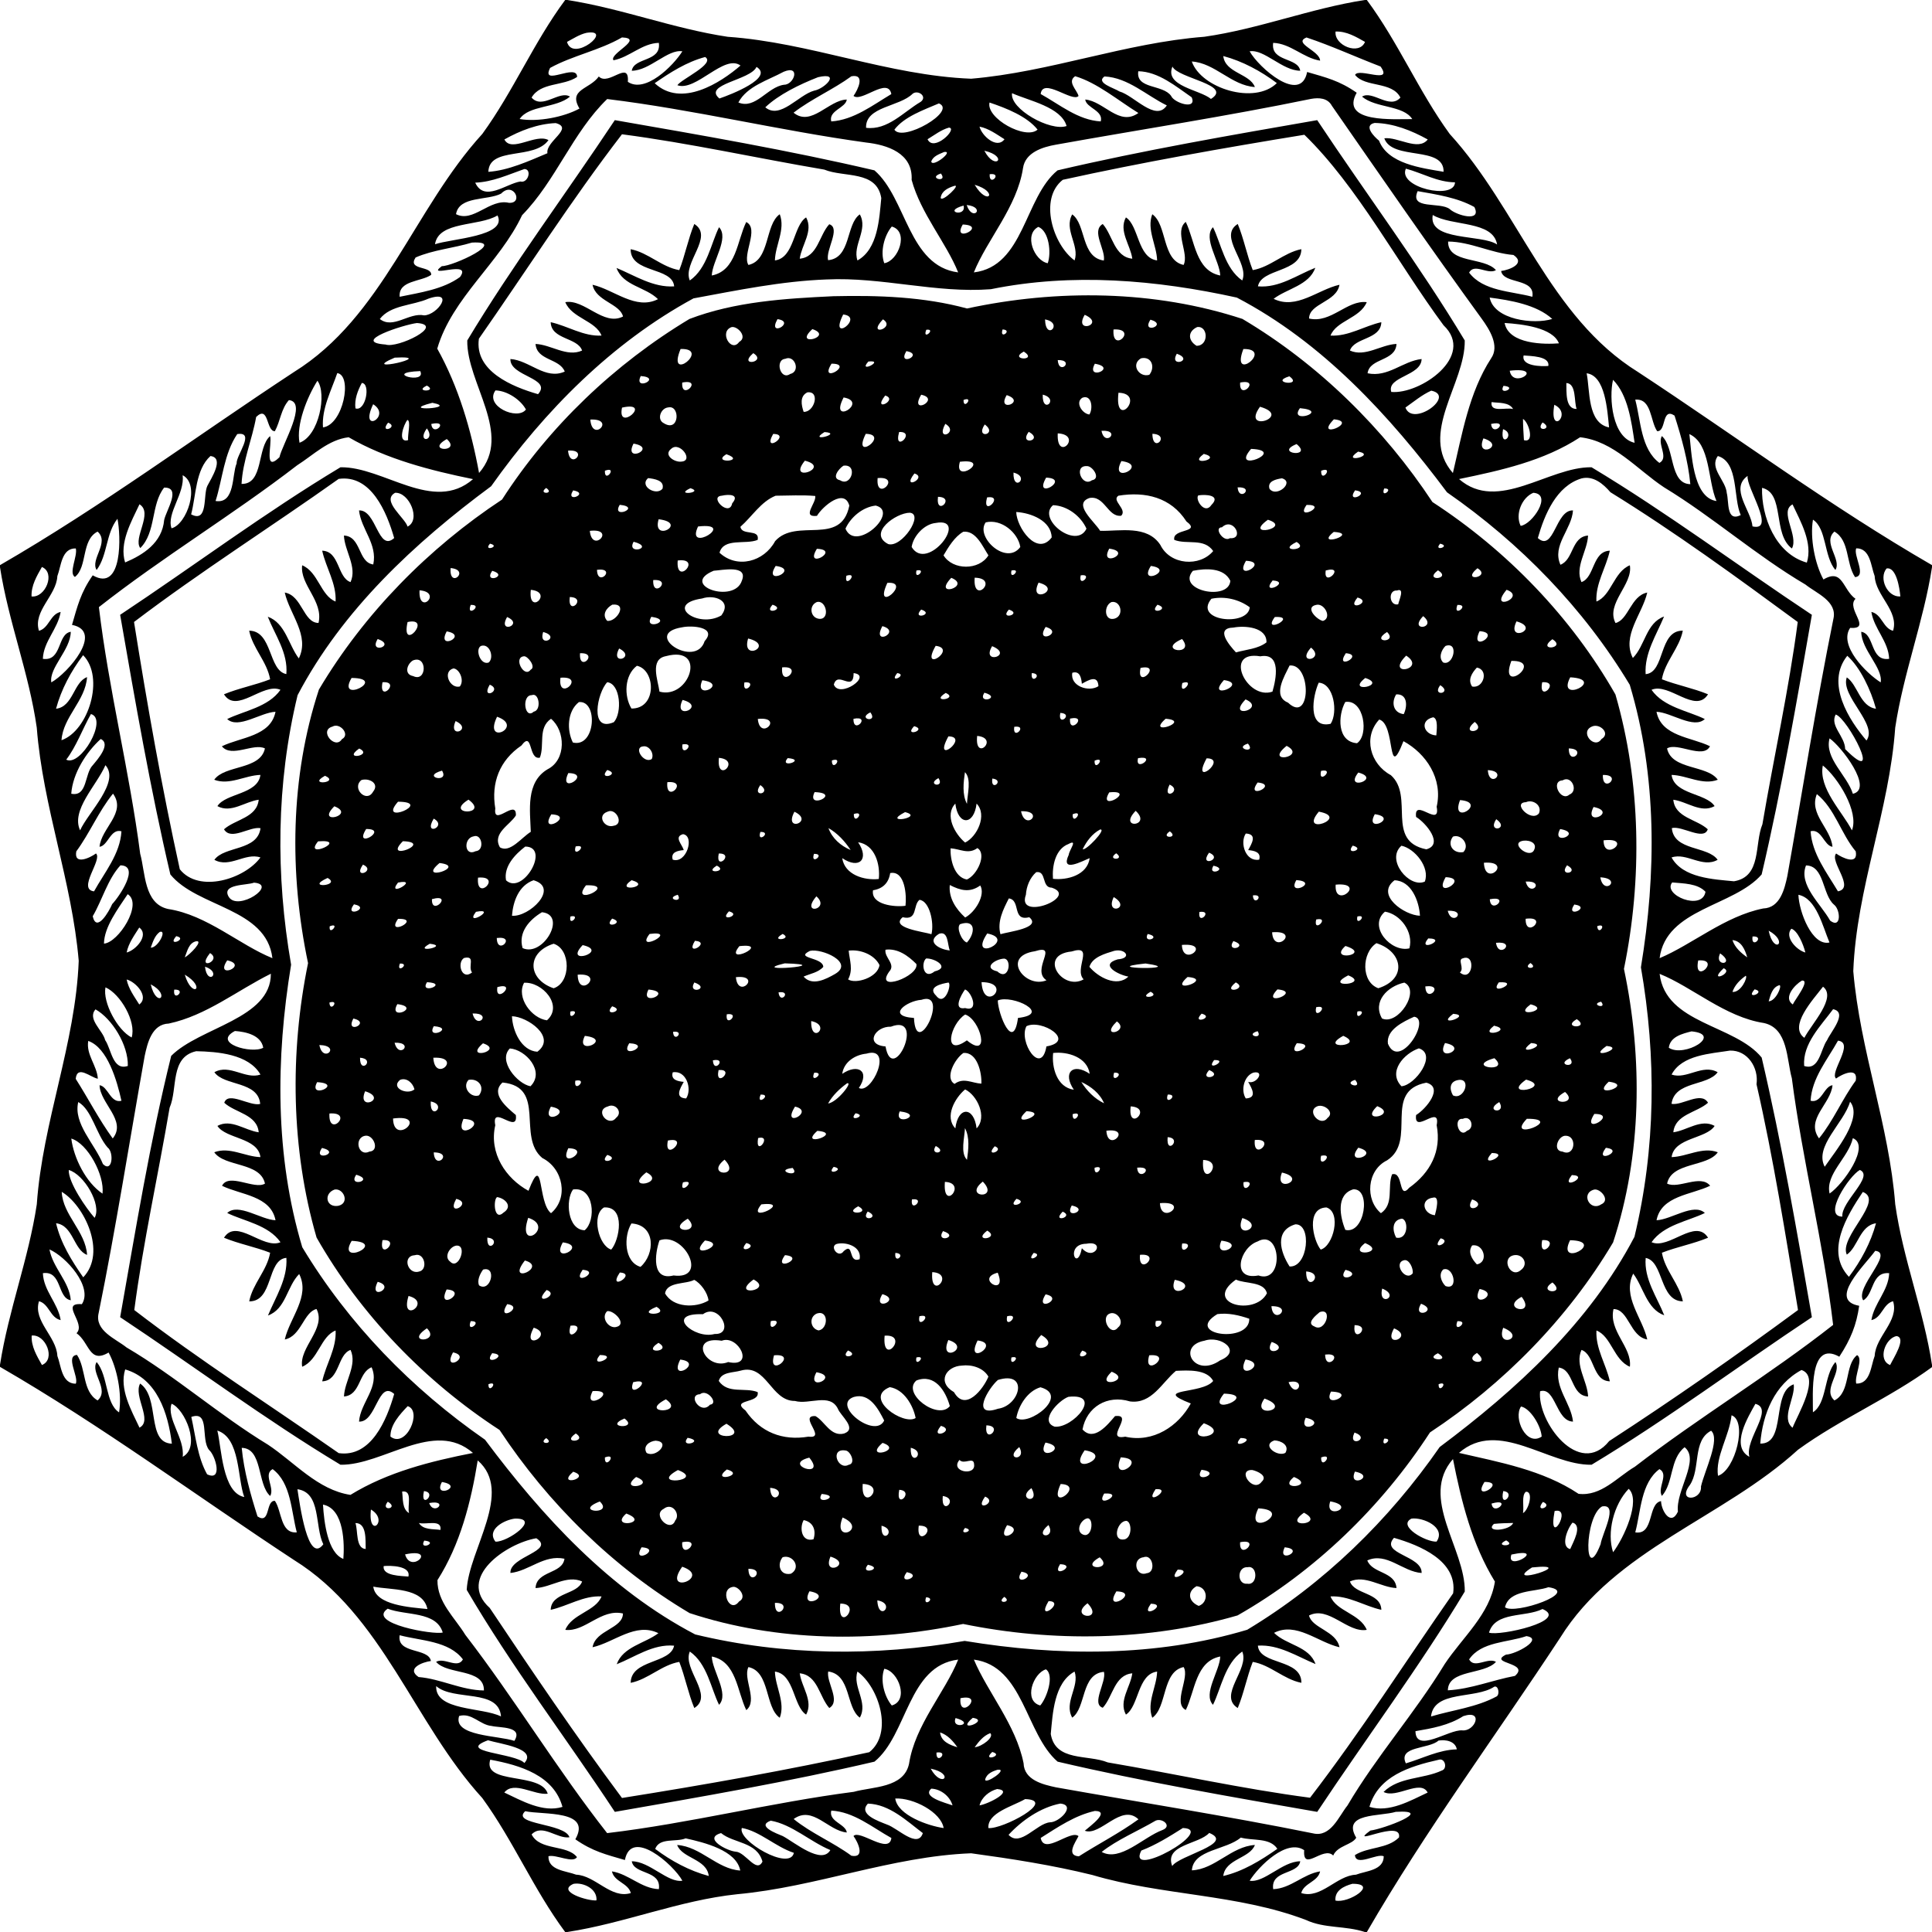
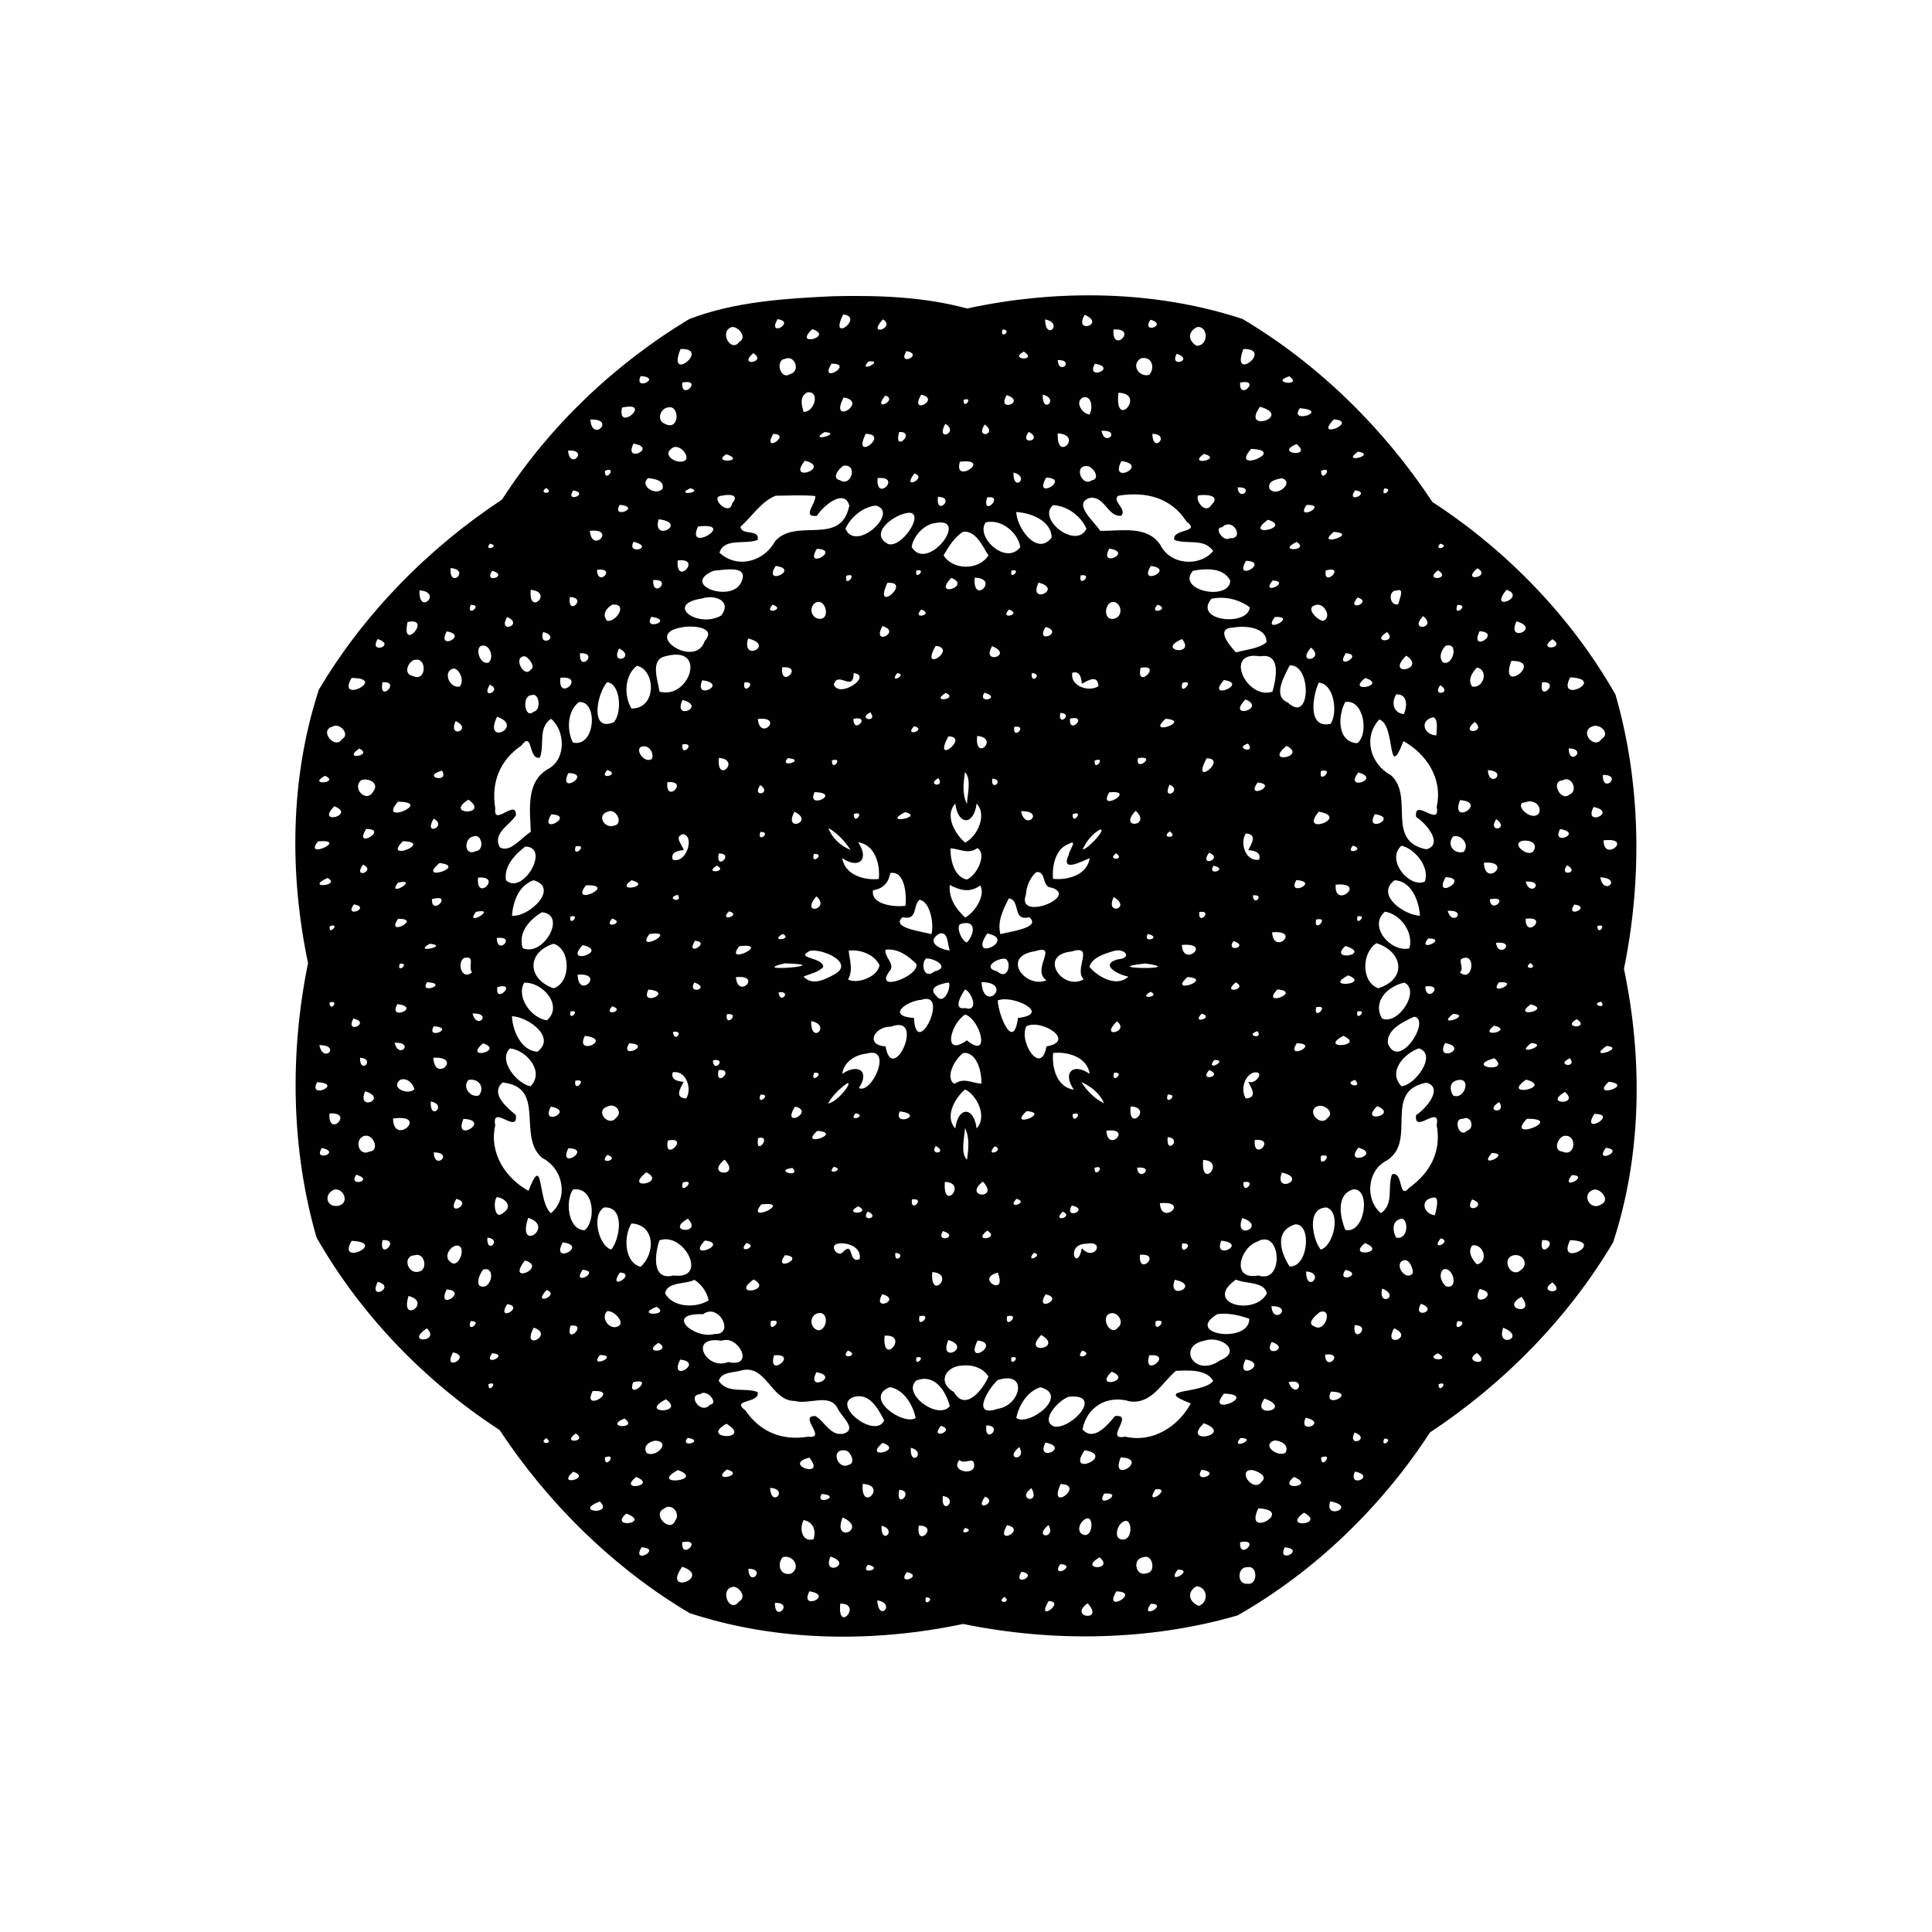
<svg xmlns="http://www.w3.org/2000/svg" width="793pt" height="793pt" version="1.1" viewBox="0 0 793 793">
-   <path d="m231.97 0h0.85c22.28 3.46 43.47 11.73 65.85 15.1 33.88 2.36 65.93 15.9 99.95 17.21 32.47-2.76 63.25-14.71 95.71-17.22 22.42-3.19 43.54-11.64 65.85-15.09h0.85c12.91 17.38 21.28 37.5 34.01 54.98 28.11 30.77 40.83 75.08 77.29 97.71 40.3 26.48 78.96 55.16 120.67 79.27v0.86c-3.46 22.28-11.73 43.47-15.1 65.85-2.36 33.88-15.9 65.93-17.21 99.95 2.76 32.47 14.71 63.25 17.22 95.71 3.19 22.45 11.68 43.59 15.09 65.94v0.87c-17.45 12.75-37.5 21.21-54.98 33.9-30.77 28.11-75.08 40.83-97.71 77.29-26.48 40.3-55.16 78.96-79.27 120.67h-0.86c-7.86-2.65-16.5-1.37-24.11-4.93-28.21-10.75-58.94-9.92-87.71-18.47-16.36-4.04-33.05-6.63-49.74-8.91-32.69 1.26-63.58 13.84-96.03 16.8-23.87 2.52-46.17 11.9-69.77 15.51h-0.85c-12.91-17.38-21.28-37.5-34.01-54.98-28.11-30.77-40.84-75.08-77.29-97.71-40.3-26.48-78.96-55.16-120.67-79.27v-0.86c3.46-22.28 11.73-43.47 15.1-65.85 2.36-33.88 15.9-65.93 17.21-99.95-2.76-32.47-14.71-63.25-17.22-95.71-3.19-22.42-11.64-43.54-15.09-65.85v-0.86c41.71-24.11 80.37-52.79 120.67-79.27 36.45-22.63 49.18-66.94 77.29-97.71 12.73-17.48 21.1-37.6 34.01-54.98m8.78 13.47c-2.9 0.66-5.44 2.36-8.02 3.73 2.45 8.73 19.5-5.55 8.02-3.73m307.44-0.52c-0.65 5.7 9.72 9.96 12.09 4.25-3.74-2.11-7.61-4.43-12.09-4.25m-292.89 2.41c-9.33 5.38-20.21 7.41-29.5 12.51-4.02 7.94 11.12-2.17 11.07 3.72-5.76 3.84-14.96 2.11-18.68 8.46 4.44 5.05 11.42-3.12 15.76-0.39-5.68 4.79-16.9 3.48-20.66 9.2 7.62 1.29 18.24-0.84 24.56-4.3-4.76-7.99 4.16-7.83 7.93-13.16 4.05 4.09 12.6-7.07 11.92 2.19 7.14 4.86 18.61-6.52 22.38-12.53-5.99-0.99-13.38 7.94-20.77 7.98 0.9-5.61 12.22-3.52 11.11-11.45-6.98 0.22-11.95 5.87-18.6 7.15-2.07-2.6 12.88-8.98 3.48-9.38m280.94 0.02c-5.69 2.41 5.53 5.43 5.6 9.51-6.95-1.1-12.07-7.04-19.26-7.3-1.12 7.93 10.21 5.84 11.11 11.45-7.39-0.04-14.78-8.97-20.77-7.98 3.68 6.67 20.99 21.85 23.6 8.49 7.75 2.27 13.18 3.51 20.34 8.51-7.03 12.57 15.67 10.76 22.81 10.83-3.66-5.77-14.97-4.43-20.62-9.23 4.33-2.73 11.32 5.44 15.76 0.39-3.46-6.78-14.46-4.05-18.61-9.29 1.4-3.14 15.8 4.09 10.46-3.46-10.13-3.88-20.34-8.58-30.42-11.92m-246.81 8.02c-7.61 2.03-14.32 6.32-20.71 10.75 10.9 10.2 26.98-0.12 35.23-7.25-6.66-4.89-18.3 10.81-25.92 8.08 1.68-2.54 15.81-8.86 11.4-11.58m212.67-0.4c0.79 7.03 10.92 7.18 12.97 12.73-9.72-0.66-16.34-9.88-25.9-10.49 3.85 11.02 25.8 17.89 34.91 8.87-6.56-4.94-14.03-8.98-21.98-11.11m-191.59 4.46c-2.38 5.47-22.22 7.11-15.23 12.97 4.57-1.55 22.58-8.51 15.23-12.97m170.73-0.14c-3.42 8.09 11.26 9.47 15.8 13.29 9.22-5.76-13.73-8.47-15.8-13.29m-159.55 2.12c-6.41 3.49-15.1 5.93-18.62 12.62 7.01 2.98 11.85-6.31 18.65-7.26 4.27 0.07 7.02-8.29-0.03-5.36m145.52-0.2c-1.08 7.44 10.03 5.29 13.48 10.13 1.16 2.87 10.72 5.95 8.44 0.57-6.52-4.49-13.61-10.53-21.92-10.7m-131.44 2.44c-7.62 2.98-16.17 7.14-21.66 12.37 6.14 5.11 13.55-5.06 20.07-6.85 4.26-0.72 11.23-7.72 1.59-5.52m13.68-0.37c-7.58 5.52-16.31 9.22-23.73 14.95 7.28 5.91 14.44-5.25 21.85-5.4-0.49 3.52-7.56 4.47-6.38 8.98 9.24-0.6 17.01-6.68 24.66-11.23-1.38-7.23-12.27 3.56-15.52 0.75 1.76-2.44 4.99-9.15-0.88-8.05m91.85-0.03c-3.37 2.27 0.66 5.52 1.39 8.11-2.47 2.82-14.7-7.83-15.55-0.8 7.87 4.36 15.34 10.72 24.66 11.25 1.21-4.52-5.92-5.46-6.37-8.99 7.68 0.67 13.95 11.19 21.82 5.53-8.3-5.13-16.88-12.4-25.95-15.1m12.03 0.1c-3.72 2.65 3.93 4.71 6.15 6.16 6.03 1.67 14.88 12.66 19.45 5.73-8.32-4.04-15.89-11.41-25.6-11.89m-78.71 7.07c-5.38 5.44-19.47 5.2-19.14 14.01 8.87 1.1 15.33-6.5 22.4-10.65 2.9-2.12-0.96-5.07-3.26-3.36m40.78-0.2c-1.02 6.44 15.67 15.8 22.38 13.48-2.21-7.85-15.62-10.41-22.38-13.48m-166.18 2.4c-14.2 13.72-21.06 33.54-34.93 47.68-9.17 19.58-28.72 33.85-34.82 54.77 8.74 15.65 13.9 33.32 17.16 51.03 13.95-15.96-5.12-36.84-4.84-54.39 18.68-31.08 40.53-60.24 60.56-90.43 35.6 6.2 71.35 12.36 106.56 20.61 13.21 11.42 13.94 39.21 34.37 41.89-4.83-12.1-15.36-24.16-19.1-37.98 0.59-11-10.02-14.37-18.68-15.33-35.61-4.9-70.77-13.53-106.28-17.85m288.93-0.07c-34.8 7.19-69.77 12.52-104.74 18.8-5.46 0.96-12.61 3.18-13.51 9.63-2.45 15.96-14.74 29.29-20.18 42.8 20.64-2.48 20.75-30.82 34.36-41.89 35.22-8.25 70.97-14.41 106.57-20.61 20.03 30.19 41.87 59.35 60.56 90.43 0.3 17.69-19.04 38.13-4.87 54.42 3.76-15.78 6.58-33.06 15.72-47.12 3.55-5.13-0.73-11.86-3.88-16.2-20.98-28.87-41.16-58.1-61.5-87.41-1.73-3.23-5.31-3.42-8.53-2.85m-152.77 1.86c-6.33 2.71-14.31 5.49-18.28 10.79 3.37 5.25 25.86-7.67 18.28-10.79m20.77-0.36c-1.53 6.42 14.87 15.52 19.72 11.12-4.27-5.41-12.78-8.79-19.72-11.12m-178.05 8.44c-7.47 0.31-14.63 3.1-21.08 6.72 2.9 5.61 12.83-2.61 18.1 0.26-5.8 8.29-24.32 2.46-24.68 13.03 8.25-0.57 16.61-4.43 24.25-7.64-0.83-4.87 11.08-10.27 3.41-12.37m336.12-0.06c-4.74 0.98-0.24 5.63 1.8 7.26 3.67 9.55 17.35 11.23 26.5 12.79 0.26-10.87-21.09-4.45-24.33-13.75 5.55-0.69 13.95 5.42 17.83 0.49-6.67-3.7-14.08-6.65-21.8-6.79m-174.74 1.92c-3.23 0.91-5.95 3.07-8.77 4.77 2.52 5.51 12.64-4.54 8.77-4.77m12.56-0.4c0.92 3.76 7.15 9.38 10.25 5.17-3.25-2.02-6.43-4.42-10.25-5.17m-146.75 3.13c-20.87 27.1-39.41 56.27-58.73 83.91-1.89 13.28 13.62 19.71 24.28 22.77 5.94-6.63-11.67-7.25-11.34-14.43 7.78 0.51 14.37 8.73 22.3 5.15-2.13-5.48-11.45-4.44-11.99-11.33 6.33 0.23 12.86 5.53 19.11 2.7-1.86-5.46-12.68-4.42-12.89-11.64 7.02 1.55 13.46 5.91 20.86 5.5-2.4-6.14-12.14-7.1-14.87-13.72 7.92-1.36 15.67 10.01 23.7 5.89-1.25-5.29-11.18-6.29-12.51-13.03 8.89 2.04 17.73 10.56 26.86 5.91-5.1-5.06-14.39-5.45-17.02-12.81 7.57 3.13 15.08 8.12 23.66 7.56-0.69-8.1-17.96-5.25-17.86-15.26 7.25 1.41 12.7 7.35 19.96 8.59 2.41-6.19 3.62-12.79 6.16-18.94 8.27 5.18-4.97 15.99-1.84 23.19 7.16-4.99 8.66-15.14 12-21.87 4.26 4.52-2.77 13.86-2.98 19.83 10.11-1.97 10.38-14.32 14.14-21.95 5.48 2.76-1.75 13.36 0.9 17.62 8.92-1.91 6.72-16.56 12.86-20.82 2.38 6.3-1.82 12.6-1.99 18.96 8.05-1.05 7.45-14.21 12.81-17.66 3.06 5.62-1.87 11.3-2.62 16.95 7.4-0.69 7.95-9.63 12.12-14.14 4.88 1.59-1.59 10.6-0.48 14.75 9.48-0.84 7.26-14.8 13.02-18.8 3.53 6.28-3.1 12.7-0.97 18.91 8.44-4.64 8.96-17.21 9.78-25.62-1.9-11.48-15.24-8.32-23.4-11.67-27.67-4.69-55.17-10.85-83.03-14.5m280.09 0.2c-33.17 5.42-66.52 11.29-99.17 18.49-9.94 7.86-3.98 26.67 4.85 33.1 2.13-6.21-4.5-12.63-0.97-18.91 5.75 4.11 3.55 17.68 12.98 18.94 0.83-4.43-5.31-12.15-0.45-14.99 4.11 4.6 4.73 13.51 12.13 14.24-0.75-5.65-5.68-11.33-2.62-16.95 5.36 3.45 4.75 16.61 12.81 17.66-0.18-6.36-4.38-12.66-1.99-18.96 6.14 4.26 3.94 18.93 12.86 20.81 2.35-4.67-4-13.74 0.88-17.67 3.76 7.65 4.03 20.03 14.16 22.01-0.21-5.97-7.25-15.31-2.98-19.83 3.34 6.73 4.84 16.88 12 21.87 3.13-7.2-10.12-18.01-1.84-23.19 2.54 6.15 3.74 12.75 6.16 18.94 7.26-1.25 12.72-7.16 19.95-8.6-0.09 9.65-16.43 7.82-17.82 15.26 8.68 0.75 15.95-4.61 23.55-7.62-2.54 7.21-11.67 8.57-17.11 12.74 9.37 4.62 18.12-3.78 27.03-5.77-1.21 7.16-12.43 7.57-12.48 13.86 9.01 2.1 15.61-7.7 23.67-6.72-2.73 6.63-12.49 7.58-14.87 13.72 7.4 0.41 13.84-3.95 20.86-5.5-0.21 7.22-11.03 6.18-12.89 11.64 6.25 2.82 12.78-2.46 19.11-2.71-0.34 7.21-11.03 5.68-11.87 12.04 8.41 1.79 14.44-5 22.18-5.85-0.12 7.01-14.41 7.16-12.45 13.51 11.76 1.1 34.82-14.66 21.45-27.37-18.86-25.5-35.34-57.03-57.12-78.19m-147.86 7.07c-1.97 0.87-4.57 1.67-5.29 3.94 0.55 2.57 9.54-4.57 5.29-3.94m16.51-0.52c4.46 8.56 10.13 2.36 0 0m-188.8 7.51c-6.63 2.31-13.03 5.33-20.18 5.6 3.74 8.15 12.65 0.45 18.53-0.48 3.14 0.89 4.89-5.05 1.65-5.12m361.81-0.15c-3.48 7.7 19.94 13.04 20.17 5.61-7.2-0.05-13.41-3.8-20.17-5.61m-190.84 1.99c-5.86 1.88 3.07 4.11 0 0m20.01 0.29c-0.32 5.49 5.6-0.74 0 0m-14.69 4.85c-2.42 0.78-5.04 2.03-5.42 4.85 0.47 2.13 8.86-6.03 5.42-4.85m8.53-0.51c5.48 9.12 10.06 2.94 0 0m-194.36 3.62c-5.59 2.93-17.25 0.89-18.52 8.44 7.07 3.64 13.84-6.51 21.75-4.65 6.14 0.29 1.82-8.99-3.23-3.79m376.19-1.01c-3.47 7.79 9.23 4.25 13.18 7.38 2.65 2.54 13.3 5.57 10.09-0.86-7.02-3.9-15.43-5.12-23.27-6.52m-186.39 5.93c-9 2.5 1.35 4.97 0 0m1.28-0.24c2.42 7.23 8.11 0.85 0 0m-192.57 4.28c-7.63 4.64-24.17 2.21-25.66 11.83 6.67-2.31 29.92-3.23 25.66-11.83m383.87-0.18c-1.97 10.9 20.25 7.82 26.42 12.12-1.69-9.91-18.52-7.38-26.42-12.12m-192.9 3.9c-4.8 8.18 10.55 0.45 0 0m-29.14 0.84c-3.08 3.65-4.85 10.41-3.08 15.06 5.86-0.97 10.26-13.05 3.08-15.06m60.16 0.14c-6.03 3.04-1.8 13.85 3.86 14.92 1.54-4.4 0.5-13.21-3.86-14.92m-232.5 6.45c-7.59 2.3-15.98 2.99-23.11 6.11-3.52 5.38 6.67 3.27 6.39 7.14-4.18 2.88-13.53 2.21-12.93 8.99 8.43-1.75 17.68-3 24.76-8.1 5.31-7.36-14.58 0.86-7.46-4.47 4.42 0.12 27.44-10.56 12.35-9.67m400.69-0.43c-0.18 9.15 14.97 6.26 19.63 11.74-3.36 1.99-8.86-3.01-11.01 1.01 5.74 7.65 17.28 7.6 25.96 9.92 1.28-7.84-11.9-5.04-12.82-10.58 3.38-0.43 10.28-3.05 5.06-6.58-9.13-0.74-17.62-5.43-26.82-5.51m-255.11 15.56c-18.48 0.68-36.51 4.43-54.63 7.77-33.55 18.22-61.11 46.13-83.06 77.11-31.44 23.24-61.09 50.82-79.44 85.76-8.78 36.34-9.04 73.91-2.66 110.62-6.34 38.44-6.65 78.53 4.58 115.96 18.94 31.47 44.94 58.14 75.01 79.01 23.52 31.49 51.06 61.51 86.27 79.93 36.34 8.78 73.91 9.04 110.62 2.66 38.44 6.34 78.53 6.65 115.96-4.58 31.47-18.94 58.14-44.94 79.01-75.01 31.49-23.52 61.51-51.06 79.93-86.27 8.78-36.34 9.04-73.91 2.66-110.62 6.34-38.44 6.65-78.53-4.58-115.96-18.94-31.47-44.94-58.14-75.01-79.01-23.52-31.49-51.06-61.51-86.27-79.93-33.13-7.29-67.49-10.24-100.97-3.44-22.49 1.74-44.77-5.09-67.42-4m-163.43 7.88c-6.46 2.88-15.53 2.55-19.95 8.35 5.5 4.32 11.97-2.79 18.21-1.49 5.55-0.13 12.78-10.68 1.74-6.86m435.6-0.45c1.77 9.13 18.12 11.15 25.68 8.78-6.36-5.85-17.22-7.68-25.68-8.78m-440.3 10.45c-5.22 0.62-27.6 7.77-12.87 8.83 4.87 1.71 24.64-8 12.87-8.83m446.43-0.02c1.69 8.87 16.62 8.82 22.29 8.36-2.49-6.46-15.08-7.91-22.29-8.36m-455.57 14.23c-15.9 6.79 18.83-1.03 0 0m463.38-0.9c-1.09 4.46 7.37 4.55 10.13 4.31 0.71-4.13-7.49-4.04-10.13-4.31m-452.9 6.42c-16.02 0.61 2.78 5.74 0 0m447.19-0.15c1.26 7.85 14.97-1.76 0 0m-481.24 0.97c-2.45 7.14-6.45 14.56-5.87 22.3 8.34-1.15 12.22-21.37 5.87-22.3m512.81 0.08c1.44 7.09 0.22 20.39 9.2 22.22-0.72-7.11-1.53-21.28-9.2-22.22m-520.96 3.06c-4.28 6.76-8.76 18.1-7.35 25.45 8.05-2.88 11.29-20.25 7.35-25.45m531.79-0.38c-1.75 7.53-0.31 23.81 8.86 25.85-1.29-8.63-2.69-19.59-8.86-25.85m-513.56 1.29c-1.7 3.17-3.09 6.75-2.62 10.44 4.2 1.42 6.36-10.23 2.62-10.44m494.4 0.03c0.12 3.54-0.54 10.7 4.22 10.64-1.14-2.97 0-10.44-4.22-10.64m-467.7 1.05c-5.75 2.72 4.78 2.64 0 0m441.91 0.09c-2.42 4.4 6.33 0.57 0 0m-413.76 1.89c-4.63 6.41 9.06 12.47 12.51 7.84-2.17-4.04-7.74-7.73-12.51-7.84m384.09 0.1c-3.86 1.74-7.16 4.53-10.59 6.94 3.03 8.2 20.88-4.87 10.59-6.94m-468.87 3.88c-3.23 3.6-3.52 8.65-5.76 12.76-3.63 0.07-2.41-10.91-7.68-5.85-1.6 9.07-5.54 18.13-6 27.49 9.15 0.18 6.26-14.98 11.74-19.63 0.88 3.36-2.77 15.09 3.81 8.69 1.23-5.47 11.73-22.65 3.89-23.46m552.61-0.18c2.32 8.67 2.27 20.22 9.92 25.96 4-2.16-0.96-7.65 1-11.03 5.4 4.76 3 19.58 11.69 19.76-0.89-9.52-3.65-19.24-6.48-28.15-5.38-3.52-3.27 6.67-7.14 6.39-2.88-4.18-2.21-13.53-8.99-12.93m-493.72 1.29c-15.02 3.73 11.5 2.25 0 0m434.75-0.29c-0.67 4.54 5.94 2.01 8.84 2.85-1.69-2.93-5.89-2.43-8.84-2.85m-459.06 0.87c-6.01 12.69 7.9 5 0 0m484.81 0.22c-2.28 13.18 7.8 3.71 0 0m-470.75 6.23c-1.56 1.86-4.24 9.61 0.28 8.29-0.23-2.39 1.25-7.89-0.28-8.29m457.89-0.42c0.02 2.9 0.21 5.81 0.39 8.71 4.5 1.31 2.03-7.35-0.39-8.71m-465.82 1.53c-3.86 4.86 4.68 1.83 0 0m473.87-0.09c-3.39 4.2 4.91 2.88 0 0m-456.14 0.63c0.62 5.75 7.86-1.77 0 0m435 0c0.62 5.75 7.86-1.77 0 0m-436.82 1.82c-4.57 6.35 3.96 5.3 0 0m441.73 0.32c-1.53 8.37 5.59 2.02 0 0m-519.56 2.02c-5.44 8.01-6.06 18.59-8.89 27.46 8.11 1.3 6.66-10.94 8.64-15.41-0.23-3.34 7.88-13.24 0.25-12.05m596.04 0c0.9 6.84 1.13 26.08 11.13 27.48-3.68-8.42-2.38-23.47-11.13-27.48m-550.31 1.3c-8.27 0.98-14.42 7.24-21.14 11.51-26.44 20.38-55.18 37.62-81.37 58.21 4.01 33.87 12.55 67.29 16.95 101.25 2.15 7.69 1.49 20.5 11.47 22.66 15.96 2.45 29.29 14.74 42.8 20.18-2.48-20.64-30.82-20.75-41.89-34.36-8.25-35.22-14.41-70.97-20.61-106.57 30.19-20.03 59.35-41.88 90.43-60.56 17.69-0.3 38.13 19.04 54.42 4.87-17.34-3.54-35.55-8.18-51.06-17.19m505.47 0c-14.85 9.73-32.55 13.62-49.7 17.16 15.96 13.95 36.83-5.12 54.39-4.84 31.08 18.68 60.24 40.53 90.43 60.56-6.2 35.6-12.36 71.35-20.61 106.56-11.42 13.21-39.21 13.94-41.89 34.37 13.4-5.63 26.82-17.27 42.53-20.4 6.94-0.24 8.75-7.96 9.9-13.3 6.27-35.22 11.78-70.42 18.89-105.49 1.77-7.3-7.01-10.58-11.45-14.16-20.36-12-37.9-27.66-58.05-39.91-11.1-7.34-20.62-18.99-34.44-20.55m-465.18 0.74c-9.25 5.17 6.28 5.61 0 0m425.49-0.29c-3.67 8.59 9.73 3.04 0 0m-522.51 7.26c-6.17 5.58-5.87 16.15-7.92 23.94 7.09 3.71 4.83-8.1 6.68-11.74 1.61-3.11 7.1-11.51 1.24-12.2m618.73-0.01c-3.67 5.04 3.28 9.95 3.66 15.21 0.97 3.6-0.28 12.01 5.73 9.04-3.16-7.07-0.74-21.66-9.39-24.25m-630.13 7.88c0.93 7.56-6.7 15.65-4.57 21.78 6.22-1.48 11.97-17.9 4.57-21.78m642.35 0.28c-7.43 5.23 1.45 14.15 2 20.73 9.88 2.22-2.75-16.18-2-20.73m-578.3 1.23c-27.59 19.61-56.75 38.02-84.01 58.73 5.4 33.96 11.44 68.08 18.79 101.5 7.86 9.94 26.67 3.98 33.1-4.85-6.21-2.13-12.63 4.5-18.91 0.97 4.11-5.75 17.68-3.55 18.94-12.98-4.43-0.83-12.15 5.3-14.99 0.45 4.6-4.11 13.51-4.73 14.24-12.13-5.65 0.75-11.33 5.68-16.95 2.62 3.45-5.36 16.61-4.76 17.66-12.81-6.36 0.17-12.66 4.37-18.96 1.99 4.26-6.14 18.93-3.94 20.81-12.86-4.67-2.35-13.74 4-17.67-0.88 7.65-3.76 20.03-4.04 22.01-14.16-5.97 0.21-15.31 7.24-19.83 2.98 6.73-3.34 16.88-4.84 21.87-12-7.2-3.13-18.01 10.11-23.19 1.84 6.15-2.54 12.75-3.75 18.94-6.16-1.25-7.26-7.16-12.72-8.6-19.95 9.65 0.09 7.82 16.42 15.26 17.82 0.75-8.68-4.61-15.95-7.62-23.55 7.21 2.54 8.57 11.66 12.74 17.11 4.62-9.38-3.78-18.12-5.77-27.03 7.16 1.21 7.57 12.43 13.86 12.48 2.1-9.01-7.7-15.61-6.72-23.67 6.63 2.73 7.58 12.48 13.72 14.87 0.41-7.4-3.95-13.84-5.5-20.86 7.22 0.21 6.18 11.03 11.64 12.89 2.82-6.25-2.46-12.79-2.71-19.11 7.21 0.34 5.68 11.03 12.04 11.87 1.79-8.42-5-14.44-5.85-22.18 7.18-0.33 7.8 17.28 14.43 11.34-3.06-10.66-9.49-26.17-22.77-24.28m510.13-0.2c-10.3 3.1-15.16 14.73-17.94 24.48 6.63 5.94 7.25-11.67 14.43-11.34-0.51 7.78-8.73 14.37-5.15 22.3 5.48-2.13 4.44-11.45 11.33-11.99-0.24 6.33-5.53 12.86-2.7 19.11 5.46-1.86 4.41-12.68 11.64-12.89-1.55 7.02-5.92 13.46-5.5 20.86 6.12-2.4 7.09-12.14 13.72-14.87 1.36 7.92-10.01 15.67-5.89 23.7 5.29-1.25 6.29-11.18 13.03-12.51-2.04 8.89-10.57 17.73-5.91 26.86 5.06-5.1 5.44-14.39 12.81-17.02-3.14 7.57-8.12 15.08-7.56 23.66 8.09-0.69 5.24-17.96 15.26-17.86-1.42 7.25-7.35 12.7-8.59 19.96 6.19 2.41 12.79 3.62 18.94 6.16-5.18 8.27-15.99-4.97-23.19-1.84 4.99 7.16 15.14 8.66 21.87 12-4.53 4.26-13.86-2.77-19.83-2.98 1.96 10.11 14.31 10.38 21.95 14.14-2.77 5.48-13.36-1.75-17.62 0.9 1.9 8.92 16.55 6.72 20.82 12.86-6.31 2.38-12.61-1.82-18.96-1.99 1.05 8.05 14.21 7.45 17.66 12.81-5.62 3.06-11.3-1.87-16.95-2.62 0.69 7.4 9.63 7.95 14.14 12.12-1.6 4.88-10.6-1.59-14.75-0.48 0.84 9.48 14.8 7.26 18.8 13.02-6.29 3.53-12.7-3.1-18.91-0.97 4.64 8.44 17.21 8.96 25.62 9.78 11.48-1.9 8.31-15.24 11.67-23.4 4.69-27.67 10.85-55.17 14.5-83.03-25.09-18.45-50.6-37.05-76.88-53.26-2.94-3.42-6.99-6.88-11.86-5.67m-581.78 3.77c-5.51 7-3.23 18.28-9.79 24.82-3.1-4.12 5.46-14.45-0.33-17.97-3.35 7.14-8.39 15.83-5.9 23.88 7.45-3.15 15.2-8.07 16.03-17.42 0.8-3.92 7.24-13.47-0.01-13.31m655.87 0.1c-0.31 11.69 5.44 27.05 18.39 30.69 2.5-8.06-2.52-16.77-5.87-23.9-5.61 2.9 2.61 12.83-0.26 18.1-8.04-5.98-2.8-22.7-12.26-24.89m-561.06 2.03c-5.89 3.24 4.17 10.36 5.1 13.88 5.6-2.72 0.71-14.19-5.1-13.88m467.17 0c-4.76 2-7.51 8.88-5.19 13.57 4.71-0.53 13.23-13.03 5.19-13.57m-581.14 10.67c-4.81 6.09-4.01 14.89-8.55 21.02-2.73-4.34 5.44-11.32 0.39-15.76-6.78 3.46-4.05 14.46-9.29 18.61-2.71-1.56 1.18-8.61 0.35-11.7-5.87-0.15-5.99 7.26-7.57 11.36-0.37 7.97-10.09 14.33-7.55 22.45 4.15-1.07 4.56-6.82 8.9-7.75-1.1 6.95-7.04 12.07-7.3 19.26 7.93 1.11 5.84-10.21 11.45-11.11-0.04 7.39-8.97 14.78-7.98 20.77 6.67-3.68 21.85-20.99 8.49-23.6 2.27-7.75 3.51-13.18 8.51-20.34 12.48 7.19 11.52-16.82 10.15-23.21m695.93 0.36c-1.29 7.62 0.83 18.24 4.3 24.56 7.99-4.76 7.83 4.16 13.16 7.93-4.09 4.05 7.06 12.6-2.19 11.92-4.86 7.14 6.52 18.61 12.53 22.38 0.99-5.99-7.94-13.38-7.98-20.77 5.61 0.9 3.52 12.22 11.45 11.11-0.27-7.19-6.2-12.31-7.3-19.26 4.33 0.93 4.75 6.68 8.9 7.75 2.54-8.12-7.19-14.48-7.54-22.45-1.59-4.13-1.72-11.4-7.55-11.41-1.38 2.71 4.42 11.45-0.51 11.82-3.84-5.76-2.12-14.96-8.46-18.68-5.05 4.44 3.11 11.42 0.39 15.76-4.79-5.68-3.49-16.9-9.2-20.66m-726.94 19.43c-2.11 3.72-4.43 7.61-4.25 12.09 5.7 0.64 9.96-9.72 4.25-12.09m757.13 0.62c-3.3 4.03 0.35 11.87 5.68 11.47-0.3-3.44-1.67-12.27-5.68-11.47m-740.22 35.58c-4.94 6.55-8.98 14.03-11.11 21.98 7.03-0.79 7.18-10.93 12.73-12.97-0.66 9.72-9.88 16.34-10.49 25.9 11.02-3.85 17.89-25.8 8.87-34.91m724.11 0.25c-9.07 11.33 0.82 26.53 7.88 34.78 4.88-6.66-10.82-18.3-8.08-25.92 4.57 3.1 5.35 11.92 11.98 12.88-2.1-7.76-6.48-17-11.78-21.74m-720.9 23.91c-3.43 6.07-6.04 13.38-10.14 18.72 5.88 3.08 17.29-16.7 10.14-18.72m716.13 0.2c-2.47 4.73 3.81 8.86 3.9 14.19 16.24 16.32 0.84-13-3.9-14.19m-712.12 10.04c-5.95 5.43-11.48 14.07-12.09 22.47 6.73 1.36 5.38-8.19 8.82-11.7 2.03-2.42 7.64-8.75 3.27-10.77m709.61-0.25c-2.16 8.19 7.13 15 9.58 22.75 8.69-2-4.89-19.61-9.58-22.75m-707.67 11c-3.66 8.42-14.24 18.45-10.4 26.75 3.24-7.27 16.54-19.89 10.4-26.75m704.91 0.12c-1.83 9.38 7.99 18.94 11.95 26.63 2.99-7.57-5.7-21.62-11.95-26.63m-701.8 11.56c-5.93 7.29-9.5 16.14-15.07 23.7-1.1 5.82 5.62 2.68 8.08 0.86 2.82 2.46-7.83 14.7-0.8 15.55 4.36-7.87 10.72-15.34 11.25-24.66-4.52-1.21-5.46 5.91-8.99 6.37 0.67-7.68 11.19-13.96 5.53-21.82m699.35 0.19c-3.33 8.29 5.72 13.98 6.41 21.63-3.52-0.49-4.48-7.56-8.98-6.38 0.6 9.24 6.67 17.01 11.23 24.66 7.22-1.38-3.56-12.27-0.75-15.52 2.44 1.76 9.15 4.99 8.05-0.88-6.11-7.32-8.54-17.54-15.96-23.51m-696.3 29.24c-5.26 5.72-7.46 14.22-11.38 20.9 1.57 6.99 6.73-2.04 7.99-4.99 2.86-3 11.61-15.76 3.39-15.91m691.85 0.04c-3.18 7.96 6.06 15.76 9.91 22.66 4.67 3.55 4.29-4.56 1.55-6.59-4.82-4.15-3.86-15.98-11.46-16.07m-637.04 7.07c-2.82 1.15-13.6 0.46-10.34 5.86 3.81 6.05 20.33-5.11 10.34-5.86m582.12-0.09c-4.16 5.11 12.34 11.92 13.66 3.83-3.3-3.49-9.11-3.38-13.66-3.83m-633.96 4.82c-3.99 6.03-9.64 13.43-9.73 20.29 5.9-0.38 16.11-16.31 9.73-20.29m685.76 0.25c0.23 6.87 5.58 21.18 12.75 19.58-2.83-6.74-5.4-18.14-12.75-19.58m-681.01 13.44c-2.02 3.22-4.42 6.43-5.17 10.25 3.76-0.92 9.38-7.15 5.17-10.25m678.11 0.49c-2.95 3.37 2.14 8.82 5.76 9.76-0.89-3.52-3.24-9.03-5.76-9.76m-669.66 1.29c-2.09 1.51-2.88 4.16-3.74 6.48 2.95 0.15 6.79-7.37 3.74-6.48m660.35-0.49c2.08 10.11 8.48 4.64 0 0m-653.61 2.24c-4.16 4.74 5.16 1.1 0 0m647 0.13c-0.82 5.58 5.49-0.28 0 0m-638.86 1.98c-3.04 0.68-3.64 4.13-4.64 6.6 2.05-1.01 7.89-7.07 4.64-6.6m630.6-0.49c1.02 3.08 3.5 5.28 6.08 7.09-0.93-3.14-2.35-6.71-6.08-7.09m-624.88 5.33c-6.01 7.55 5.21 3.15 0 0m619.84 0.12c-2.78 5.72 6.67 4.67 0 0m-612.78 2.86c-5.48 8.18 9.17 2.05 0 0m603.77 0.05c-2.1 10.47 9.77-0.8 0 0m-612.89 2.55c0.85 8.11 7.23 2.42 0 0m623.32 0.65c-6.96 6.55 4.54 1.78 0 0m-596.29 2.25c-13.89 6.88-26.43 17.14-41.89 20.45-6.94 0.23-8.76 7.95-9.9 13.3-6.27 35.22-11.78 70.42-18.89 105.49-1.77 7.3 7.01 10.58 11.45 14.16 20.36 11.99 37.9 27.66 58.05 39.91 10.91 7.24 20.41 18.56 33.84 20.6 15.29-9.39 32.88-13.78 50.3-17.21-15.96-13.95-36.84 5.12-54.39 4.84-31.08-18.69-60.24-40.53-90.43-60.56 6.37-35.81 12.21-71.95 20.95-107.26 11.74-11.79 40.96-15.18 40.91-33.72m570.02 0.05c2.48 20.64 30.82 20.75 41.89 34.36 8.25 35.22 14.4 70.97 20.61 106.57-30.19 20.03-59.35 41.87-90.43 60.56-17.7 0.3-38.13-19.04-54.42-4.87 16.54 3.81 34.48 7.05 49.07 16.8 9.24 1.14 15.84-6.81 23.12-11.12 26.45-20.36 55.18-37.63 81.38-58.21-4.01-33.87-12.56-67.29-16.95-101.25-2.16-7.7-1.49-20.49-11.47-22.66-15.96-2.45-29.29-14.74-42.8-20.18m-605.35 0.33c2.94 10.06 9.12 5.48 0 0m640.72 0.44c-2.38 1.69-4.53 3.83-5.48 6.65 3.51 0.33 6.37-6.01 5.48-6.65m-664.58 1.55c0.75 3.82 3.15 7 5.17 10.25 4.21-3.1-1.41-9.33-5.17-10.25m687.6 0.45c-2.95 1.74-7.79 7.05-3.73 9.8 0.73-1.77 7.42-10.16 3.73-9.8m-677.72 1.54c2.36 10.13 8.56 4.46 0 0m668.58 0.32c-2.99 0.78-3.73 4.06-4.49 6.65 2.89-0.09 5.54-6.18 4.49-6.65m-687.15 0.91c-1.22 6.13 4.93 17.63 10.74 20.58 1.98-6.46-4.59-17.86-10.74-20.58m704.97-0.27c-4.12 5.36-14.27 16.27-7.66 20.99 2.98-5.77 13.44-16.54 7.66-20.99m-676.76 1.22c-0.74 5.6 5.49-0.32 0 0m648.69-0.13c-4.23 4.69 5.11 1.15 0 0m-680.99 8.22c-3.54 3.95 3.05 8.68 3.95 12.61 2.55 3.62 3.04 12.71 9.31 10.61 0.22-8.59-6.47-19.4-13.26-23.22m713.2-0.07c-5 6.8-12.59 14.17-11.88 23.3 6.29 2.03 6.75-6.94 9.4-10.58 1.47-3.36 8.7-11.43 2.48-12.72m-655.99 8.95c-9.55 5.02 6.99 9.52 11.63 6.87-0.89-5.21-7.18-6.56-11.63-6.87m597.88 0.15c-3.74 0.95-8.77 2.15-9.33 6.72 6.28 4.21 22.51-5.45 9.33-6.72m-658.08 3.92c-0.94 5.72 3.61 10.06 3.94 15.51-2.92-0.47-8.49-5.84-9.08 0.06 5.14 8.06 9.55 16.7 15.19 24.46 5.91-7.28-5.25-14.45-5.4-21.85 3.52 0.49 4.47 7.56 8.98 6.38-1.82-8.16-5.68-21.79-13.63-24.56m718.2-0.11c-4.37 7.87-10.73 15.34-11.25 24.66 4.51 1.21 5.46-5.92 8.99-6.37-0.67 7.68-11.2 13.95-5.53 21.82 5.93-7.29 9.5-16.14 15.07-23.7 1.1-5.82-5.62-2.68-8.08-0.86-2.83-2.47 7.83-14.7 0.8-15.55m-673.9 4.33c-10.85 2.46-7.46 15.27-10.9 23.21-4.69 27.67-10.85 55.17-14.5 83.03 27.1 20.86 56.27 39.41 83.91 58.73 13.28 1.89 19.71-13.62 22.77-24.28-6.63-5.94-7.25 11.67-14.43 11.34 0.51-7.78 8.73-14.38 5.15-22.3-5.48 2.13-4.44 11.44-11.33 11.99 0.23-6.33 5.53-12.86 2.7-19.11-5.46 1.86-4.42 12.68-11.64 12.89 1.55-7.02 5.91-13.46 5.5-20.86-6.14 2.38-7.1 12.14-13.72 14.87-1.36-7.93 10.01-15.67 5.89-23.7-5.29 1.25-6.29 11.18-13.03 12.51 2.04-8.89 10.56-17.74 5.91-26.86-5.06 5.09-5.45 14.39-12.81 17.02 3.13-7.58 8.12-15.08 7.56-23.66-8.1 0.69-5.25 17.95-15.26 17.86 1.41-7.25 7.35-12.7 8.59-19.96-6.19-2.42-12.79-3.62-18.94-6.16 5.18-8.28 15.99 4.97 23.19 1.84-4.99-7.16-15.14-8.66-21.87-12 4.52-4.27 13.86 2.77 19.83 2.98-1.97-10.11-14.32-10.38-21.95-14.14 2.76-5.48 13.36 1.75 17.62-0.9-1.91-8.93-16.56-6.72-20.82-12.86 6.3-2.39 12.6 1.81 18.96 1.99-1.05-8.06-14.21-7.45-17.66-12.81 5.62-3.06 11.3 1.87 16.95 2.62-0.69-7.4-9.63-7.95-14.14-12.12 1.59-4.89 10.6 1.59 14.75 0.48-0.84-9.48-14.8-7.26-18.8-13.02 6.28-3.53 12.7 3.1 18.91 0.97-4.85-8.47-17.74-9.4-26.39-9.59m629.55-0.25c-7.89 1.27-19.74 1.73-23.96 9.84 6.21 2.13 12.62-4.5 18.91-0.97-4.11 5.75-17.68 3.55-18.94 12.98 4.43 0.83 12.14-5.31 14.99-0.45-4.6 4.11-13.52 4.73-14.24 12.13 5.65-0.75 11.33-5.68 16.95-2.62-3.45 5.36-16.61 4.75-17.66 12.81 6.35-0.18 12.65-4.38 18.96-1.99-4.26 6.14-18.94 3.94-20.81 12.86 4.67 2.35 13.74-4 17.67 0.88-7.66 3.76-20.03 4.03-22.01 14.16 5.97-0.21 15.3-7.25 19.83-2.98-6.73 3.34-16.88 4.84-21.87 12 7.2 3.13 18.01-10.12 23.19-1.84-6.15 2.54-12.75 3.74-18.94 6.16 1.25 7.26 7.15 12.72 8.6 19.95-9.66-0.09-7.82-16.43-15.26-17.82-0.75 8.68 4.6 15.95 7.62 23.55-7.21-2.54-8.58-11.67-12.74-17.11-4.62 9.37 3.78 18.12 5.77 27.03-7.16-1.21-7.57-12.43-13.86-12.48-2.1 9.01 7.69 15.61 6.72 23.67-6.63-2.73-7.59-12.49-13.72-14.87-0.42 7.4 3.95 13.84 5.5 20.86-7.23-0.21-6.18-11.03-11.64-12.89-2.83 6.25 2.46 12.78 2.71 19.11-7.21-0.34-5.69-11.03-12.04-11.87-1.79 8.41 5 14.44 5.85 22.18-7.01-0.12-7.16-14.41-13.51-12.45-1.34 12.38 16.04 35.78 28.36 20.44 26.2-17.02 52.17-35.11 77.5-53.78-5.15-30.96-10.04-62.12-17.03-92.66 0.96-6.85-3.7-14.04-10.9-13.83m-677.95 21.11c-2.14 8.85 6.78 17.13 10.13 25.46 3.89 3.82 4.63-4.87 1.88-6.84-4.72-5.5-6.37-15.39-12.01-18.62m727.25-0.14c-2.53 8.82-14.81 18.31-10.41 26.71 4.57-6.68 15.81-20.07 10.41-26.71m-730.11 15.14c1.02 8 5.99 18.03 12.81 22.6 0.92-7.59-6.12-20.64-12.81-22.6m731.25-0.17c-1.79 7.99-11.37 14.76-9.55 22.73 5.53-3.72 16.96-19.71 9.55-22.73m-732.29 13.06c-0.24 5.09 7.22 15.83 10.61 19.65 3.05-5.3-4.31-17.86-10.61-19.65m735.17-0.01c-4.37 2.35-15.47 19.16-7.19 19.15-0.63-6.02 13.2-16.54 7.19-19.15m-738.06 8.99c0.44 9.54 9.79 16.16 10.41 25.87-5.54-2.06-5.7-12.16-12.73-12.98 1.92 8.17 6.4 15.4 11.15 22.19 9.89-10.37 0.18-29.82-8.83-35.08m739.27 0.04c-6.65 9.92-15.51 24.48-5.7 34.84 4.94-6.56 8.97-14.03 11.11-21.98-6.63 0.94-7.4 9.77-11.98 12.87-3.39-7.2 15.67-22.25 6.57-25.73m-744.3 23.59c1.39 7.63 8.16 13.14 8.75 20.86-5.61-0.9-3.52-12.23-11.45-11.11 0.26 7.19 6.2 12.31 7.3 19.26-4.34-0.93-4.75-6.69-8.9-7.75-2.54 8.12 7.18 14.47 7.54 22.45 1.58 4.13 1.72 11.39 7.55 11.41 1.38-2.71-4.44-11.47 0.51-11.82 3.84 5.75 2.11 14.96 8.46 18.68 5.05-4.44-3.12-11.43-0.39-15.76 4.79 5.68 3.48 16.89 9.2 20.66 1.29-7.62-0.84-18.24-4.3-24.56-7.99 4.76-7.83-4.17-13.16-7.93 4.09-4.05-7.07-12.6 2.19-11.92 4.67-7.14-6.59-19.57-13.3-22.47m749.39 0.57c-4.31 6-19.61 20.25-6.58 22.56-1.12 7.84-3.41 13.63-8.16 20.9-12.57-7.03-10.76 15.67-10.83 22.81 5.77-3.66 4.42-14.97 9.23-20.62 2.73 4.33-5.44 11.32-0.39 15.76 6.78-3.46 4.05-14.46 9.29-18.61 2.7 1.55-1.19 8.6-0.35 11.7 5.87 0.15 5.98-7.26 7.57-11.36 0.36-7.98 10.09-14.33 7.55-22.45-4.15 1.06-4.57 6.82-8.9 7.75 1.1-6.95 7.03-12.07 7.3-19.26-7.41-0.68-6.21 8.72-10.66 11.15-3.53-5.27 12.84-19.49 4.93-20.33m-756.69 34.79c-0.25 4.48 2.12 8.34 4.21 12.08 5.84-2.32 1.5-12.8-4.21-12.08m765.47 0.21c-4.66 0.79-7.95 9.86-2.66 11.88 1.26-2.67 6.9-11.18 2.66-11.88m-727.09 13.68c-2.5 8.06 2.51 16.77 5.87 23.9 5.61-2.9-2.61-12.84 0.26-18.1 8.29 5.8 2.46 24.32 13.03 24.68-1.57-12.66-6.12-26.69-19.16-30.48m688.05 0.24c-11.05 5.93-15.92 17.96-16.93 30.2 10.87 0.26 4.44-21.09 13.75-24.33 0.69 5.55-5.42 13.95-0.49 17.83 2.13-5.46 11.62-21.03 3.67-23.7m-669.01 13.85c-2.16 6.11 5.49 14.21 4.56 21.78 7.66-4.11 0.78-19.74-4.56-21.78m650.08 0.04c-2.93 5.32-10.43 17.4-2.46 21.74-2-7.15 10.35-19.7 2.46-21.74m-553.17 0.95c-3.22 3.37-7.16 7.64-7.08 12.48 6.48 5.06 13.24-10.6 7.08-12.48m456.97 0.15c-3.26 4.77 2.17 16.57 8.49 12.34-0.33-4.6-4.79-11.69-8.49-12.34m-545.78 4.27c1.74 7.81 2.55 16.52 6.48 23.55 6.57 3.1 3.44-7.77 0.84-9.96-3.58-4.26 0.51-16.36-7.32-13.59m632.2-0.68c-0.93 8.56-6.71 16.97-5.57 24.85 7.14-2.3 12.21-22.49 5.57-24.85m-621.52 6.28c1.76 7.03 2.01 25.51 11.06 27.28-2.88-7.62-1.56-24.22-11.06-27.28m613.14 0.06c-7.74 4-4.25 15.65-8.74 22.3-5.48 7.12 5.04 6.52 4.57 0.59 1.59-6.79 8.02-19.39 4.17-22.89m-603.13 7.03c0.89 9.52 3.64 19.23 6.48 28.15 5.38 3.52 3.27-6.68 7.14-6.39 2.88 4.18 2.21 13.53 8.99 12.93-2.32-8.68-2.27-20.22-9.92-25.96-4 2.15 0.95 7.65-1 11.03-5.41-4.76-3.01-19.58-11.69-19.76m592.24-0.25c-6.15 4.85-4.44 14.54-9.32 19.99-1.99-3.36 3.01-8.86-1.01-11.01-7.65 5.74-7.6 17.28-9.92 25.96 7.84 1.28 5.04-11.9 10.58-12.82 0.12 3.98 4.04 10.52 6.93 4.31-1-8.63 9.17-21.28 2.74-26.43m-495.37 5.41c-2.76 17.06-7.15 34.41-16.53 49.15-0.09 9.07 7.07 15.3 11.44 22.45 20.36 26.45 37.63 55.18 58.21 81.38 33.87-4.01 67.29-12.56 101.25-16.95 7.69-2.16 20.5-1.49 22.66-11.47 2.45-15.96 14.74-29.29 20.18-42.8-20.64 2.48-20.75 30.82-34.36 41.89-35.22 8.25-70.97 14.4-106.57 20.61-20.06-30.44-42.38-59.64-60.8-91.13 0.88-16.61 19.37-40.21 4.52-53.13m400.3-0.56c-13.95 15.96 5.12 36.83 4.84 54.39-18.69 31.08-40.53 60.24-60.56 90.43-35.6-6.2-71.35-12.36-106.56-20.61-13.21-11.42-13.94-39.21-34.37-41.89 5.63 13.4 17.27 26.82 20.4 42.53 0.23 6.94 7.95 8.75 13.3 9.9 35.22 6.27 70.42 11.78 105.49 18.89 7.3 1.77 10.58-7.01 14.16-11.45 11.99-20.36 27.66-37.9 39.91-58.05 7.24-10.91 18.56-20.41 20.6-33.84-9.39-15.29-13.78-32.88-17.21-50.3m-414.98 9.42c-3.96 7.28 9.71 1.64 0 0m427.92-0.02c-5.55 8.84 9.74-0.05 0 0m-487.24 2.99c0.95 5.9 4.24 31.13 10.63 22.6-3.62-7.31-0.8-21.23-10.63-22.6m546.42-0.17c-6.22 6.51-9.04 18.08-6.4 26.03 4.4-5.76 11.54-21.33 6.4-26.03m-503.45 1.13c0.42 2.95-0.08 7.15 2.85 8.84-0.84-2.9 1.69-9.51-2.85-8.84m8.97-0.2c-1.77 7.86 5.75 0.62 0 0m443 0c-1.77 7.86 5.75 0.62 0 0m9.3 0.27c-1.91 1.47-0.71 6.06-1.2 8.77 2.38-1.27 4.41-8.95 1.2-8.77m-467.15 4.09c-3.39 4.2 4.91 2.88 0 0m474.13 0.09c-3.86 4.86 4.68 1.83 0 0m-457.14 0.46c2.02 5.59 8.37-1.53 0 0m436.06 0.21c0.73 5.62 8.84-2.54 0 0m-479.65 0.43c0.45 7.21 1.9 19.8 8.36 22.29 0.46-5.67 0.51-20.6-8.36-22.29m524.99 0.76c-7.33 4.21-7.44 32.99-0.59 15.51 0.59-4.28 7.64-16.83 0.59-15.51m-505.31 1.26c-1.35 12.49 7.67 4.53 0 0m485.85 0.62c-2.98 15.96 7.74-1.87 0 0m-426.76 3.11c-4.25 0.48-11.83 4.44-7.98 9.46 4.97 0.3 18.9-9.72 7.98-9.46m368.01 0c-6.04 3.02 6.14 9.74 10.3 9.44 4.03-5.83-5.51-10.08-10.3-9.44m-433.47 1.83c1.12 2.95 0 10.44 4.22 10.64-0.13-3.56 0.54-10.71-4.22-10.64m26.07-0.04c1.68 2.92 5.89 2.42 8.84 2.85 0.66-4.54-5.95-2.01-8.84-2.85m441.22 0.38c-3.87 3.65 6.73 2.77 7.9-0.38-2.64 0.06-5.28 0.1-7.9 0.38m32.3-0.54c-2.16 2.48-5.06 9.9-0.97 10.87 1.23-2.91 5.16-9.6 0.97-10.87m-425.33 6.43c-12.22 2.06-32.92 16.19-19.12 28.61 17.46 26.16 35.36 52.56 54.28 78 33.96-5.4 68.08-11.44 101.5-18.79 9.94-7.86 3.98-26.68-4.85-33.1-2.13 6.21 4.5 12.62 0.97 18.91-5.75-4.11-3.55-17.68-12.98-18.94-0.83 4.43 5.3 12.14 0.45 14.99-4.11-4.6-4.73-13.52-12.13-14.24 0.75 5.65 5.68 11.33 2.62 16.95-5.36-3.45-4.76-16.61-12.81-17.66 0.17 6.35 4.37 12.65 1.99 18.96-6.14-4.26-3.94-18.94-12.86-20.81-2.35 4.67 4 13.74-0.88 17.67-3.76-7.66-4.04-20.03-14.16-22.01 0.21 5.97 7.24 15.3 2.98 19.83-3.34-6.73-4.84-16.88-12-21.87-3.13 7.2 10.11 18.01 1.84 23.19-2.54-6.15-3.75-12.75-6.16-18.94-7.26 1.25-12.72 7.15-19.95 8.6 0.09-9.66 16.42-7.82 17.82-15.26-8.68-0.75-15.95 4.6-23.55 7.62 2.54-7.21 11.66-8.58 17.11-12.74-9.38-4.62-18.12 3.78-27.03 5.77 1.21-7.16 12.43-7.57 12.48-13.86-9.01-2.1-15.61 7.69-23.67 6.72 2.73-6.63 12.48-7.59 14.87-13.72-7.4-0.42-13.84 3.95-20.86 5.5 0.21-7.23 11.03-6.18 12.89-11.64-6.25-2.83-12.79 2.46-19.11 2.71 0.34-7.21 11.03-5.69 11.87-12.04-8.42-1.79-14.44 5-22.18 5.85-0.45-6.82 18.63-9 10.63-14.26m352.03-0.17c-5.94 6.63 11.67 7.25 11.34 14.43-7.78-0.51-14.38-8.73-22.3-5.15 2.13 5.48 11.44 4.44 11.99 11.33-6.33-0.24-12.86-5.53-19.11-2.7 1.86 5.46 12.68 4.41 12.89 11.64-7.02-1.55-13.46-5.92-20.86-5.5 2.38 6.12 12.14 7.09 14.87 13.72-7.93 1.36-15.67-10.01-23.7-5.89 1.25 5.29 11.18 6.29 12.51 13.03-8.89-2.04-17.74-10.57-26.86-5.91 5.09 5.06 14.39 5.44 17.02 12.81-7.58-3.14-15.08-8.12-23.66-7.56 0.69 8.09 17.95 5.24 17.86 15.26-7.25-1.42-12.7-7.35-19.96-8.59-2.42 6.19-3.62 12.79-6.16 18.94-8.28-5.18 4.97-15.99 1.84-23.19-7.16 4.99-8.66 15.14-12 21.87-4.27-4.53 2.77-13.86 2.98-19.83-10.11 1.96-10.38 14.31-14.14 21.95-5.48-2.77 1.75-13.36-0.9-17.62-8.93 1.9-6.72 16.55-12.86 20.82-2.39-6.31 1.81-12.61 1.99-18.96-8.06 1.05-7.45 14.21-12.81 17.66-3.06-5.62 1.87-11.3 2.62-16.95-7.4 0.69-7.95 9.63-12.12 14.14-4.89-1.6 1.59-10.6 0.48-14.75-9.48 0.84-7.26 14.8-13.02 18.8-3.53-6.29 3.1-12.7 0.97-18.91-8.44 4.64-8.97 17.21-9.78 25.62 1.9 11.48 15.24 8.31 23.4 11.67 27.67 4.69 55.17 10.85 83.03 14.5 20.86-27.1 39.41-56.27 58.73-83.91 1.89-13.28-13.62-19.71-24.28-22.77m-398.04 1.14c-2.42 4.39 6.33 0.57 0 0m444.09-0.09c-5.76 2.71 4.78 2.64 0 0m-451.95 5.75c2.35 8.33 13.54-2.91 0 0m454.09 0.07c-2.53 7.57 15.33-3.28 0 0m-462.86 4.72c-0.71 4.13 7.48 4.03 10.13 4.31 1.09-4.46-7.38-4.56-10.13-4.31m471.33 0.57c-13.24 8.33 20.47-2.14 0 0m-475.61 7.87c0.94 7.67 15.11 8.48 22.22 9.2-1.83-8.98-15.13-7.76-22.22-9.2m482.35 0.24c-5.7 2.02-16.15 0.98-17.84 8.24 4.15 3.14 31.13-6.27 17.84-8.24m-476.44 8.82c-8.82 6.02 19.11 10.87 22.6 9.77-2.67-8.82-15.19-6.86-22.6-9.77m474.01 0.13c-7.11 3.55-19.34 0.88-21.97 9.69 4.33 1.57 33.09-4.91 21.97-9.69m-469.09 10.76c-1.29 7.84 11.9 5.04 12.82 10.58-3.38 0.42-10.28 3.05-5.06 6.58 9.13 0.74 17.61 5.43 26.82 5.51 0.18-9.15-14.98-6.27-19.63-11.74 3.36-1.99 8.86 3.01 11.01-1.01-5.74-7.65-17.29-7.6-25.96-9.92m462.48 0.36c-7.71 2.7-18.56 2.18-23.52 9.56 2.15 4 7.65-0.96 11.03 1-4.76 5.4-19.58 3-19.76 11.69 9.42-0.49 18.37-4.2 27.55-5.92 6.41-5.59-11.3-4.95-3.66-8.74 3.97-0.08 15.68-6.46 8.36-7.59m-263.57 13.41c-1.77 4.65 0 11.39 3.08 15.06 7.18-2.01 2.78-14.09-3.08-15.06m66.35 0.23c-5.26 1.57-9.35 12.95-2.33 14.83 2.74-3.11 5.87-12.47 2.33-14.83m-250.27 6.88c-0.44 10.24 18.85 8.6 26.6 12.45-0.91-11.54-19.47-6.19-26.6-12.45m434.28 0.25c-7.77 5.21-24.74 1.34-25.96 12.22 8.81-2.66 18.61-3.71 27.02-8.28 1.26-0.94 0.64-4.55-1.06-3.94m-219.09 4.71c-0.8 9.77 10.47-2.1 0 0m-205.78 7.3c-2.7 8.36 16.3 8.02 22.68 10.22 3.76-6.06-5.94-5.29-9.34-6.12-4.81-0.41-8.14-5.57-13.34-4.1m412.19 0.05c-5.99 3.81-12.78 5.01-19.66 6.19 0.15 9.25 13.6-0.74 19.19-0.33 5.26 0.57 9.01-8.65 0.47-5.86m-208.41 0.8c-2.06 5.09 8.7 2.37 0 0m7.04-0.09c-7.7 6.54 7.54 1.11 0 0m-13.4 5.99c0.38 3.73 3.95 5.15 7.09 6.08-1.81-2.58-4.01-5.06-7.09-6.08m20.59 0.3c-2.8 1.04-4.7 3.44-6.4 5.78 2.94-0.2 8.15-4.16 6.4-5.78m-206.16 2.92c-13.44 4.91 11.23 5.24 14.94 9.33 5.43-6-10.04-7.81-14.94-9.33m390.12 0.14c-3.94 3.57-16.72 2.15-13.38 9.34 6.97-2.05 13.49-5.57 20.92-5.75-0.59-3.4-4.7-4.12-7.54-3.59m-206.04 4.9c-0.28 5.49 5.58-0.82 0 0m22.9-0.24c-4.65 4.26 5.21 1.43 0 0m-206.06 3.17c-3.23 10.48 20.95 4.94 23.6 13.97-5.55 0.69-13.95-5.42-17.83-0.49 7.14 3.35 15.83 8.39 23.88 5.9-3.54-12.9-17.24-17.11-29.65-19.38m389.29 0.03c-12.12 2.74-24.82 6.8-28.42 19.33 8.06 2.5 16.77-2.52 23.9-5.87-2.9-5.61-12.84 2.61-18.1-0.25 6.43-6.28 16.18-5.19 23.88-8.78 2.47-0.71 1.4-5.3-1.26-4.43m-208.5 3.65c4.64 8.48 10.11 2.08 0 0m27.51 0.43c-2.17 0.65-4.56 1.62-5.16 4.06 0.06 2.12 9.69-4.5 5.16-4.06m-27.27 7.78c-3.88 3.37 5.56 5.74 8.72 6.86-1.05-3.73-4.84-6.73-8.72-6.86m27.04 0.15c-3.25 0.85-6.38 3.39-7.24 6.71 3.57-0.53 14.45-6.03 7.24-6.71m-41.83 3.89c0.98 6.9 13.58 11.26 19.86 12.13-1.06-6.51-12.39-12.48-19.86-12.13m53.32 0.24c-5.18 3-15.56 5.61-15.09 11.89 5.65 0.63 28.49-11.45 15.09-11.89m-64.54 1.86c-4.16 4.4 4.45 7.23 7.84 8.6 4.38 1.45 12.62 10.07 14.7 3.5-6.62-4.99-13.7-11.85-22.54-12.1m78.96-0.02c-8.12 1.58-15.82 6.94-21.23 12.83 4.78 5.23 11.53-4.69 17-5.14 3.86 0.05 10.87-7.07 4.23-7.69m-219.63 3.13c-5.97 5.57 16.39 4.88 18.17 10.71-5.17 0.72-11.13-5.75-15.54-1.17 3.46 6.78 14.46 4.05 18.61 9.29-1.56 2.7-8.61-1.19-11.7-0.35-0.15 5.87 7.26 5.98 11.36 7.57 7.97 0.36 14.33 10.09 22.45 7.55-1.07-4.15-6.82-4.57-7.75-8.9 6.95 1.1 12.07 7.03 19.26 7.3 1.11-7.93-10.21-5.84-11.11-11.45 7.39 0.04 14.78 8.97 20.77 7.98-3.68-6.67-20.99-21.85-23.6-8.49-7.75-2.27-13.18-3.51-20.34-8.51 6.9-12.15-13.29-9.95-20.58-11.53m125.64-0.25c-1.21 4.51 5.91 5.46 6.37 8.99-7.68-0.67-13.96-11.2-21.82-5.53 7.29 5.93 16.14 9.5 23.7 15.07 5.82 1.1 2.68-5.62 0.86-8.08 2.46-2.83 14.7 7.83 15.55 0.8-7.87-4.37-15.34-10.73-24.66-11.25m108.21 0.14c-8.18 1.8-15.3 6.7-22.26 11.09 1.38 7.22 12.27-3.56 15.52-0.75-1.26 2.47-5.22 7.98 0.15 8.29 8.06-5.14 16.7-9.55 24.46-15.19-7.07-6.74-15.66 7.09-22.03 4.69 2.17-1.91 10.64-8.01 4.16-8.13m123.48 0.37c-6.4 1.98-22.32 0.31-16.23 10.62-1.67 2.95-7.71 3.23-9.44 7.31-4.05-4.09-12.6 7.06-11.92-2.19-7.14-4.86-18.61 6.52-22.38 12.53 5.99 0.99 13.38-7.94 20.77-7.98-0.9 5.61-12.23 3.52-11.11 11.45 7.19-0.27 12.31-6.2 19.26-7.3-0.93 4.33-6.69 4.75-7.75 8.9 8.12 2.54 14.47-7.19 22.45-7.54 4.13-1.59 11.39-1.72 11.41-7.55-2.71-1.38-11.47 4.42-11.82-0.51 5.65-3.48 13.25-2.46 18.08-7.22 1.46-7.8-21.55 4.31-11.74-2.84 5.19-0.59 26.89-8.67 10.42-7.68m-256.55 3.62c-6 2.2 2.4 5.27 4.99 6.35 4.9 2.63 15.88 11.89 19.48 5.72-8.35-3.48-15.7-10.51-24.47-12.07m158.03-0.03c-7.24 4.24-16.03 7.95-22.19 12.87 7.57 4.16 17.05-6.07 24.95-9 4.08-1.57 0.05-5.04-2.76-3.87m-169.89 3.03c-1.94 5.16 19.71 17.84 21.36 10.21-7.48-2.44-14.03-8.93-21.36-10.21m181.04 0.01c-5.5 3.47-10.98 6.91-17.07 9.26-6.35 12.35 31.2-8.73 17.07-9.26m-189.56 2.09c-7.59 2.13 2.48 7.35 6.03 7.63 4.01 0.21 8.49 9.09 10.96 4.07-2.28-8.23-11.81-7.41-16.99-11.7m200.36-0.07c-4.26 4.74-18.54 4.76-15.19 13.6 2.72-4.37 25.9-9.21 15.19-13.6m-214.9 2.23c-3.99 1.67-10.75-0.45-12.5 4.34 6.55 4.94 14.03 8.97 21.98 11.11-0.79-7.03-10.93-7.19-12.97-12.73 9.72 0.66 16.34 9.87 25.9 10.49-1.57-8.32-14.82-11.52-22.41-13.21m227.85-0.32c-5.9 5.12-19.5 4.88-20.07 13.45 9.54-0.44 16.16-9.8 25.87-10.41-2.06 5.53-12.16 5.7-12.98 12.73 8.17-1.92 15.4-6.4 22.19-11.15-3.1-4.72-10.08-3.21-15.01-4.62m-273.88 18.99c-7.28 3.19 6.16 7.16 9.42 6.79 0.41-4.73-5.4-7.49-9.42-6.79m319.7-0.02c-3.45 0.92-7.31 2.75-6.97 6.87 5.32 1.34 18-6.92 6.97-6.87z" />
-   <path d="m342.08 121.58c18.36-0.42 37.22 0.22 54.83 5.04 37.03-7.97 76.94-7.58 113.05 4.28 31.24 18.54 58.11 45.02 77.99 75.16 30.56 19.86 57.01 47.21 75.11 78.98 10.53 36.29 11.02 76 3.5 112.64 7.76 36.81 7.34 76.42-4.46 112.28-18.54 31.24-45.02 58.11-75.16 77.99-19.86 30.56-47.21 57.01-78.98 75.11-36.29 10.53-76 11.02-112.64 3.5-36.81 7.76-76.42 7.34-112.28-4.46-31.24-18.54-58.11-45.02-77.99-75.16-30.56-19.86-57.01-47.21-75.11-78.98-10.54-36.29-11.02-76-3.5-112.64-7.76-36.81-7.34-76.42 4.46-112.28 18.54-31.24 45.02-58.11 75.16-77.99 19.35-30.08 46.23-55.68 76.93-74.13 18.7-7.15 39.27-8.4 59.09-9.34m4.01 7.5c-6.16 12.35 8.98 0.97 0 0m99.14 0.13c-4.82 8.12 8.89 3.94 0 0m-126.11 1.78c-4.4 7.91 7.92 1.12 0 0m43.29 0.08c-7.05 7.5 5.61 3.5 0 0m66.53 0.03c0.24 9.22 7.85 1.48 0 0m43.27 0.11c-4.05 6.26 7.57 2.16 0 0m-171.9 3.04c-5.31 1.8-0.25 10.76 3.09 6.1 3.61-2-0.65-6.59-3.09-6.1m191.08-0.01c-3.95 1.82-3.81 5.52-0.26 7.69 5.13 0.03 4.78-8.3 0.26-7.69m-157.95 0.84c-8.31 7.64 9.21 3.08 0 0m46.76 0.27c-1.85 4.73 4.39-0.59 0 0m31.32-0.13c-1.48 4.51 4.44 0.22 0 0m45.53 0.01c-0.75 10.37 10.41-0.57 0 0m-177.7 8.01c-5.96 14.51 12.73-0.38 0 0m231 0.01c-5.48 14.33 12.72-0.2 0 0m-138.32 0.85c-3.97 6.65 7.58 1.42 0 0m48.2 0.2c-6.55 3.53 6.12 4 0 0m-111.04 0.65c-6.67 5.79 5.95 3.73 0 0m173.85 0.23c-3.49 6.01 7.45 2.7 0 0m-160.72 2.09c-4.36 0.41-2.02 9 1.99 6.24 4.45-1.01 1.89-8-1.99-6.24m146.03-0.21c-4.36 2.48-0.84 8.03 3.4 6.77 2.5-3.06 1-7.72-3.4-6.77m-111.92 1.32c-4.63 5.21 7.19-0.77 0 0m77.72-0.59c0.5 6.6 7.24-0.15 0 0m-92.84 1.48c-5.55 8.84 9.74-0.05 0 0m108.08 0.02c-3.97 7.28 9.71 1.64 0 0m-186.39 5.05c-3.17 6.51 9.14 0.68 0 0m266.22 0.11c-8.63 2.67 5.98 4.32 0 0m-249.19 2.57c-0.55 7.86 8.91-1.75 0 0m229 0c-0.55 7.86 8.91-1.75 0 0m-177.64 4.02c-3.23 1.57-2.47 5.23-1.53 8 4.39 0.27 6.95-8.65 1.53-8m127.69 0.16c-1.82 15.85 11.64 0.3 0 0m-95.75 1.14c-5.66 7.27 5.69 1.73 0 0m14.78-0.33c-5.23 8.87 8.38 1.79 0 0m35.1 0.16c-4.47 7.47 8.39 2.77 0 0m14.79-0.19c-0.3 8.4 7.05 1.74 0 0m-81.73 1.15c-6.22 12.01 10.57 1.85 0 0m98.03 0.1c-3.11 1.84-0.19 6.55 2.84 6.9 1.57-2.36 1.03-8.3-2.84-6.9m-48.8 0.92c-0.16 4.5 4.51-1.71 0 0m-140.18 3.15c-2.25 10.57 13.01-2.89 0 0m18.97-0.08c-3.11 0.27-4.8 4.98-1.88 6.45 6.5 4.11 6.89-7.55 1.88-6.45m242.88-0.27c-8.01 11.16 13.82 3.94 0 0m16.4 0.58c-4.98 6.82 12.73 1.16 0 0m-291.27 4.68c0.76 9.74 10.73-0.51 0 0m305.2-0.1c-8.58 8.81 10.66 1 0 0m-159.49 1.85c-4.24 7.77 6 3.5 0 0m16.18 0.26c-4.19 6.29 5.69 4.16 0 0m-65.77 3.12c-7.32 4.51 8.01 0.52 0 0m30.64-0.03c-2.52 9.08 7.31-0.27 0 0m53.19-0.08c-4.33 5.9 6.48 3.57 0 0m29.87-0.41c1.36 7.02 8.4-0.47 0 0m-134.77 1.29c-4.76 8.53 7.83 0.03 0 0m38-0.04c-5.94 12.04 10.25 0.18 0 0m78.81-0.2c-0.62 12.31 10.65 0.61 0 0m38.86 0.18c0.01 8.47 7.76 0.33 0 0m-212.98 4.03c-4.35 8.42 10.21 1.74 0 0m272.16 0.19c-9.6 3.85 6.99 5.85 0 0m-256.63 1.88c-3.51 2.65 1.38 5.72 4.12 5.32 5.26-0.35-0.71-8.42-4.12-5.32m237.95 0.1c-9.04 10.44 15.31 0.6 0 0m-280.36 0.72c0.78 8.35 8.87-0.71 0 0m324.29 0.39c-7.58 5.21 8.02 1.49 0 0m-259.31 1.07c-6.5 3.96 8.63 3.02 0 0m195.98-0.13c-7.17 5.28 8.32 2.1 0 0m-163.75 2.79c-7.68 9.51 11.26 2.81 0 0m63.63 0.44c-2.89 9.75 13.75-1.64 0 0m66.29-0.29c-5.29 10.11 11.75 1.63 0 0m-114.09 1.91c-1.87 1.17-5.12 5.2-1.37 5.98 4.6 2.92 7.46-6.81 1.37-5.98m99.87 0.17c-5.51-0.29-1.95 8.79 2.1 5.81 3.92-0.62 0.2-6.04-2.1-5.81m-197.78 1.89c-0.25 5.5 5.54-2.08 0 0m294 0c-0.25 5.5 5.54-2.08 0 0m-166.96 1.13c-5.66 7.27 5.69 1.73 0 0m40.67-0.36c-0.3 8.4 7.05 1.74 0 0m-149.96 2.26c-3.82 3.23 3.26 7.47 5.88 4.39 1-3.49-3.39-4.09-5.88-4.39m94.19-0.01c-0.92 10.3 10.3-0.92 0 0m69.17-0.19c-5.61 9.8 10.47 0.42 0 0m96.78 0.28c-2.33 0.36-6.1 1.14-5.1 4.31 2.9 3.8 10.46-2.78 5.1-4.31m-301.98 3.96c-3.77 2.67 3.78 2.65 0 0m59.21 0.1c-7.09 3.24 5.96 1.86 0 0m224.57-0.34c0.6 6.31 7.33-0.36 0 0m60.17 0.46c-1.71 4.51 4.49-0.16 0 0m-332.87 0.78c-3.59 5.52 7.04 1.28 0 0m320.93-0.03c-4.12 5.96 7.1 0.93 0 0m-259.94 2.21c-5.44 0.37 3.1 8.96 4.27 3.14 3.21-3.74-1.36-3.8-4.27-3.14m22.09 0.01c-6.03 2.42-9.65 8.55-14.44 12.74 0.55 3.84 8.05 0.69 7.07 5.39-4.92 2.05-13.93-1-15.65 5.27 7.21 6.7 18.25 3.75 22.83-4.77 8.76-9.78 27.04 2.38 30.44-14.56-1.97-7.28-10.81 0.12-13.29 4.2-6.46 0.67-0.18-5.26-0.69-8.17-5.39-0.47-10.86-0.13-16.27-0.1m140.71-0.01c-3.02 1.98 3.76 5.57 1.15 8.22-5.53 0.72-6.8-8.41-13.02-7.28-7.08 2.43 2.13 9.75 4.37 13.48 8.18 0.19 19.27-2.47 24.71 5.78 4.06 8.32 16.19 9.11 21.69 2.52-3.76-5.49-10.8-2.53-15.96-4.58-1.05-4.82 11.37-2.79 4.98-7.57-6.36-9.92-16.85-12.37-27.92-10.57m32.77-0.12c-1.4 1.71 2.7 8.08 5.42 3.9 4.05-4.04-2.4-4.41-5.42-3.9m-106.83 0.58c-1.02 8.35 7.48 0.13 0 0m20.14 0.25c-2.28 8.62 7.54-1.16 0 0m-150.76 3.03c-3.74 6.23 9.36 0.94 0 0m105.05 0.31c-5.4 0.62-10.29 4.81-12.4 9.48 4.22 10.09 22.45-7.03 12.4-9.48m72.79-0.16c-6.74 5.68 9.57 18.36 13.73 9.64-2.29-5.11-7.81-9.42-13.73-9.64m104.08-0.11c-5.04 7.1 9.45-0.18 0 0m-162.86 3.21c-5.74 0.03-17.42 8.47-8.86 12.87 5.57 1.62 14.79-12.32 8.86-12.87m43.68-0.3c0.14 6.26 8.5 18.45 14.55 10.45-0.19-6.87-8.46-10.09-14.55-10.45m-146.78 2.98c-2.88 9.92 12.49 1.48 0 0m250.08 0.2c-10.61 7.65 10.5 3.29 0 0m-136.33 1.32c-4.82 0.46-9.26 5.47-9.9 9.87 6.45 10.69 23.97-12.5 9.9-9.87m20.5-0.24c-4.38 6 8.46 17.91 14.2 10.11-0.95-5.88-7.73-11.64-14.2-10.11m-118.07 1.69c-5.39 11.4 16.44-1.91 0 0m215.04 0.33c-3.52-0.02 0.57 6.32 3.28 4.47 6.12 0.49 1.37-8.9-3.28-4.47m-259.47 1.46c0.94 9.64 11.09-1.24 0 0m153.29 0.37c-3.58 2.06-6.1 6.28-8.1 9.69 3.81 6.19 14.61 6.21 18.42 0-2.31-3.51-5.07-10.28-10.32-9.69m152.06 0.07c-8.24 6.69 10.93 0.63 0 0m-287.36 4.03c-3.26 5.73 9.15 2.41 0 0m272.12 0.09c-8.77 4.25 5.84 3.62 0 0m-331.08 0.7c-3.07 3.46 4.7 1.09 0 0m390 0c-3.07 3.46 4.69 1.09 0 0m-255.83 2.11c-5.44 8.91 10.14 0.4 0 0m120.01-0.07c-4.53 8.23 10.15 1.42 0 0m-177.13 4.87c-0.9 10.87 10.39-1.29 0 0m233.25 0.12c-5.29 9.05 10.12 0.46 0 0m-193.04 2.11c-5.49 8.63 10.32 1.39 0 0m154 0c-5.49 8.63 10.32 1.39 0 0m-287.42 0.87c-0.71 8.87 8.35 0.78 0 0m421.47 0.07c-7.2 6.01 6.08 3.66 0 0m-404.39 1.06c-3.89 5.63 7.22 2.03 0 0m43-0.41c0.19 7.46 8.36-1.05 0 0m47.9 0.38c-14.3 5.92 8.48 13.8 11.57 4.06 2.69-6.69-8.32-4.21-11.57-4.06m83.22-0.09c-1.02 4.63 4.63-1.02 0 0m39 0c-1.02 4.63 4.63-1.02 0 0m74.47 0.12c-6.94 8.06 14.76 12.59 15.37 4.1-2.71-5.53-10.2-5.1-15.37-4.1m54.53-0.14c-1.16 7.54 8.62-2.28 0 0m46.07-0.07c-6.28 4.74 5.99 3.69 0 0m-242.82 2.22c-1.16 5.73 5.43-1.64 0 0m96.17-0.15c-1.15 5.61 5.49-0.85 0 0m-53.12 1.02c-8.07 8.5 8.65 3.5 0 0m9.6-0.05c-0.88 11.62 10.47 0.2 0 0m-131.94 0.97c-0.38 8.06 8.25-0.57 0 0m254.24 0.16c-5.33 6.63 8.02 0.54 0 0m-158.14 0.99c-6.13 13.37 10.57-0.78 0 0m62.07-0.1c-4.53 9.38 10.4 2.68 0 0m-254.09 3.16c-0.51 10.73 9.74 0.76 0 0m45.68-0.2c-1.24 11.09 9.64 0.94 0 0m355.52 0.28c-3.83-0.31-3.18 6.54 0.5 5.66 0.33-1.69 2.83-6.9-0.5-5.66m44.99-0.3c-7.89 9.42 8.52 3.03 0 0m-384.52 2.97c-1.05 8.36 7.46 0.19 0 0m54.31 0.6c-15.7 2.32-1.73 12.55 7.91 6.95 4.48-6.09-2.87-8.67-7.91-6.95m209.05 0.11c-7.65 9.23 15.09 11.55 15.74 3.5-4.49-3.3-10.28-4.63-15.74-3.5m59.99-0.52c-5.17 6.19 6.57 1.97 0 0m-221.97 1.88c-3.36 1.46-2.65 6.42 0.9 6.87 4.72 0.52 3.05-7.92-0.9-6.87m120.98-0.01c-3.33 1.45-3.05 8.14 1.39 6.77 3.86-1.29 2.42-7.46-1.39-6.77m-263.03 1.18c-2.08 5.54 5.5-0.25 0 0m58.13-0.11c-2.46 1.33-4.39 4.18-2.1 6.65 3.83 0.54 8.67-7.29 2.1-6.65m65.77 0.02c-4.15 4.52 5.83 1.89 0 0m158 0c-4.15 4.52 5.83 1.89 0 0m65.08 0.09c-4.77 1.01 0.38 6.14 2.83 6.58 3.88-1.23 0.57-7.53-2.83-6.58m58.02 0c-2.08 5.54 5.5-0.25 0 0m-220.1 1.91c-4.15 4.52 5.83 1.89 0 0m36 0c-4.15 4.52 5.83 1.89 0 0m-205.96 3.06c-4.13 7.22 7.25 3.14 0 0m59.2-0.09c-3.64 6.15 9.76 1.38 0 0m255.91 0.09c-5.59 7.54 9.9-0.54 0 0m60.9-0.37c-6.38 6.62 6.17 5.06 0 0m-416.86 2.43c-2.89 13.01 10.57-2.25 0 0m455.17-0.28c-4.46 9.13 10.42 2.96 0 0m-342.47 2.44c-16.84 2.65 5.57 17.29 9.24 5.66 5.25-5.82-5.34-6.53-9.24-5.66m82.19-0.48c-4.66 8.58 8.21 2.27 0 0m67.02 0.32c-4.76 7.49 7.94 2.33 0 0m77.1 0.27c-7.78 0.19-1.68 7.27 1 10.19 4.12-1.17 9.04-1.41 12.53-4.11 0.18-6.3-8.9-6.97-13.53-6.08m-322.95 1.57c-4.41 8.22 9.28 1.58 0 0m39.61 0.23c-2.25 6.88 7.7 2.16 0 0m346.36 0.02c-7.22 4.52 4.65 4.55 0 0m37.99-0.34c-4.45 9.32 9.44 0.64 0 0m-452.28 3.21c-3.98 6.47 7.94 2.74 0 0m152.04-0.2c-2.98 9.87 11.26 2.73 0 0m178.12 0.21c-11.11 4.84 5.82 7.25 0 0m151.99 0.08c-6.85 5.17 6.12 3.77 0 0m-439.8 2.77c-2.48 1.39-0.17 8.08 3.24 6.78 2.35-2.17 0.32-8.03-3.24-6.78m186.67-0.06c-6.74 11.82 9.24 1.09 0 0m23.18 0.14c-4.76 7.9 9.18 3.77 0 0m186.08-0.09c-1.71 1.68-2.95 4.85-0.95 6.79 4.24 1.56 6.57-8.78 0.95-6.79m-339.17 1.05c-3.94 7.33 7.3 3.67 0 0m283.97-0.37c-6.46 7.29 6.14 5 0 0m-300.03 2.32c-0.57 8.25 8.06-0.38 0 0m314.32-0.02c-4.91 7.44 7.91 0.67 0 0m-337.28 1.26c-4.65 0.35 0.03 9.18 2.68 5.52 2.39-1.1-1.19-5.64-2.68-5.52m58.21-0.05c-6.77 1.25-3.25 9.95-2.64 14.56 12.34 3.39 19.82-19.16 2.64-14.56m243.97 0.07c-15.47-2.58-5.5 18.18 4.99 14.49 1.48-5.09 3.74-16.05-4.99-14.49m59.88-0.29c-9.07 9.04 8.73 5.69 0 0m-407.75 2.01c-2.46 1.59-3.62 5.71 0.14 6.39 5.71 2.75 5.91-8.92-0.14-6.39m450.92 0.16c-5.45 14.61 13.95-0.26 0 0m-358.93 2c-5.15 3.9-5.35 12.41-2.24 17.55 10.55 0.12 9.97-15.9 2.24-17.55m267.9-0.11c-2.09 4.4-7.24 12.57-0.64 15.24 9.45 9.06 9.76-16.15 0.64-15.24m-343.2 1.2c-4.65 1.26-1.49 8.46 2.62 7.42 2-2.5-0.16-7.25-2.62-7.42m134.92-0.43c-0.82 9.25 9.25-0.86 0 0m147.1 0.22c-1.9 9.39 9.39-1.9 0 0m138.04-0.13c-1.94 2.11-3.87 4.96-1.94 7.76 4.65 1 7.02-6.85 1.94-7.76m-255.8 2.26c-0.04 8.16-6.53-1.21-8.13 4.73 2.33 5.88 16.11-3.75 8.13-4.73m17.91-0.02c-3.81 4.71 4.57 0.7 0 0m55.22 0.01c-0.69 5.16 4.96 0.25 0 0m16.63-0.13c-1 5.53 6.79 8.08 10.72 5.51-0.22-4.85-4.15-2.47-6.8-0.99-0.23-2.36-0.76-5.45-3.92-4.52m-295.83 2.13c-6.44 10.99 15.21 0.12 0 0m85.74-0.09c-1.29 10.39 10.87-0.9 0 0m330.34 0.1c-8.37 6.54 9.54 3.1 0 0m84.12-0.27c-5.92 11.25 15.29 0.82 0 0m-356.24 1.21c-3.8 8.59 11.13 1.49 0 0m214.11-0.08c-7.92 8.78 10.64 1.56 0 0m-345.37 0.89c-1.75 8.91 7.86-0.55 0 0m92.24-0.01c-4.13 4.25-7.44 20.8 2.71 16.4 3.46-3.79 2.78-15.78-2.71-16.4m56.29 0.09c-1.02 6.05 5.92-0.71 0 0m179.76 0.23c-1.54 6.21 5.91-1.92 0 0m55.98-0.13c-2.48 5.42-4.79 19.08 4.9 16.88 3.07-4.66 1.35-16.56-4.9-16.88m91.73-0.18c-1.75 8.91 7.86-0.55 0 0m-431.98 1c-3.94 6.62 5.61 2.32 0 0m390.13 0.2c-3.76 4.97 5.35 3.38 0 0m-202.97 3.18c-6.8 4.24 5.61 2.56 0 0m15.86-0.09c-3.15 4.98 7.5 2.11 0 0m-185.76 1.01c-4.32-0.07-2.96 10.22 0.77 6.79 3.3-0.58 2.23-8.05-0.77-6.79m354.79-0.31c-2.07 3.3-1.25 7.56 3.09 8.11 1.59-3.24 1.59-8.41-3.09-8.11m-292.91 2.27c-4.26 8.88 10.18 2.69 0 0m231.09-0.22c-8.23 8.46 8.88 3.92 0 0m-273.65 1.11c-4.88 3.86-4.96 11.65-2.47 16.59 9.34 2.29 10.45-17.4 2.47-16.59m314.57-0.05c-3.03 5.46-3.48 16.29 4.82 16.93 4.98-3.33 2.91-18.17-4.82-16.93m-194.93 4.26c-5.74 2.78 3.37 4.55 0 0m77.97 0.23c-1.26 6.09 5.8 0.28 0 0m-231.2 1.57c-5.92 12.32 11.54 4.04 0 0m384.25 0.22c-5.75 1.29-3.9 7.22 1.28 7.44 0.15-2.24 0.83-6.86-1.28-7.44m-362.1 0.62c-5.49 3.75-2.53 10.79-4.58 15.96-4.82 1.05-2.79-11.38-7.57-4.98-8.95 6.07-12.5 15.28-10.72 25.83-1 7.84 8.75-4.33 8.45 2.85-2.34 3.9-9.84 7.32-6.55 13.1 4.16 2.49 8.92-4.09 12.67-6.36-0.28-8.77-2.13-20.28 6.86-25.66 7.83-3.91 7.33-15.89 1.44-20.74m84.88 0.07c0.89 9.37 10.99-1.17 0 0m39.27-0.06c-0.14 6.77 7.56-1.56 0 0m88.9-0.09c-0.66 7.12 7.83-1.64 0 0m39.23 0.07c-8.53 7.53 11.13 0.88 0 0m87.67 0.32c-6.71 7.21-3.75 18.25 4.77 22.83 9.78 8.76-2.38 27.04 14.56 30.44 7.27-1.97-0.13-10.81-4.2-13.29-1.05-8.26 10.18 4.81 8.44-4.18 2.65-11.5-4.34-21.86-13.63-26.92-6.83 17.49-3.06-6.99-9.94-8.88m-379.11 0.63c-3.36 7.61 7.41 3.47 0 0m418.29 0.35c-6.61 5.63 5.37 4.33 0 0m-468.84 1.92c-5.71 1.57 1.1 9.67 3.88 5.16 3.59-1.83-0.83-6.96-3.88-5.16m238.76-0.18c-4.55 4.72 5.67 1.55 0 0m41.09 0.26c-0.84 5.98 5.98-0.84 0 0m237.16-0.12c-5.33 2.16 0.98 9.6 3.87 5.15 3.91-2.28-0.72-6.59-3.87-5.15m-264.2 4.06c-6.86 12.65 9.08 0.03 0 0m11.82-0.2c-1.17 10.99 9.37 0.89 0 0m-120.99 3.49c-0.71 5.92 6.05-1.02 0 0m232.14-0.34c-6.19 1.89 3.62 4.48 0 0m-248.08 1.12c-4.47 0.29 0.17 7.36 3.36 5.21 1.12-2.23-1.02-5.5-3.36-5.21m263.95-0.19c-9.74 7.82 8.71 4.51 0 0m-380.67 1.1c-7.29 5.12 6.13 2.84 0 0m496.49-0.05c-0.09 7.65 7.93 0.21 0 0m-348.84 3.87c-1.17 10.99 9.37 0.89 0 0m28.23 0.11c-3.85 4.54 8.13 0.69 0 0m143.81 0.01c-1.53 6.17 8.22-1.34 0 0m28.14 0.08c-6.86 12.65 9.08 0.03 0 0m-153.81 0.86c-0.12 5.04 5.05-1.68 0 0m107.83 0.1c-0.28 5.03 5.06-2.12 0 0m-267.85 4.09c-8.96 2.53 3.25 5.41 0 0m67.82-0.27c-4.09 4.56 5.86 1.8 0 0m292.98 0.37c-1.36 6 6.01-1.25 0 0m68.45-0.3c0.59 7.96 8.55 0.38 0 0m-377.42 1.2c-4.4 9.33 10.11 0.21 0 0m162.8-0.37c-0.6 4.19-1.21 9.18 0.83 13.01 0.16-3.95 1.97-10.21-0.83-13.01m161.46 0.15c-6.19 7.89 9.87 2.62 0 0m-424.12 1.33c-7.69 4.23 6.45 2.9 0 0m524.5-0.34c-0.25 8.08 8.44-0.14 0 0m-272.71 1.3c-5.34 2.84 2.8 4.25 0 0m22.12 0.18c-0.88 5.72 5.33 0.61 0 0m-258.96 0.61c-4.18 3.32 2.09 9.64 4.77 4.8 2.79-3.42-1.66-5.75-4.77-4.8m493.02 0.13c-5.1 0.29-0.72 8.97 2.81 5.84 3.77-1.46 0.91-8.06-2.81-5.84m-367.46 0.75c-0.86 9.25 9.25-0.82 0 0m242.29 0.13c-5.39 7.43 8.97 0.88 0 0m-204.12 1.05c-3.9 5.4 5.1 3.57 0 0m167.98-0.18c-3.45 6.97 5.6 2.53 0 0m-145.7 3.08c-3.72 7.56 11.55 0.4 0 0m120.93 0.1c-5.11 8.61 11.76-1.2 0 0m-263 2.99c-10.43 6.41 8.98 6.53 0 0m406.99 0.18c-4.26 11.01 11.72 0.94 0 0m-435.92 0.67c-8.79 10.04 14.95 0.06 0 0m462.97 0.19c-5.82 0.19 2.08 8.4 5.31 4.63 1.47-3.22-2.39-5.95-5.31-4.63m-234.21 0.58c-4.55 4.74-0.17 12.53 4.01 15.99 4.9-2.34 9.23-11.34 4.71-15.99-1.07 9.09-7.65 9.09-8.72 0m-254.89 1.1c-8.05 8.03 9.21 3.59 0 0m516.86 0.29c-4.41 8.49 10.24 2.07 0 0m-404.74 1.94c-4.51 1.52-1.27 6.91 2.48 5.78 4.47-0.6 1.04-7.52-2.48-5.78m76.72 0.01c-4.7 8.85 8.5 4 0 0m45.41 0.16c-10.22 5.28 8.44 2.12 0 0m47.61-0.37c1.76 8.56 10.09-0.26 0 0m47.05-0.16c-7.54 7.78 6.89 6.38 0 0m75.18 0.34c-8.63 10.27 13.23 2.44 0 0m-315.04 1.11c-5.44 8.91 10.14 0.4 0 0m124.17-0.14c-0.12 5.04 5.05-1.68 0 0m89.83 0.1c-0.28 5.03 5.06-2.12 0 0m124.01-0.03c-4.53 8.23 10.15 1.42 0 0m-386.27 1.82c-4.54 7.53 5.89 3.24 0 0m436.12 0.23c-3.95 5.92 5.85 4.14 0 0m-463.85 4.03c-5.55 8.84 9.74-0.05 0 0m189.75-0.37c1.49 4.19 5.06 7.31 9.11 8.99-2.36-3.57-5.36-6.87-9.11-8.99m111.49 0.58c-3.23 1.72-5.53 4.81-7.12 8.03 1.04 1.03 10.12-8.45 7.12-8.03m188.84-0.19c-3.97 7.28 9.71 1.64 0 0m-328.27 1.18c-1.68 5.05 5.04-0.12 0 0m168.05-0.24c-4.38 2.99 4.07 2.99 0 0m-199.8 1.16c-3.88 1.07-0.35 4.21 0.29 6.54-2.36 0.22-5.45 0.75-4.52 3.92 5.67 1.85 9.16-9.75 4.23-10.46m230.98-0.26c-2.57 3.93-0.02 11.72 5.51 10.72 0.92-3.17-2.17-3.7-4.52-3.92 1.47-2.66 3.86-6.58-0.99-6.8m-316.87 1.14c-4.36 0.68-3.89 8.46 0.73 6.12 3.88-0.25 2.61-7.31-0.73-6.12m401.9 0.13c-2.61 3.44 0.33 7.14 4.3 6.34 2.79-2.97-0.91-7.58-4.3-6.34m-465.81 1.94c-6.45 7.89 13.16-1.05 0 0m34.81-0.06c-8.68 8.78 13.01 0.4 0 0m459.02 0.01c-4.18 1.35 3.79 7.55 5.37 3.41 1.41-3.18-3.12-4.22-5.37-3.41m33.81-0.37c-0.03 9.35 12.6-1.41 0 0m-305.98 0.79c4.72 6.97 0.46 11.24-6.52 6.52 1 6.85 9.06 9.23 15.01 8.56 0.65-5.96-1.55-14.11-8.49-15.08m86.37 0.71c-5.47 2.06-6.78 9.15-6.39 14.3 5.95 0.65 14.11-1.55 15.08-8.49-2.9 1.11-12.19 6.28-8.6-1.38 0.19-1.94 3.93-6.61-0.09-4.43m-222.99 1.06c-4.24 3.23-8.93 8.23-7.89 13.85 6.91 6.33 18.42-13.76 7.89-13.85m20.69-0.06c-1.64 5.43 5.73-1.16 0 0m318.96-0.33c-3.49 4.23 5.67 1.51 0 0m19.99 0.04c-6.57 5.73 3.24 17.58 9.59 14.73 2.2-5.79-4.07-13.55-9.59-14.73m-185.07 1.07c-0.17 4.51 1.41 11.83 6.69 12.81 4.27-1.83 8.32-10.53 4.32-12.91-3.72 2.74-7.11 0.32-11.01 0.1m-95.14 2.13c-1.56 7.56 6.77-0.14 0 0m39.08 0.14c-1.68 5.05 5.04-0.12 0 0m124.05-0.24c-4.38 2.99 4.07 2.99 0 0m38.11-0.24c-4.5 6.27 6.26 2.57 0 0m-315.85 4.24c-9.76 8.16 11.86 1.42 0 0m428.66-0.11c0.45 10.46 12.28-0.92 0 0m-460.1 0.77c-4.43 6.34 5.77 2.54 0 0m145.25 0.41c-5.91 3.57 5.08 2.59 0 0m203.84 0.04c-2.8 4.66 6.59 1.36 0 0m145.15-0.18c-3.82 4.96 5.75 3.07 0 0m-277.83 3.2c-0.6 4.02-3.02 6.43-7.04 7.05-1.04 6.03 9.11 6.99 13.32 6.37 0.51-4.03-0.11-14.61-6.28-13.42m59.93-0.37c-2.61 2.32-4.01 5.83-4.23 9.28-4.05 11.1 22.08 0.84 10.61-2.92-4.27-0.01-2.03-7.03-6.38-6.36m-290.85 2.37c-9.85 4.48 6.01 3.29 0 0m61.75-0.13c-0.92 10.3 10.3-0.92 0 0m397.17-0.19c-5.61 9.8 10.47 0.42 0 0m63.48 0.07c1.34 7.9 9.27 0.43 0 0m-437.86 1.19c-6.1 2.17-8.41 8.7-8.86 14.57 6.97 0.67 19.68-11.38 8.86-14.57m40.25-0.02c-7.63 5.34 8.91 2.54 0 0m272.85-0.05c-4.18 7.14 9.92 0.76 0 0m40.28 0.09c-8 6.05 4.18 14.41 10.45 14.55-0.36-6.1-3.59-14.37-10.45-14.55m-409.02 0.94c-5.1 6.65 9.41-1.84 0 0m462.87-0.42c1.76 6.83 8.38-0.43 0 0m-385.72 1.54c-7.06 9.17 13.57-0.45 0 0m149.33-0.12c-0.53 5.36 2.58 9.93 6.32 13.34 4.19-2.24 8.44-9.28 6.19-13.15-4.29 3.07-8.1 2.07-12.51-0.19m158.39-0.15c-0.74 10.45 13.25-1.16 0 0m-270.04 4.15c-5.63 1.61 2.42 3.77 0 0m236.06 0.26c0.25 4.96 5.16-0.69 0 0m-179.16 0.38c-6.91 8.12 6.08 5.39 0 0m122.04 0.31c-3.81 7.86 7.68 4.59 0 0m-279.84 0.85c-0.27 7.31 9.08-2.52 0 0m200.11 0.29c-2.8 2.22-0.59 8.62-6.9 7.13-5.29 4.42 8.51 5.93 11.82 6.97 1.17-4.68-0.78-13.68-4.92-14.1m36.68-0.59c-2.29 4.47-4.87 9.52-3.44 14.69 3.31-1.04 17.1-2.55 11.82-6.97-7.21 1.8-3.33-7.04-8.38-7.72m197.41 0.35c0.42 6.59 8.69-1.71 0 0m-466.21 2.07c-4.44 5.97 7.44 1.45 0 0m500.89 0.08c-4.02 6.07 7.51 1.05 0 0m-450.81 3c-5.1 6.65 9.41-1.84 0 0m27.09 0.17c-5.09 3.02-9.86 8.22-7.95 14.72 8.36 3.85 18.46-13.63 7.95-14.72m76.76-0.37c-4.55 4.72 5.67 1.55 0 0m193.09 0.26c-0.84 5.98 5.98-0.84 0 0m76.16-0.12c-7.1 6.01 2.48 16.89 10.03 15.06 1.83-6.7-3.74-14.08-10.03-15.06m25.77-0.36c1.76 6.83 8.38-0.43 0 0m-360.08 2.33c-1.02 4.63 4.63-1.02 0 0m323 0c-1.02 4.63 4.62-1.02 0 0m-393.77 0.99c-5.4 7.72 10.2-0.25 0 0m87.87-0.12c-4.09 4.56 5.86 1.8 0 0m288.98 0.37c-1.36 6 6.01-1.25 0 0m85.97-0.29c-0.15 8.68 9.86-1.31 0 0m-232.15 2.22c-1.6 1.43 0.6 6.84 2.81 7.53 3.49-3.79 3.75-9.76-2.81-7.53m-258.72 0.86c-0.59 4.39 4.73-1.85 0 0m520.25-0.06c0.34 4.43 4.47-1.58 0 0m-388.97 3.21c-6.28 8.17 12.48-1.66 0 0m54.64-0.01c-5.86 3.36 4.56 2.3 0 0m64.18-0.06c-5.61 3.39 0.48 6.55 4.42 6.83-1.03-2.4-0.54-8.16-4.42-6.83m19.77-0.13c-8.27 12.47 12.72 2.46 0 0m65.86 0.21c-2.18 4.29 6.31 1.3 0 0m51.08-0.7c0.53 9.68 12.22-0.97 0 0m-318.24 2.35c0.13 7.48 8.35-1.02 0 0m382.32 0.17c-4.94 6.06 8.52 0.08 0 0m-300.98 0.98c-4.34 7.03 7.06 0.5 0 0m221 0.1c-3.37 5.16 6.93 2.23 0 0m-329.84 1.11c-7.6 4.2 8.55 0.94 0 0m50.83-0.01c-11.27 3.59-10.73 14.62 0 18.28 7.15-2.29 7.17-16.01 0-18.28m337.73-0.23c-6.14 4-6.32 15.95 0.77 18.5 12.01-3.83 10.05-15.06-0.77-18.5m49.07-0.15c1.06 6.99 8.81-0.88 0 0m-374.88 0.94c-8.27 8.74 11.34 2.56 0 0m64.33 0.43c-6.82 8.41 13.58-1.5 0 0m181.62-0.5c0.37 9.51 12.79-1.03 0 0m67.13 0.43c-7.47 6.67 11.3 3.51 0 0m-219.8 2.02c-6.51 3.2 5.4 2.52 5.48 6.57-2.07 2.33-5.36 2.77-8.09 3.99 3.59 4.02 9.15 1.07 12.92-1.08 8.12-4.73-5.55-10.62-10.31-9.48m15.91-0.09c0.39 4.14 1.93 7.69-0.23 11.8 3.12 2.04 12.16-0.75 12.88-5.88-2.14-4.38-7.99-6.55-12.65-5.92m15.1-0.39c-0.53 3.28 4.42 5.94 1.49 9.04-6.17 8.73 12.38 1.86 11.19-3.18-3.35-3.35-7.6-6.51-12.68-5.86m61.32 0.63c-14.13 2.11-3.88 15.52 4.77 11.92-6.55-4.28 5.44-15.1-4.77-11.92m15.06 0.1c-13.97 1.39-3.79 16.39 4.96 11.44-4.19-4.25 4.78-14.5-4.96-11.44m17.52-0.27c-3.7 1.13-8.98 2.53-10.19 6.57 3.46 4.18 11.25 8.56 15.99 4.01-4.02-0.7-12.15-4.85-4.37-7.09 6.05-0.42 3.2-4.58-1.43-3.49m-266.87 2.93c-3 1.81-1.1 9.37 3.27 5.96-1.85-2.51 1.68-7.04-3.27-5.96m189.65 0.21c-2.21 1.84-1.13 9.03 3.5 5.3 6.48-1.58 0.12-5.45-3.5-5.3m32.01 0.06c-3.63 0.14-8.87 3.82-2.79 5.24 4.72 4.29 6.21-4.99 2.79-5.24m188.3-0.12c-2.34 0.48 0.81 4.1-1.21 5.81 5.26 4.34 6.72-7.94 1.21-5.81m-436.3 2.14c-1.71 4.51 4.5-0.16 0 0m157.96-0.08c-16.57 3.94 22.6 0.65 0 0m148.09 0.06c-21.2 2.2 18.51 2.71 0 0m158-0.2c-3.78 2.67 3.78 2.65 0 0m-391.08 4.79c0.2 10.47 11.62-0.88 0 0m316.29 0.28c-10.78 5.48 9.39 3.74 0 0m-251.35 0.75c0.89 9.37 10.99-1.17 0 0m185.4-0.08c-8.53 7.53 11.13 0.88 0 0m-312.16 2.13c-3.49 5.36 9.37 0.53 0 0m39.83 0.24c-3.32 6.09 3.09 14.6 9.39 15.41 6.84-6.04-1.89-15.88-9.39-15.41m69.88-0.13c-3.1 5.27 7.1 2.57 0 0m104.31 0.04c-2.86 0.47-8.87 1.8-5.04 5.42 3.52 4.66 6.48-4.71 5.04-5.42m13.57-0.17c0.76 13.29 13.43 0.1 0 0m104.37 0.1c-6.33 5.06 5.43 2.88 0 0m69.17 0.09c-6.98 1.54-13.13 7.8-9.17 14.72 6.55 3.03 15.98-11.44 9.17-14.72m38.81-0.11c-4.57 6.15 9.51-0.6 0 0m-411.07 1.94c-1.16 7.54 8.62-2.28 0 0m380.88-0.27c0.19 7.46 8.36-1.05 0 0m-318.86 1.3c-3.87 7.38 10.79 0.97 0 0m129.93-0.05c-1.59 2.14-5.12 8.6 0.03 7.64 5.87 1.77 2.77-6.59-0.03-7.64m128.23-0.02c-7.33 7.67 10.54 0.97 0 0m-204.79 1.22c0.61 5.33 5.72-0.88 0 0m152.73-0.25c-5.89 3.28 4.52 2.25 0 0m-94.09 3.31c-5.96 0.39-14.67 6.69-3.05 7.44 0.89 17.83 14.99-11.52 3.05-7.44m31.35 0.27c0.17 5.71 6.4 21.33 8.3 7.17 14.28-1.62-2.31-9.73-8.3-7.17m-274.33 0.86c0.22 4.44 4.51-1.48 0 0m521.98-0.36c-4.93 1.1 2.7 3.41 0 0m-494.1 1c-4.07 7.21 10.19 1.25 0 0m465.17 0.08c-8.1 5.95 9.09 2.33 0 0m-377 0.8c-4.09 4.55 5.86 1.8 0 0m288.98 0.37c-1.36 6 6.01-1.25 0 0m-306.08 1.76c-1.02 4.63 4.63-1.02 0 0m323 0c-1.02 4.63 4.62-1.02 0 0m-363.19 0.83c1.74 7.05 8.4-0.3 0 0m104.34 0.32c-0.84 5.98 5.98-0.84 0 0m97.85 0.1c-6.23 3.94-9.33 17.75 0.7 10.61 9.95 8.17 5.56-8.61-0.7-10.61m97.06-0.36c-4.56 4.72 5.67 1.55 0 0m103.25 0.07c-7.67 5.87 8.24 0.61 0 0m-386.33 1c0.23 6.06 3.87 14.17 10.42 14.57 8.06-6.02-4.14-14.44-10.42-14.57m370.31 0.2c-4.42 2-11.55 5.36-10.77 11.08 4.68 11.19 17.89-10.09 10.77-11.08m-435.39 0.73c-3.7 6.83 7.6 1.81 0 0m502.14 0.26c-6.67 3.87 5.86 4.02 0 0m-314.24 0.79c-0.26 10.09 8.56 1.76 0 0m125.47 0.14c-7.58 7.39 5.7 4.18 0 0m-280.37 1.96c-3.44 5.91 9.2 0.74 0 0m187.61 0.21c-6.56-0.22-10.89 7.46-2.2 8.1 2.94 16.51 16.73-13.71 2.2-8.1m55.64-0.2c-3.37 6.29 6.07 20.75 8.2 8.3 12.4-2.19-1.95-11.39-8.2-8.3m191.94-0.22c-7.04 5.48 8.56 1.96 0 0m-336.99 2.52c0.25 4.96 5.16-0.69 0 0m239.94-0.26c-5.63 1.61 2.42 3.77 0 0m-276.14 1.93c-4.38 8.65 11.99 1.4 0 0m311.29-0.02c-10.7 5.86 9.59 4.22 0 0m-389.38 2.83c1.74 7.05 8.4-0.3 0 0m36.28 0.24c-8.36 7.22 9.12 3.02 0 0m60.03-0.03c-4.32 7.04 9.85 0.53 0 0m273.99 0c-4.82 7.32 9.87 0.21 0 0m60.85-0.09c-4.31 8.51 10.48 2.04 0 0m35.35 0.01c-7.67 5.87 8.24 0.61 0 0m-497.38 0.81c1.48 7.85 9.22 0.24 0 0m528.33 0.38c-8.73 6.16 8.44 0.8 0 0m-450.13 1.03c-5.04 4.94 2.98 14.52 8.45 15.52 6.13-6.13-2.06-15.07-8.45-15.52m373.1-0.04c-6.02 2.05-12.93 9.57-7.15 15.56 5.64-0.43 14.87-13.1 7.15-15.56m-226.75 2.17c-4.62 0.45-9.27 3.38-9.94 8.29 6.42-4.35 11.5-1.18 6.83 5.81 5.25 2.84 14.38-17.42 3.11-14.1m39.78-0.27c-3.59 2.45-7.73 10.36-3.62 12.69 3.71-2.75 7.11-0.32 11.01-0.1 0.23-4.33-1.65-13.08-7.39-12.59m36.85 0c-0.65 5.95 1.55 14.11 8.49 15.08-4.72-6.98-0.46-11.24 6.52-6.52-1.01-6.85-9.06-9.24-15.01-8.56m-284.49 1.94c-0.15 7.24 6.6 0.5 0 0m30.08 0.01c0.61 10.65 12.31-0.62 0 0m435.52 0.19c-12.79 3.64 7.06 6.29 0 0m31.02 0.01c-6.43 2.86 3.22 4.4 0 0m-351.79 0.87c0.28 5.8 6.09-1.26 0 0m205.72-0.11c-3.88 5.22 6.42-0.25 0 0m-203.39 4.11c-1.64 7.83 7.12-0.66 0 0m201.39-0.02c-4.6 4.97 6.26 2.63 0 0m-220.2 0.94c-0.93 3.16 2.16 3.69 4.52 3.92-1.48 2.65-3.86 6.58 0.99 6.8 2.57-3.93 0.02-11.72-5.51-10.72m58.08 0.15c-2.12 5.06 5.03-0.28 0 0m123.1-0.02c-1.64 5.06 5.03-0.19 0 0m57.11 0c-3.84 1.4-5.21 7.25-3.08 10.59 4.85-0.22 2.46-4.15 0.99-6.8 3.47 1.15 7.09-4.86 2.09-3.79m-350.18 2.95c-4.15 3.32 2.99 6.41 5.88 3.91-0.63-2.54-3.13-4.95-5.88-3.91m28.07 0.03c-2.79 2.97 0.9 7.58 4.3 6.34 2.61-3.44-0.34-7.14-4.3-6.34m43.83 0.33c-0.85 5.49 5.61-1.15 0 0m320.09-0.34c-5.66 1.61 3.54 4.2 0 0m42.23 0.07c-3.47 0.63-3.61 3.63-2.09 6.28 4.54 2.25 7.86-7.3 2.09-6.28m27.93-0.18c-10.8 7.68 11.75 3.19 0 0m-496.22 1.05c-3.99 7.34 11.25 0.63 0 0m76.09 0.14c-5.17 4.68 1.87 10.26 5.47 13.35 1.05 8.26-10.18-4.81-8.44 4.18-2.65 11.5 4.34 21.86 13.63 26.92 6.39-16.51 3.65 4.81 9.25 9.19 7.32-6.17 5.04-18.32-3.57-22.65-10.55-8.75 1.89-29.17-16.34-30.99m141.42 0.32c-3.06 2.23-5.93 4.95-7.79 8.29 3.68-0.4 10.44-9.06 7.79-8.29m96.15-0.54c2.27 3.66 5.43 6.87 9.35 8.75-1.72-4.08-5.43-6.95-9.35-8.75m141.61 0.29c-18.15 3.48-3.52 23.75-16.11 31.88-8.32 4.06-9.11 16.19-2.52 21.69 5.49-3.76 2.53-10.8 4.58-15.96 4.79-1.35 2.45 10.84 7.05 5.51 8.64-6.21 13.3-14.96 11.25-25.66 1.74-8.99-9.49 4.08-8.44-4.18 4.07-2.48 11.49-11.36 4.19-13.28m74.89-0.4c-7.95 7.29 10.92 1.41 0 0m-264.19 3.17c-4.18 3.46-8.56 11.25-4.01 15.99 1.07-9.09 7.65-9.09 8.72 0 4.52-4.66 0.19-13.66-4.71-15.99m-246.27 0.75c-3.66 8.59 9.73 3.04 0 0m492.51 0.29c-9.25 5.17 6.28 5.61 0 0m-330.17 1.09c-2.12 5.06 5.03-0.28 0 0m167.1-0.02c-1.64 5.06 5.03-0.19 0 0m-302.5 2.84c-0.47 8.4 7.02 1.36 0 0m438.56 0.24c-6.65 3.92 3.29 5.23 0 0m-389.26 1.89c-4.54 8.45 10.06 1.76 0 0m23.35-0.07c-5.6 1.56 0.29 8.69 3.4 4.67 2.98-2.31-0.29-6.27-3.4-4.67m76.87 0.04c-5.97 9.49 8.49 1.97 0 0m137.78-0.09c-1.39 10.99 9.35 0.57 0 0m76.25 0.12c-4.06 2.1 1.74 8.44 4.5 4.66 3.35-2.46-1.83-6.22-4.5-4.66m24.93-0.21c-7.8 7.42 9.05 3.6 0 0m-195.99 2.14c-2.83 6.63 10.73 1.31 0 0m52.03-0.08c-8.08 7.51 10.41 0.62 0 0m-286.11 0.95c-0.57 10.41 10.37-0.75 0 0m215.97-0.1c-3.49 3.99 5.24 0.98 0 0m89.08 0.37c-0.19 5.03 5.06-1.64 0 0m214.13-0.09c-5.88 9.29 10.33-0.06 0 0m-493.07 1.88c0.23 11.72 15.27-2.05 0 0m28.91 0.15c-4.49 10.4 11.84 0.55 0 0m410.17 0c-4.17-0.46-1.54 8.26 1.7 4.88 3.41-0.98 1.76-6.63-1.7-4.88m26.3-0.04c-9.44 9.9 16.15-0.1 0 0m-230.63 3.83c-0.17 3.94-1.97 10.21 0.83 13.01 0.59-4.19 1.2-9.19-0.83-13.01m-60.59 1.12c-8.18 7.25 11.09 0.95 0 0m118.63-0.05c0.57 9.35 10.99-1.39 0 0m-304.01 2.04c-4.95 0.59-3.24 8.82 1.49 6.54 4.34-0.28 1.85-6.82-1.49-6.54m492.01 0.06c-2.88 0.57-4.79 6.24-0.74 6.48 5.26 2.44 6.2-7.09 0.74-6.48m-330.95 0.92c-1.34 8.22 6.17-1.53 0 0m168.1-0.37c-0.75 7.84 6.26 0.37 0 0m-205.13 1.38c-1.9 9.39 9.39-1.9 0 0m240.9-0.22c-0.82 9.25 9.25-0.86 0 0m-130.94 2.45c-2.87 4.2 5.31 2.89 0 0m24.22 0.11c-4.52 4.87 4.49 1.75 0 0m-276.14 0.7c-4.18 5.95 8.29 1.97 0 0m101.09 0.12c-4.4 9.33 10.11 0.21 0 0m324.26-0.22c-6.19 7.89 9.87 2.62 0 0m101.61 0.05c-5.24 7.03 8.26 0.96 0 0m-481.1 1.88c0.33 7.76 8.47 0.01 0 0m434.3 0.24c-6.19 6.92 8.37 0.13 0 0m-363.08 0.78c-4.09 4.55 5.86 1.8 0 0m292.98 0.37c-1.36 6 6.01-1.25 0 0m-244.84 1.59c-8.44 6.71 7.21 7.49 0 0m196.44 0.12c-1.03 12.79 9.51 0.37 0 0m-168.48 3.28c-8.3 0.96 3.61 4.46 0 0m16.83-0.45c-3.49 3.99 5.24 0.98 0 0m107.08 0.37c-0.19 5.03 5.06-1.64 0 0m17.49-0.04c0.37 6.26 7.84-0.75 0 0m-201.47 1.92c-9.77 7.72 8.68 4.36 0 0m260.9 0.09c-3.62 9.08 11.06 2.58 0 0m-379.96 0.89c-3.75 5.4 7.97 2.32 0 0m498.95 0.14c-5.28 6.85 7.85 0.21 0 0m-364.85 2.99c-1.92 5.91 6.21-1.54 0 0m107.51-0.19c-1.03 12.79 9.51 0.37 0 0m15.56-0.12c-8.44 6.71 7.21 7.49 0 0m107.01 0.24c-0.55 5.94 6.01-1.2 0 0m-373.05 3.02c-4.57 1.59-3.59 7.46 1.4 6.7 4.94-1 2.35-7.31-1.4-6.7m97.85-0.02c-3.18 4.32-2.31 16.54 4.77 16.74 4.8-3.93 3.98-18.09-4.77-16.74m320.2-0.05c-7.18 2.18-5.35 11.44-3.21 16.63 8.03 1.97 10.76-17.21 3.21-16.63m98.97 0.08c-5.74 1.45-1.81 9.15 2.8 6.1 4.03-1.71-0.36-6.59-2.8-6.1m-450.3 3.09c-1.66 0.62-1.48 10.2 2.6 6.36 3.89-2.48 0.81-5.79-2.6-6.36m384.17 0.22c-5.51 0.68-4.11 6.73 0.71 7.23 0.52-1.96 2.14-8.04-0.71-7.23m-400.98 0.51c-4.44 8.01 7.3 1.79 0 0m187.04 0.23c-0.84 5.98 5.98-0.84 0 0m42.91-0.26c-4.55 4.72 5.67 1.55 0 0m187 0.26c-3.83 6.74 7.2 2.37 0 0m-291.73 2.03c-6.82 8.41 13.58-1.5 0 0m163.62-0.5c0.37 9.51 12.79-1.03 0 0m-228.18 1.76c-5.26 3.1-2.24 15.73 2.95 17.3 3.37-3.79 6.03-17.84-2.95-17.3m104.34-0.48c-6.91 3.7 6.06 3.24 0 0m87.65-0.33c-3.53 6.21 7.8 1.74 0 0m104.54 0.81c-8.59 0.25-5.47 13.51-2.37 17.3 5.18-1.38 8.64-15.27 2.37-17.3m-188.3 1.67c-3.26 4.62 5.76 2.59 0 0m80.03 0.05c-4.8 4.84 4.99 2.15 0 0m-219.38 2.54c-4.91 14.68 11.36 3.63 0 0m65.5 0.36c-9.86 5.71 6.51 6.51 0 0m227.62-0.28c-3.91 9.59 10.37 3.44 0 0m65.51 0.26c-4.17 0.55-3.98 4.88-2.38 7.79 4.98 1.06 5.15-7.27 2.38-7.79m-316.26 1.97c-3.21 5.11-3.1 15.81 3.72 17.82 5.97-5.19 6.36-17.21-3.72-17.82m272.5 0.36c-8.72 2.62-6.16 11.42-2.36 17.3 7.63 0.47 9.26-17.56 2.36-17.3m-144.62 2.77c-3.37 5.3 7.22 2.3 0 0m18.15-0.19c-6.53 4.99 5.72 3.28 0 0m-205.18 2.86c-0.36 7.33 6.31 0.6 0 0m391.31 0.29c-4.59 5.77 5.24 1.31 0 0m-446.99 1.05c-6.4 10.72 15.1 0.65 0 0m12.66-0.29c-1.75 8.91 7.86-0.55 0 0m113.68 0.09c-1.91 5.41-3.36 16.73 5.76 14.41 14.69 1.87 4.21-18.13-5.76-14.41m18.66 0.05c-8.07 8.53 10.59 1.4 0 0m211.99 0.07c-3.78 8.33 11.18 1.38 0 0m14.81 0.35c-7.29 2.51-11.04 16.12 0.38 13.94 10.66 3.72 9.42-19.46-0.38-13.94m116.86-0.56c-1.75 8.91 7.86-0.55 0 0m11.44 0.03c-5.87 11.84 15.39 0.32 0 0m-413.44 0.89c-5.3 9.49 10.85 1.44 0 0m75.32 0.26c-4.25 4.97 5.66 1.37 0 0m37.53 0.28c-3.82 0.61 0.17 6.37 2.45 3.06 4.36-3.9 1.63 5.13 6.53 3.31 0.95-4.98-5.03-7.1-8.98-6.37m102.07 0.02c-8.92 0.03-3.93 12.21-1.87 1.83 5.1 5.76 9.98-3.35 1.87-1.83m39.3-0.09c-1.2 6.01 5.94-0.55 0 0m75.07-0.18c-8 6.24 9.65 3.95 0 0m-373.03 1.04c-2.66 0.39-5.22 4.65-2.48 6.59 3.47 3.67 7.26-7.06 2.48-6.59m416.97-0.06c-1.93 2.79 0 5.65 1.94 7.76 5.08-0.92 2.71-8.76-1.94-7.76m-236.73 3.05c-0.69 5.16 4.96 0.25 0 0m56.78-0.01c-3.81 4.71 4.57 0.7 0 0m-253.99 0.94c-5.4 0.33-2.9 8.01 1.55 6.76 4.01-0.6 2.46-8.03-1.55-6.76m151.91-0.02c-5.39 7.43 8.97 0.88 0 0m145.71-0.13c-0.86 9.25 9.25-0.82 0 0m153.27 0.21c-5.2 1.23-1.13 9.65 2.97 6.12 3.63-2.54 0.75-7.02-2.97-6.12m-405.75 2.13c-8.11 10.4 9.69 2.67 0 0m360.95-0.13c-4.74 1.02 0.47 9.05 3.47 5.39 0.31-2.06-1.5-5.82-3.47-5.39m-378.11 3.86c-1.25 1.75-2.56 4.45-1.63 6.49 4.79 3.05 7.44-8.13 1.63-6.49m40.86 0.08c-4.89 7.2 7.93 0.62 0 0m313.14 0.01c-4.19 5.92 7.89 2 0 0m40.08-0.13c-2 1.94-0.76 5.1 0.95 6.79 5.62 1.99 3.29-8.36-0.95-6.79m-337.95 1.24c-5.45 8.26 7.42 0.41 0 0m128.24-0.16c-0.97 12.22 9.68 0.53 0 0m26.87 0.23c-9.62 2.41 4.25 10.29 0 0m126.6-0.51c-0.1 9.46 8.22 0.64 0 0m-251.18 3.46c-3.38 1.85-11.13 0.68-11.97 5.52 3.29 5.96 12.62 6.1 17.84 2.95-0.32-3.19-3.3-7.19-5.87-8.47m24.37-0.17c-10.03 7.33 8.58 4.57 0 0m172.88 0.14c-3.42 9.08 11.17 2.22 0 0m25.11-0.09c-13.75 9.77 7.7 15.27 12.71 5.64-1.08-4.94-9.07-3.84-12.71-5.64m-352.27 0.92c-4.09 8.22 7.92 2.12 0 0m482.19 0.26c-6.77 4.34 6.02 5.27 0 0m-453.89 2.87c-4.5 9.34 9.33 0.62 0 0m41.04 0.22c-6.47 6.94 5.93 2.12 0 0m342.96-0.58c-1.86 7.94 7.73 3.08 0 0m39.99 0.16c-4.24 8.84 9.26 1.94 0 0m-245.14 2.13c-4.55 7.46 8.21 2.38 0 0m67 0.08c-4.93 7.87 8.11 1.64 0 0m-261.49 0.66c-3.67 11.94 9.94 2.52 0 0m456.88 0.36c-9.44 4.97 6.3 8.3 0 0m-416.4 3c-4.86 7.91 7.61 0.99 0 0m375.11-0.16c-4.02 6.67 7.74 2.92 0 0m-313.8 1.26c-9.66 3.85 6.34 3.74 0 0m252.39-0.27c0.64 8.22 9.46-0.1 0 0m-272.64 2.04c-2.7 2.57 0.43 7.12 3.57 6.54 4.9-1.04-0.77-6.99-3.57-6.54m292.44 0.41c-1.52 1.31-5.68 4.55-2.19 5.86 4.51 2.82 7.81-7.89 2.19-5.86m-253.13 0.85c-16.14-0.54-3.53 10.47 4.77 8.12 8.51 0.37 1.8-12.99-4.77-8.12m46.82-0.31c-3.43 1.37-2.83 6.22 0.64 6.97 3.97-0.59 4.2-8.44-0.64-6.97m119.9 0.15c-3.57 1.76 0.61 9.53 3.64 5.6 2.97-2.24-0.55-7.14-3.64-5.6m44.41 0.12c-14.04 8.48 13.32 12.31 13.11 1.9-4.19-1.45-8.65-2.49-13.11-1.9m-122.27 0.86c-1.25 6.01 6-1.36 0 0m36 0c-1.25 6.01 6-1.36 0 0m-220.2 2.04c-2.08 5.54 5.5-0.25 0 0m123.2-0.04c-1.25 6.01 6-1.36 0 0m158 0c-1.25 6.01 6-1.36 0 0m123.8 0.04c-2.08 5.54 5.5-0.25 0 0m-364.06 1.88c-2.28 8.62 7.54-1.16 0 0m321.86-0.25c-1.02 8.35 7.48 0.13 0 0m-380.77 1.3c-9.62 6.42 5.92 5.78 0 0m43.85-0.26c-5.5 10.18 8.83 2.89 0 0m353.12 0.28c-4.9 8.62 8.61 3.61 0 0m44.8-0.25c-3.24 8.86 10.05 4.04 0 0m-253.9 3.26c-1.16 13.25 10.45-0.74 0 0m64.28-0.28c-8.3 8.53 9.59 5.5 0 0m-131.14 2.35c-14.03-2.22-6.39 12.43 2.65 8.75 11.28 2.51 4.12-11.4-2.65-8.75m93.02-0.3c-4.3 10.04 9.98 3.04 0 0m12 0.2c-5.49 11.1 10.05 1.14 0 0m93.12 0.09c-11.5 2.1-4.15 15.51 6.45 8.06 9.23-3.72 0.28-10.4-6.45-8.06m-224.12 0.87c-7.41 4.87 6.26 3.64 0 0m251.71-0.36c-3.82 6.87 8.21 2.78 0 0m-173.9 3.5c-3.81 4.03 5.28 2.22 0 0m96.15 0.06c-3.76 4.52 5.3 1.45 0 0m-258.27 0.72c-4.69 8.59 8.07 1.68 0 0m16.07 0.33c-4.18 5.85 7.48 0.7 0 0m388.18 0.03c-6.27 2.91 6.24 3.7 0 0m16.06-0.13c-6.66 4.02 6.53 5.69 0 0m-360.03 0.85c-4.94 6.06 8.52 0.08 0 0m71.48 0.12c-2.88 9.83 10.48-0.9 0 0m154 0c-2.88 9.83 10.47-0.9 0 0m72.2-0.29c0.13 7.48 8.35-1.02 0 0m-167.75 1.16c-1.02 4.62 4.63-1.02 0 0m39 0c-1.02 4.62 4.63-1.02 0 0m-135.95 0.89c-4.99 9.89 10.14 1.16 0 0m232.04-0.05c-4.59 9.51 10.08 1.78 0 0m-116.43 2.51c-6.51 0.27-10.4 6.79-3.25 10.9 4.69 8.31 12.11-1.4 14.13-6.37-2.09-3.65-6.89-5.04-10.88-4.53m-90.8 2.07c-3.13 0.91-7.96 0.46-9 4.23 3.75 5.49 10.79 2.53 15.96 4.58 1.05 4.81-11.38 2.78-4.98 7.57 6.07 8.95 15.28 12.5 25.83 10.72 7.84 1-4.33-8.75 2.85-8.45 3.83 2.08 6.25 8.62 11.8 7.16 5.55-2.01-1.54-7.33-2.59-10.21-3.29-6.57-11.76-1.49-17.61-3.15-9.93 0.09-11.69-15.48-22.26-12.45m178.65 0.09c-5.79 4.85-9.93 13.72-18.86 12.55-9.33-2.86-17.79 2.29-19.49 11.5 4.68 5.17 10.26-1.87 13.35-5.47 8.26-1.05-4.81 10.18 4.18 8.44 11.5 2.65 21.86-4.34 26.92-13.63-16.51-6.39 4.81-3.65 9.19-9.25-2.63-4.9-10.41-4.35-15.29-4.14m-147.56 0.57c-4.54 8.44 10.06 1.76 0 0m121.18-0.21c-7.8 7.42 9.05 3.6 0 0m-80.14 3.59c-6.21 5.25 8.84 16.53 13.72 10.53-1.79-6.43-6.26-13.39-13.72-10.53m33.44-0.21c-3.95 3.44-11.3 15.67 0.02 11.82 9.18-1.28 12.7-15.74-0.02-11.82m-149.69 0.9c-2.88 8.05 9.41-2.19 0 0m269 0.02c3.08 7.73 7.94-1.86 0 0m-328.41 0.81c-0.16 4.49 4.51-1.71 0 0m390 0c-0.16 4.49 4.51-1.71 0 0m-225.28 1.22c-11.05 4.47 5.67 15.91 10.62 12.67-1.03-5.27-4.87-11.79-10.62-12.67m61.85 0.05c-5.26 1.53-8.98 7.45-9.91 12.62 5.19 3.59 22.07-9.29 9.91-12.62m-183.81 1.57c-4.65 9.29 11.83-0.71 0 0m303.06 0.2c-3.82 7.78 11.42 0.36 0 0m-258.97 1.09c-5.35 0.15 0.28 8.71 4.08 4.29 3.73-0.37-1.18-6.76-4.08-4.29m215.05-0.25c-8.19 10.02 14.85 0.43 0 0m-151.9 1.36c-9.54 3.19 8.74 17.48 12.43 9.67-2.39-4.65-5.96-11.51-12.43-9.67m88.04-0.05c-4.07 1.47-12.12 10.01-5.64 12.25 7.46 0.78 20.22-13.85 5.64-12.25m-165.22 1.02c-11.75 6.14 8.49 5.92 0 0m245.7-0.31c-6.15 8.56 12.27 4.48 0 0m-262.69 8.19c-9.05 3.76 6.17 4.56 0 0m279.62-0.31c-3.37 7.23 9.39 1.99 0 0m-237.76 2.46c-11.62 6.5 11.34 6.98 0 0m195.94-0.21c-9.66 9.31 12.89 4.79 0 0m-107.9 1.06c-5.17 6.18 6.57 1.97 0 0m18.65-0.19c-1.05 8.36 7.46 0.19 0 0m-168.52 3.32c-6.37 4.39 5.24 3.53 0 0m319.62-0.37c-3.17 6.6 7.13 2.5 0 0m-331.78 2.28c-3.77 2.67 3.78 2.65 0 0m58.04-0.12c-3.56 4.51 7.58 1.37 0 0m226.96 0.08c-4.74 5.39 7.56 0.08 0 0m58.95 0.26c-1.71 4.51 4.49-0.16 0 0m-298.99 0.84c-2.55 0.19-5.41 2.2-3.77 5 3.7 2.33 10.27-4.47 3.77-5m253.92-0.11c-5.53 2 1.4 6.96 4.53 5.11 1.81-3.17-1.86-5.03-4.53-5.11m-160.82 1.01c-8.36 7.22 9.12 3.02 0 0m66.87-0.12c-4.31 8.5 10.48 2.04 0 0m-55.29 2.13c-0.43 8.38 6.83 1.76 0 0m44.52-0.29c-6.62 5.44 3.4 5.87 0 0m-71.32 1.41c-6.55-1.04-3.16 8.29 1.31 5.87 3.15-0.47 0.68-5.81-1.31-5.87m98.18-0.09c-8.02 11.48 13.12 2.12 0 0m-196.93 2.93c-0.25 5.5 5.54-2.08 0 0m83.9 0.09c-11.5 2.85 7.41 9.07 0 0m127.84-0.11c-4.73 11.41 12.11 0.57 0 0m82.26 0.02c-0.25 5.5 5.54-2.08 0 0m-148.46 1.03c-4.1 4.87 6.7 6.78 6.01 1.87-0.12-3.5-4.05 0.29-6.01-1.87m-115.56 4.15c-12.48 6.83 11.78 4.45 0 0m20.07-0.23c-7.11 5.65 8.24 2.25 0 0m194.85 0.12c-3.78 6.21 9.05 1.23 0 0m20.82 0.1c-6.55-0.25 0.35 9.63 3.86 4.82 2.7-2.43-1.81-4.37-3.86-4.82m-278.74 0.71c-7.3 6.41 8 2.5 0 0m320.88-0.06c-3.15 7.2 9.15 1.84 0 0m-295.04 2.21c-7.88 6.27 9.11 3.55 0 0m270 0c-7.28 5.95 9.42 3.88 0 0m-176.99 2.85c-0.92 12.28 10.46 0.45 0 0m81.24 0.04c-5.55 12.26 10.47 0.34 0 0m-119.25 1.57c0.38 8.55 7.96 0.59 0 0m53 0.81c-1.71 8.69 6.59 0.42 0 0m54.26-0.68c-6.55 4.69 3.92 7 0 0m50.95 0.43c-5.25 7.77 7.56-0.59 0 0m-137.02 1.94c-3.21 5.16 8.82 0.84 0 0m115.93-0.16c-4.11 6.85 9.21-0.56 0 0m-66.25 1.01c-0.88 8.81 6.99 1.06 0 0m17.37 0.24c-4.95 6.87 5.61 2.36 0 0m-158.15 2.01c-11.38 4.38 6.03 5.72 0 0m299.83-0.05c-2.82 8 11.43 2.15 0 0m-273.62 3.08c-4.89 2.45 2.82 10.06 4.74 4.79 2.29-2.55-1.2-7.68-4.74-4.79m244.08-0.21c-6.25 12.97 15.36 0.74 0 0m-259.42 2.13c-7.44 6.45 10.48 3.94 0 0m278.15-0.34c-9.43 6.71 9.32 4.86 0 0m-189.36 1.96c-4.47 11.17 10.71 4.67 0 0m100.54 0.33c-2.77 0.45-4.93 5.09-2.1 6.57 4 2.01 4.86-6.6 2.1-6.57m-116.52 0.74c-1.86 3.29-0.79 9.22 4.04 7.86 1.22-3.87-0.27-7.12-4.04-7.86m132.48 0.31c-3.58-0.04-5.88 7.68-1.58 7.66 3.98 0.24 4-7.22 1.58-7.66m-100.52 2c-0.43 8.38 6.83 1.76 0 0m15.28-0.03c-1.31 9.86 8.68-0.15 0 0m36.24-0.2c-5.23 8.94 8.33 1.67 0 0m17-0.06c-6.62 5.44 3.4 5.87 0 0m-34.23 1.19c-3.07 3.46 4.69 1.09 0 0m-116.1 5.87c-0.55 7.86 8.91-1.75 0 0m229 0c-0.55 7.86 8.91-1.75 0 0m-245.69 2.08c-4.47 7.48 8.94 0.55 0 0m264-0.01c-3.48 7.15 8.92 0.96 0 0m-206.09 4.08c-2.51 3.06-1 7.71 3.4 6.77 4.36-2.48 0.84-8.03-3.4-6.77m19.63-0.25c-3.67 8.59 9.73 3.04 0 0m110.51 0.29c-9.25 5.17 6.28 5.61 0 0m18.01-0.02c-4.97 0.51-3.17 8.29 1.28 6.54 3.98-0.27 2.45-8.07-1.28-6.54m-113.17 3.07c-3.68 4.56 7.16 1.54 0 0m78.9-0.23c-3.96 6.36 7.52 0.34 0 0m-155.1 1.04c-8.58 12.08 12.56 4.39 0 0m232.13 0.2c-4.47-0.36-4.52 7.3-0.16 6.78 4.32 0.79 4.34-7.63 0.16-6.78m-204.97 0.67c0.21 7.93 7.65-0.09 0 0m176.22 0.32c-5.19 6.87 7.42-0.02 0 0m-111.2 1.04c-4.39 5.9 7.31 1.54 0 0m47.06-0.19c-3.97 6.69 7.55 1.34 0 0m-118.1 6.21c-6.23 0.51-1.75 11.42 2.18 6.03 3.35-1.73 0.09-5.92-2.18-6.03m189.96-0.25c-4.08 2.35-3.2 6.39 0.91 8.09 4.22-1.46 3.7-7.75-0.91-8.09m-158.87 2.08c-4.39 8.27 10.47 1.79 0 0m125.98 0.04c-5.83 9.48 10.47 0.28 0 0m-78.1 2.41c-1.58 4.47 4.43 0.34 0 0m32.1-0.16c-3.81 3.03 3.61 2.46 0 0m-52.13 1.44c0.43 9.27 7.9 1.34 0 0m70.3 0.31c-5.6 9.37 7.39 0.09 0 0m-112.33 0.73c-0.14 8.44 8.08-0.25 0 0m26.84 0.29c-1.41 12.6 9.35-0.03 0 0m101.48-0.14c-8.18 6.09 7.28 7.66 0 0m26.01 0.19c-5.03 6.98 7.6 0.2 0 0z" />
+   <path d="m342.08 121.58c18.36-0.42 37.22 0.22 54.83 5.04 37.03-7.97 76.94-7.58 113.05 4.28 31.24 18.54 58.11 45.02 77.99 75.16 30.56 19.86 57.01 47.21 75.11 78.98 10.53 36.29 11.02 76 3.5 112.64 7.76 36.81 7.34 76.42-4.46 112.28-18.54 31.24-45.02 58.11-75.16 77.99-19.86 30.56-47.21 57.01-78.98 75.11-36.29 10.53-76 11.02-112.64 3.5-36.81 7.76-76.42 7.34-112.28-4.46-31.24-18.54-58.11-45.02-77.99-75.16-30.56-19.86-57.01-47.21-75.11-78.98-10.54-36.29-11.02-76-3.5-112.64-7.76-36.81-7.34-76.42 4.46-112.28 18.54-31.24 45.02-58.11 75.16-77.99 19.35-30.08 46.23-55.68 76.93-74.13 18.7-7.15 39.27-8.4 59.09-9.34m4.01 7.5c-6.16 12.35 8.98 0.97 0 0m99.14 0.13c-4.82 8.12 8.89 3.94 0 0m-126.11 1.78c-4.4 7.91 7.92 1.12 0 0m43.29 0.08c-7.05 7.5 5.61 3.5 0 0m66.53 0.03c0.24 9.22 7.85 1.48 0 0m43.27 0.11c-4.05 6.26 7.57 2.16 0 0m-171.9 3.04c-5.31 1.8-0.25 10.76 3.09 6.1 3.61-2-0.65-6.59-3.09-6.1m191.08-0.01c-3.95 1.82-3.81 5.52-0.26 7.69 5.13 0.03 4.78-8.3 0.26-7.69m-157.95 0.84c-8.31 7.64 9.21 3.08 0 0m46.76 0.27m31.32-0.13c-1.48 4.51 4.44 0.22 0 0m45.53 0.01c-0.75 10.37 10.41-0.57 0 0m-177.7 8.01c-5.96 14.51 12.73-0.38 0 0m231 0.01c-5.48 14.33 12.72-0.2 0 0m-138.32 0.85c-3.97 6.65 7.58 1.42 0 0m48.2 0.2c-6.55 3.53 6.12 4 0 0m-111.04 0.65c-6.67 5.79 5.95 3.73 0 0m173.85 0.23c-3.49 6.01 7.45 2.7 0 0m-160.72 2.09c-4.36 0.41-2.02 9 1.99 6.24 4.45-1.01 1.89-8-1.99-6.24m146.03-0.21c-4.36 2.48-0.84 8.03 3.4 6.77 2.5-3.06 1-7.72-3.4-6.77m-111.92 1.32c-4.63 5.21 7.19-0.77 0 0m77.72-0.59c0.5 6.6 7.24-0.15 0 0m-92.84 1.48c-5.55 8.84 9.74-0.05 0 0m108.08 0.02c-3.97 7.28 9.71 1.64 0 0m-186.39 5.05c-3.17 6.51 9.14 0.68 0 0m266.22 0.11c-8.63 2.67 5.98 4.32 0 0m-249.19 2.57c-0.55 7.86 8.91-1.75 0 0m229 0c-0.55 7.86 8.91-1.75 0 0m-177.64 4.02c-3.23 1.57-2.47 5.23-1.53 8 4.39 0.27 6.95-8.65 1.53-8m127.69 0.16c-1.82 15.85 11.64 0.3 0 0m-95.75 1.14c-5.66 7.27 5.69 1.73 0 0m14.78-0.33c-5.23 8.87 8.38 1.79 0 0m35.1 0.16c-4.47 7.47 8.39 2.77 0 0m14.79-0.19c-0.3 8.4 7.05 1.74 0 0m-81.73 1.15c-6.22 12.01 10.57 1.85 0 0m98.03 0.1c-3.11 1.84-0.19 6.55 2.84 6.9 1.57-2.36 1.03-8.3-2.84-6.9m-48.8 0.92c-0.16 4.5 4.51-1.71 0 0m-140.18 3.15c-2.25 10.57 13.01-2.89 0 0m18.97-0.08c-3.11 0.27-4.8 4.98-1.88 6.45 6.5 4.11 6.89-7.55 1.88-6.45m242.88-0.27c-8.01 11.16 13.82 3.94 0 0m16.4 0.58c-4.98 6.82 12.73 1.16 0 0m-291.27 4.68c0.76 9.74 10.73-0.51 0 0m305.2-0.1c-8.58 8.81 10.66 1 0 0m-159.49 1.85c-4.24 7.77 6 3.5 0 0m16.18 0.26c-4.19 6.29 5.69 4.16 0 0m-65.77 3.12c-7.32 4.51 8.01 0.52 0 0m30.64-0.03c-2.52 9.08 7.31-0.27 0 0m53.19-0.08c-4.33 5.9 6.48 3.57 0 0m29.87-0.41c1.36 7.02 8.4-0.47 0 0m-134.77 1.29c-4.76 8.53 7.83 0.03 0 0m38-0.04c-5.94 12.04 10.25 0.18 0 0m78.81-0.2c-0.62 12.31 10.65 0.61 0 0m38.86 0.18c0.01 8.47 7.76 0.33 0 0m-212.98 4.03c-4.35 8.42 10.21 1.74 0 0m272.16 0.19c-9.6 3.85 6.99 5.85 0 0m-256.63 1.88c-3.51 2.65 1.38 5.72 4.12 5.32 5.26-0.35-0.71-8.42-4.12-5.32m237.95 0.1c-9.04 10.44 15.31 0.6 0 0m-280.36 0.72c0.78 8.35 8.87-0.71 0 0m324.29 0.39c-7.58 5.21 8.02 1.49 0 0m-259.31 1.07c-6.5 3.96 8.63 3.02 0 0m195.98-0.13c-7.17 5.28 8.32 2.1 0 0m-163.75 2.79c-7.68 9.51 11.26 2.81 0 0m63.63 0.44c-2.89 9.75 13.75-1.64 0 0m66.29-0.29c-5.29 10.11 11.75 1.63 0 0m-114.09 1.91c-1.87 1.17-5.12 5.2-1.37 5.98 4.6 2.92 7.46-6.81 1.37-5.98m99.87 0.17c-5.51-0.29-1.95 8.79 2.1 5.81 3.92-0.62 0.2-6.04-2.1-5.81m-197.78 1.89c-0.25 5.5 5.54-2.08 0 0m294 0c-0.25 5.5 5.54-2.08 0 0m-166.96 1.13c-5.66 7.27 5.69 1.73 0 0m40.67-0.36c-0.3 8.4 7.05 1.74 0 0m-149.96 2.26c-3.82 3.23 3.26 7.47 5.88 4.39 1-3.49-3.39-4.09-5.88-4.39m94.19-0.01c-0.92 10.3 10.3-0.92 0 0m69.17-0.19c-5.61 9.8 10.47 0.42 0 0m96.78 0.28c-2.33 0.36-6.1 1.14-5.1 4.31 2.9 3.8 10.46-2.78 5.1-4.31m-301.98 3.96c-3.77 2.67 3.78 2.65 0 0m59.21 0.1c-7.09 3.24 5.96 1.86 0 0m224.57-0.34c0.6 6.31 7.33-0.36 0 0m60.17 0.46c-1.71 4.51 4.49-0.16 0 0m-332.87 0.78c-3.59 5.52 7.04 1.28 0 0m320.93-0.03c-4.12 5.96 7.1 0.93 0 0m-259.94 2.21c-5.44 0.37 3.1 8.96 4.27 3.14 3.21-3.74-1.36-3.8-4.27-3.14m22.09 0.01c-6.03 2.42-9.65 8.55-14.44 12.74 0.55 3.84 8.05 0.69 7.07 5.39-4.92 2.05-13.93-1-15.65 5.27 7.21 6.7 18.25 3.75 22.83-4.77 8.76-9.78 27.04 2.38 30.44-14.56-1.97-7.28-10.81 0.12-13.29 4.2-6.46 0.67-0.18-5.26-0.69-8.17-5.39-0.47-10.86-0.13-16.27-0.1m140.71-0.01c-3.02 1.98 3.76 5.57 1.15 8.22-5.53 0.72-6.8-8.41-13.02-7.28-7.08 2.43 2.13 9.75 4.37 13.48 8.18 0.19 19.27-2.47 24.71 5.78 4.06 8.32 16.19 9.11 21.69 2.52-3.76-5.49-10.8-2.53-15.96-4.58-1.05-4.82 11.37-2.79 4.98-7.57-6.36-9.92-16.85-12.37-27.92-10.57m32.77-0.12c-1.4 1.71 2.7 8.08 5.42 3.9 4.05-4.04-2.4-4.41-5.42-3.9m-106.83 0.58c-1.02 8.35 7.48 0.13 0 0m20.14 0.25c-2.28 8.62 7.54-1.16 0 0m-150.76 3.03c-3.74 6.23 9.36 0.94 0 0m105.05 0.31c-5.4 0.62-10.29 4.81-12.4 9.48 4.22 10.09 22.45-7.03 12.4-9.48m72.79-0.16c-6.74 5.68 9.57 18.36 13.73 9.64-2.29-5.11-7.81-9.42-13.73-9.64m104.08-0.11c-5.04 7.1 9.45-0.18 0 0m-162.86 3.21c-5.74 0.03-17.42 8.47-8.86 12.87 5.57 1.62 14.79-12.32 8.86-12.87m43.68-0.3c0.14 6.26 8.5 18.45 14.55 10.45-0.19-6.87-8.46-10.09-14.55-10.45m-146.78 2.98c-2.88 9.92 12.49 1.48 0 0m250.08 0.2c-10.61 7.65 10.5 3.29 0 0m-136.33 1.32c-4.82 0.46-9.26 5.47-9.9 9.87 6.45 10.69 23.97-12.5 9.9-9.87m20.5-0.24c-4.38 6 8.46 17.91 14.2 10.11-0.95-5.88-7.73-11.64-14.2-10.11m-118.07 1.69c-5.39 11.4 16.44-1.91 0 0m215.04 0.33c-3.52-0.02 0.57 6.32 3.28 4.47 6.12 0.49 1.37-8.9-3.28-4.47m-259.47 1.46c0.94 9.64 11.09-1.24 0 0m153.29 0.37c-3.58 2.06-6.1 6.28-8.1 9.69 3.81 6.19 14.61 6.21 18.42 0-2.31-3.51-5.07-10.28-10.32-9.69m152.06 0.07c-8.24 6.69 10.93 0.63 0 0m-287.36 4.03c-3.26 5.73 9.15 2.41 0 0m272.12 0.09c-8.77 4.25 5.84 3.62 0 0m-331.08 0.7c-3.07 3.46 4.7 1.09 0 0m390 0c-3.07 3.46 4.69 1.09 0 0m-255.83 2.11c-5.44 8.91 10.14 0.4 0 0m120.01-0.07c-4.53 8.23 10.15 1.42 0 0m-177.13 4.87c-0.9 10.87 10.39-1.29 0 0m233.25 0.12c-5.29 9.05 10.12 0.46 0 0m-193.04 2.11c-5.49 8.63 10.32 1.39 0 0m154 0c-5.49 8.63 10.32 1.39 0 0m-287.42 0.87c-0.71 8.87 8.35 0.78 0 0m421.47 0.07c-7.2 6.01 6.08 3.66 0 0m-404.39 1.06c-3.89 5.63 7.22 2.03 0 0m43-0.41c0.19 7.46 8.36-1.05 0 0m47.9 0.38c-14.3 5.92 8.48 13.8 11.57 4.06 2.69-6.69-8.32-4.21-11.57-4.06m83.22-0.09c-1.02 4.63 4.63-1.02 0 0m39 0c-1.02 4.63 4.63-1.02 0 0m74.47 0.12c-6.94 8.06 14.76 12.59 15.37 4.1-2.71-5.53-10.2-5.1-15.37-4.1m54.53-0.14c-1.16 7.54 8.62-2.28 0 0m46.07-0.07c-6.28 4.74 5.99 3.69 0 0m-242.82 2.22c-1.16 5.73 5.43-1.64 0 0m96.17-0.15c-1.15 5.61 5.49-0.85 0 0m-53.12 1.02c-8.07 8.5 8.65 3.5 0 0m9.6-0.05c-0.88 11.62 10.47 0.2 0 0m-131.94 0.97c-0.38 8.06 8.25-0.57 0 0m254.24 0.16c-5.33 6.63 8.02 0.54 0 0m-158.14 0.99c-6.13 13.37 10.57-0.78 0 0m62.07-0.1c-4.53 9.38 10.4 2.68 0 0m-254.09 3.16c-0.51 10.73 9.74 0.76 0 0m45.68-0.2c-1.24 11.09 9.64 0.94 0 0m355.52 0.28c-3.83-0.31-3.18 6.54 0.5 5.66 0.33-1.69 2.83-6.9-0.5-5.66m44.99-0.3c-7.89 9.42 8.52 3.03 0 0m-384.52 2.97c-1.05 8.36 7.46 0.19 0 0m54.31 0.6c-15.7 2.32-1.73 12.55 7.91 6.95 4.48-6.09-2.87-8.67-7.91-6.95m209.05 0.11c-7.65 9.23 15.09 11.55 15.74 3.5-4.49-3.3-10.28-4.63-15.74-3.5m59.99-0.52c-5.17 6.19 6.57 1.97 0 0m-221.97 1.88c-3.36 1.46-2.65 6.42 0.9 6.87 4.72 0.52 3.05-7.92-0.9-6.87m120.98-0.01c-3.33 1.45-3.05 8.14 1.39 6.77 3.86-1.29 2.42-7.46-1.39-6.77m-263.03 1.18c-2.08 5.54 5.5-0.25 0 0m58.13-0.11c-2.46 1.33-4.39 4.18-2.1 6.65 3.83 0.54 8.67-7.29 2.1-6.65m65.77 0.02c-4.15 4.52 5.83 1.89 0 0m158 0c-4.15 4.52 5.83 1.89 0 0m65.08 0.09c-4.77 1.01 0.38 6.14 2.83 6.58 3.88-1.23 0.57-7.53-2.83-6.58m58.02 0c-2.08 5.54 5.5-0.25 0 0m-220.1 1.91c-4.15 4.52 5.83 1.89 0 0m36 0c-4.15 4.52 5.83 1.89 0 0m-205.96 3.06c-4.13 7.22 7.25 3.14 0 0m59.2-0.09c-3.64 6.15 9.76 1.38 0 0m255.91 0.09c-5.59 7.54 9.9-0.54 0 0m60.9-0.37c-6.38 6.62 6.17 5.06 0 0m-416.86 2.43c-2.89 13.01 10.57-2.25 0 0m455.17-0.28c-4.46 9.13 10.42 2.96 0 0m-342.47 2.44c-16.84 2.65 5.57 17.29 9.24 5.66 5.25-5.82-5.34-6.53-9.24-5.66m82.19-0.48c-4.66 8.58 8.21 2.27 0 0m67.02 0.32c-4.76 7.49 7.94 2.33 0 0m77.1 0.27c-7.78 0.19-1.68 7.27 1 10.19 4.12-1.17 9.04-1.41 12.53-4.11 0.18-6.3-8.9-6.97-13.53-6.08m-322.95 1.57c-4.41 8.22 9.28 1.58 0 0m39.61 0.23c-2.25 6.88 7.7 2.16 0 0m346.36 0.02c-7.22 4.52 4.65 4.55 0 0m37.99-0.34c-4.45 9.32 9.44 0.64 0 0m-452.28 3.21c-3.98 6.47 7.94 2.74 0 0m152.04-0.2c-2.98 9.87 11.26 2.73 0 0m178.12 0.21c-11.11 4.84 5.82 7.25 0 0m151.99 0.08c-6.85 5.17 6.12 3.77 0 0m-439.8 2.77c-2.48 1.39-0.17 8.08 3.24 6.78 2.35-2.17 0.32-8.03-3.24-6.78m186.67-0.06c-6.74 11.82 9.24 1.09 0 0m23.18 0.14c-4.76 7.9 9.18 3.77 0 0m186.08-0.09c-1.71 1.68-2.95 4.85-0.95 6.79 4.24 1.56 6.57-8.78 0.95-6.79m-339.17 1.05c-3.94 7.33 7.3 3.67 0 0m283.97-0.37c-6.46 7.29 6.14 5 0 0m-300.03 2.32c-0.57 8.25 8.06-0.38 0 0m314.32-0.02c-4.91 7.44 7.91 0.67 0 0m-337.28 1.26c-4.65 0.35 0.03 9.18 2.68 5.52 2.39-1.1-1.19-5.64-2.68-5.52m58.21-0.05c-6.77 1.25-3.25 9.95-2.64 14.56 12.34 3.39 19.82-19.16 2.64-14.56m243.97 0.07c-15.47-2.58-5.5 18.18 4.99 14.49 1.48-5.09 3.74-16.05-4.99-14.49m59.88-0.29c-9.07 9.04 8.73 5.69 0 0m-407.75 2.01c-2.46 1.59-3.62 5.71 0.14 6.39 5.71 2.75 5.91-8.92-0.14-6.39m450.92 0.16c-5.45 14.61 13.95-0.26 0 0m-358.93 2c-5.15 3.9-5.35 12.41-2.24 17.55 10.55 0.12 9.97-15.9 2.24-17.55m267.9-0.11c-2.09 4.4-7.24 12.57-0.64 15.24 9.45 9.06 9.76-16.15 0.64-15.24m-343.2 1.2c-4.65 1.26-1.49 8.46 2.62 7.42 2-2.5-0.16-7.25-2.62-7.42m134.92-0.43c-0.82 9.25 9.25-0.86 0 0m147.1 0.22c-1.9 9.39 9.39-1.9 0 0m138.04-0.13c-1.94 2.11-3.87 4.96-1.94 7.76 4.65 1 7.02-6.85 1.94-7.76m-255.8 2.26c-0.04 8.16-6.53-1.21-8.13 4.73 2.33 5.88 16.11-3.75 8.13-4.73m17.91-0.02c-3.81 4.71 4.57 0.7 0 0m55.22 0.01c-0.69 5.16 4.96 0.25 0 0m16.63-0.13c-1 5.53 6.79 8.08 10.72 5.51-0.22-4.85-4.15-2.47-6.8-0.99-0.23-2.36-0.76-5.45-3.92-4.52m-295.83 2.13c-6.44 10.99 15.21 0.12 0 0m85.74-0.09c-1.29 10.39 10.87-0.9 0 0m330.34 0.1c-8.37 6.54 9.54 3.1 0 0m84.12-0.27c-5.92 11.25 15.29 0.82 0 0m-356.24 1.21c-3.8 8.59 11.13 1.49 0 0m214.11-0.08c-7.92 8.78 10.64 1.56 0 0m-345.37 0.89c-1.75 8.91 7.86-0.55 0 0m92.24-0.01c-4.13 4.25-7.44 20.8 2.71 16.4 3.46-3.79 2.78-15.78-2.71-16.4m56.29 0.09c-1.02 6.05 5.92-0.71 0 0m179.76 0.23c-1.54 6.21 5.91-1.92 0 0m55.98-0.13c-2.48 5.42-4.79 19.08 4.9 16.88 3.07-4.66 1.35-16.56-4.9-16.88m91.73-0.18c-1.75 8.91 7.86-0.55 0 0m-431.98 1c-3.94 6.62 5.61 2.32 0 0m390.13 0.2c-3.76 4.97 5.35 3.38 0 0m-202.97 3.18c-6.8 4.24 5.61 2.56 0 0m15.86-0.09c-3.15 4.98 7.5 2.11 0 0m-185.76 1.01c-4.32-0.07-2.96 10.22 0.77 6.79 3.3-0.58 2.23-8.05-0.77-6.79m354.79-0.31c-2.07 3.3-1.25 7.56 3.09 8.11 1.59-3.24 1.59-8.41-3.09-8.11m-292.91 2.27c-4.26 8.88 10.18 2.69 0 0m231.09-0.22c-8.23 8.46 8.88 3.92 0 0m-273.65 1.11c-4.88 3.86-4.96 11.65-2.47 16.59 9.34 2.29 10.45-17.4 2.47-16.59m314.57-0.05c-3.03 5.46-3.48 16.29 4.82 16.93 4.98-3.33 2.91-18.17-4.82-16.93m-194.93 4.26c-5.74 2.78 3.37 4.55 0 0m77.97 0.23c-1.26 6.09 5.8 0.28 0 0m-231.2 1.57c-5.92 12.32 11.54 4.04 0 0m384.25 0.22c-5.75 1.29-3.9 7.22 1.28 7.44 0.15-2.24 0.83-6.86-1.28-7.44m-362.1 0.62c-5.49 3.75-2.53 10.79-4.58 15.96-4.82 1.05-2.79-11.38-7.57-4.98-8.95 6.07-12.5 15.28-10.72 25.83-1 7.84 8.75-4.33 8.45 2.85-2.34 3.9-9.84 7.32-6.55 13.1 4.16 2.49 8.92-4.09 12.67-6.36-0.28-8.77-2.13-20.28 6.86-25.66 7.83-3.91 7.33-15.89 1.44-20.74m84.88 0.07c0.89 9.37 10.99-1.17 0 0m39.27-0.06c-0.14 6.77 7.56-1.56 0 0m88.9-0.09c-0.66 7.12 7.83-1.64 0 0m39.23 0.07c-8.53 7.53 11.13 0.88 0 0m87.67 0.32c-6.71 7.21-3.75 18.25 4.77 22.83 9.78 8.76-2.38 27.04 14.56 30.44 7.27-1.97-0.13-10.81-4.2-13.29-1.05-8.26 10.18 4.81 8.44-4.18 2.65-11.5-4.34-21.86-13.63-26.92-6.83 17.49-3.06-6.99-9.94-8.88m-379.11 0.63c-3.36 7.61 7.41 3.47 0 0m418.29 0.35c-6.61 5.63 5.37 4.33 0 0m-468.84 1.92c-5.71 1.57 1.1 9.67 3.88 5.16 3.59-1.83-0.83-6.96-3.88-5.16m238.76-0.18c-4.55 4.72 5.67 1.55 0 0m41.09 0.26c-0.84 5.98 5.98-0.84 0 0m237.16-0.12c-5.33 2.16 0.98 9.6 3.87 5.15 3.91-2.28-0.72-6.59-3.87-5.15m-264.2 4.06c-6.86 12.65 9.08 0.03 0 0m11.82-0.2c-1.17 10.99 9.37 0.89 0 0m-120.99 3.49c-0.71 5.92 6.05-1.02 0 0m232.14-0.34c-6.19 1.89 3.62 4.48 0 0m-248.08 1.12c-4.47 0.29 0.17 7.36 3.36 5.21 1.12-2.23-1.02-5.5-3.36-5.21m263.95-0.19c-9.74 7.82 8.71 4.51 0 0m-380.67 1.1c-7.29 5.12 6.13 2.84 0 0m496.49-0.05c-0.09 7.65 7.93 0.21 0 0m-348.84 3.87c-1.17 10.99 9.37 0.89 0 0m28.23 0.11c-3.85 4.54 8.13 0.69 0 0m143.81 0.01c-1.53 6.17 8.22-1.34 0 0m28.14 0.08c-6.86 12.65 9.08 0.03 0 0m-153.81 0.86c-0.12 5.04 5.05-1.68 0 0m107.83 0.1c-0.28 5.03 5.06-2.12 0 0m-267.85 4.09c-8.96 2.53 3.25 5.41 0 0m67.82-0.27c-4.09 4.56 5.86 1.8 0 0m292.98 0.37c-1.36 6 6.01-1.25 0 0m68.45-0.3c0.59 7.96 8.55 0.38 0 0m-377.42 1.2c-4.4 9.33 10.11 0.21 0 0m162.8-0.37c-0.6 4.19-1.21 9.18 0.83 13.01 0.16-3.95 1.97-10.21-0.83-13.01m161.46 0.15c-6.19 7.89 9.87 2.62 0 0m-424.12 1.33c-7.69 4.23 6.45 2.9 0 0m524.5-0.34c-0.25 8.08 8.44-0.14 0 0m-272.71 1.3c-5.34 2.84 2.8 4.25 0 0m22.12 0.18c-0.88 5.72 5.33 0.61 0 0m-258.96 0.61c-4.18 3.32 2.09 9.64 4.77 4.8 2.79-3.42-1.66-5.75-4.77-4.8m493.02 0.13c-5.1 0.29-0.72 8.97 2.81 5.84 3.77-1.46 0.91-8.06-2.81-5.84m-367.46 0.75c-0.86 9.25 9.25-0.82 0 0m242.29 0.13c-5.39 7.43 8.97 0.88 0 0m-204.12 1.05c-3.9 5.4 5.1 3.57 0 0m167.98-0.18c-3.45 6.97 5.6 2.53 0 0m-145.7 3.08c-3.72 7.56 11.55 0.4 0 0m120.93 0.1c-5.11 8.61 11.76-1.2 0 0m-263 2.99c-10.43 6.41 8.98 6.53 0 0m406.99 0.18c-4.26 11.01 11.72 0.94 0 0m-435.92 0.67c-8.79 10.04 14.95 0.06 0 0m462.97 0.19c-5.82 0.19 2.08 8.4 5.31 4.63 1.47-3.22-2.39-5.95-5.31-4.63m-234.21 0.58c-4.55 4.74-0.17 12.53 4.01 15.99 4.9-2.34 9.23-11.34 4.71-15.99-1.07 9.09-7.65 9.09-8.72 0m-254.89 1.1c-8.05 8.03 9.21 3.59 0 0m516.86 0.29c-4.41 8.49 10.24 2.07 0 0m-404.74 1.94c-4.51 1.52-1.27 6.91 2.48 5.78 4.47-0.6 1.04-7.52-2.48-5.78m76.72 0.01c-4.7 8.85 8.5 4 0 0m45.41 0.16c-10.22 5.28 8.44 2.12 0 0m47.61-0.37c1.76 8.56 10.09-0.26 0 0m47.05-0.16c-7.54 7.78 6.89 6.38 0 0m75.18 0.34c-8.63 10.27 13.23 2.44 0 0m-315.04 1.11c-5.44 8.91 10.14 0.4 0 0m124.17-0.14c-0.12 5.04 5.05-1.68 0 0m89.83 0.1c-0.28 5.03 5.06-2.12 0 0m124.01-0.03c-4.53 8.23 10.15 1.42 0 0m-386.27 1.82c-4.54 7.53 5.89 3.24 0 0m436.12 0.23c-3.95 5.92 5.85 4.14 0 0m-463.85 4.03c-5.55 8.84 9.74-0.05 0 0m189.75-0.37c1.49 4.19 5.06 7.31 9.11 8.99-2.36-3.57-5.36-6.87-9.11-8.99m111.49 0.58c-3.23 1.72-5.53 4.81-7.12 8.03 1.04 1.03 10.12-8.45 7.12-8.03m188.84-0.19c-3.97 7.28 9.71 1.64 0 0m-328.27 1.18c-1.68 5.05 5.04-0.12 0 0m168.05-0.24c-4.38 2.99 4.07 2.99 0 0m-199.8 1.16c-3.88 1.07-0.35 4.21 0.29 6.54-2.36 0.22-5.45 0.75-4.52 3.92 5.67 1.85 9.16-9.75 4.23-10.46m230.98-0.26c-2.57 3.93-0.02 11.72 5.51 10.72 0.92-3.17-2.17-3.7-4.52-3.92 1.47-2.66 3.86-6.58-0.99-6.8m-316.87 1.14c-4.36 0.68-3.89 8.46 0.73 6.12 3.88-0.25 2.61-7.31-0.73-6.12m401.9 0.13c-2.61 3.44 0.33 7.14 4.3 6.34 2.79-2.97-0.91-7.58-4.3-6.34m-465.81 1.94c-6.45 7.89 13.16-1.05 0 0m34.81-0.06c-8.68 8.78 13.01 0.4 0 0m459.02 0.01c-4.18 1.35 3.79 7.55 5.37 3.41 1.41-3.18-3.12-4.22-5.37-3.41m33.81-0.37c-0.03 9.35 12.6-1.41 0 0m-305.98 0.79c4.72 6.97 0.46 11.24-6.52 6.52 1 6.85 9.06 9.23 15.01 8.56 0.65-5.96-1.55-14.11-8.49-15.08m86.37 0.71c-5.47 2.06-6.78 9.15-6.39 14.3 5.95 0.65 14.11-1.55 15.08-8.49-2.9 1.11-12.19 6.28-8.6-1.38 0.19-1.94 3.93-6.61-0.09-4.43m-222.99 1.06c-4.24 3.23-8.93 8.23-7.89 13.85 6.91 6.33 18.42-13.76 7.89-13.85m20.69-0.06c-1.64 5.43 5.73-1.16 0 0m318.96-0.33c-3.49 4.23 5.67 1.51 0 0m19.99 0.04c-6.57 5.73 3.24 17.58 9.59 14.73 2.2-5.79-4.07-13.55-9.59-14.73m-185.07 1.07c-0.17 4.51 1.41 11.83 6.69 12.81 4.27-1.83 8.32-10.53 4.32-12.91-3.72 2.74-7.11 0.32-11.01 0.1m-95.14 2.13c-1.56 7.56 6.77-0.14 0 0m39.08 0.14c-1.68 5.05 5.04-0.12 0 0m124.05-0.24c-4.38 2.99 4.07 2.99 0 0m38.11-0.24c-4.5 6.27 6.26 2.57 0 0m-315.85 4.24c-9.76 8.16 11.86 1.42 0 0m428.66-0.11c0.45 10.46 12.28-0.92 0 0m-460.1 0.77c-4.43 6.34 5.77 2.54 0 0m145.25 0.41c-5.91 3.57 5.08 2.59 0 0m203.84 0.04c-2.8 4.66 6.59 1.36 0 0m145.15-0.18c-3.82 4.96 5.75 3.07 0 0m-277.83 3.2c-0.6 4.02-3.02 6.43-7.04 7.05-1.04 6.03 9.11 6.99 13.32 6.37 0.51-4.03-0.11-14.61-6.28-13.42m59.93-0.37c-2.61 2.32-4.01 5.83-4.23 9.28-4.05 11.1 22.08 0.84 10.61-2.92-4.27-0.01-2.03-7.03-6.38-6.36m-290.85 2.37c-9.85 4.48 6.01 3.29 0 0m61.75-0.13c-0.92 10.3 10.3-0.92 0 0m397.17-0.19c-5.61 9.8 10.47 0.42 0 0m63.48 0.07c1.34 7.9 9.27 0.43 0 0m-437.86 1.19c-6.1 2.17-8.41 8.7-8.86 14.57 6.97 0.67 19.68-11.38 8.86-14.57m40.25-0.02c-7.63 5.34 8.91 2.54 0 0m272.85-0.05c-4.18 7.14 9.92 0.76 0 0m40.28 0.09c-8 6.05 4.18 14.41 10.45 14.55-0.36-6.1-3.59-14.37-10.45-14.55m-409.02 0.94c-5.1 6.65 9.41-1.84 0 0m462.87-0.42c1.76 6.83 8.38-0.43 0 0m-385.72 1.54c-7.06 9.17 13.57-0.45 0 0m149.33-0.12c-0.53 5.36 2.58 9.93 6.32 13.34 4.19-2.24 8.44-9.28 6.19-13.15-4.29 3.07-8.1 2.07-12.51-0.19m158.39-0.15c-0.74 10.45 13.25-1.16 0 0m-270.04 4.15c-5.63 1.61 2.42 3.77 0 0m236.06 0.26c0.25 4.96 5.16-0.69 0 0m-179.16 0.38c-6.91 8.12 6.08 5.39 0 0m122.04 0.31c-3.81 7.86 7.68 4.59 0 0m-279.84 0.85c-0.27 7.31 9.08-2.52 0 0m200.11 0.29c-2.8 2.22-0.59 8.62-6.9 7.13-5.29 4.42 8.51 5.93 11.82 6.97 1.17-4.68-0.78-13.68-4.92-14.1m36.68-0.59c-2.29 4.47-4.87 9.52-3.44 14.69 3.31-1.04 17.1-2.55 11.82-6.97-7.21 1.8-3.33-7.04-8.38-7.72m197.41 0.35c0.42 6.59 8.69-1.71 0 0m-466.21 2.07c-4.44 5.97 7.44 1.45 0 0m500.89 0.08c-4.02 6.07 7.51 1.05 0 0m-450.81 3c-5.1 6.65 9.41-1.84 0 0m27.09 0.17c-5.09 3.02-9.86 8.22-7.95 14.72 8.36 3.85 18.46-13.63 7.95-14.72m76.76-0.37c-4.55 4.72 5.67 1.55 0 0m193.09 0.26c-0.84 5.98 5.98-0.84 0 0m76.16-0.12c-7.1 6.01 2.48 16.89 10.03 15.06 1.83-6.7-3.74-14.08-10.03-15.06m25.77-0.36c1.76 6.83 8.38-0.43 0 0m-360.08 2.33c-1.02 4.63 4.63-1.02 0 0m323 0c-1.02 4.63 4.62-1.02 0 0m-393.77 0.99c-5.4 7.72 10.2-0.25 0 0m87.87-0.12c-4.09 4.56 5.86 1.8 0 0m288.98 0.37c-1.36 6 6.01-1.25 0 0m85.97-0.29c-0.15 8.68 9.86-1.31 0 0m-232.15 2.22c-1.6 1.43 0.6 6.84 2.81 7.53 3.49-3.79 3.75-9.76-2.81-7.53m-258.72 0.86c-0.59 4.39 4.73-1.85 0 0m520.25-0.06c0.34 4.43 4.47-1.58 0 0m-388.97 3.21c-6.28 8.17 12.48-1.66 0 0m54.64-0.01c-5.86 3.36 4.56 2.3 0 0m64.18-0.06c-5.61 3.39 0.48 6.55 4.42 6.83-1.03-2.4-0.54-8.16-4.42-6.83m19.77-0.13c-8.27 12.47 12.72 2.46 0 0m65.86 0.21c-2.18 4.29 6.31 1.3 0 0m51.08-0.7c0.53 9.68 12.22-0.97 0 0m-318.24 2.35c0.13 7.48 8.35-1.02 0 0m382.32 0.17c-4.94 6.06 8.52 0.08 0 0m-300.98 0.98c-4.34 7.03 7.06 0.5 0 0m221 0.1c-3.37 5.16 6.93 2.23 0 0m-329.84 1.11c-7.6 4.2 8.55 0.94 0 0m50.83-0.01c-11.27 3.59-10.73 14.62 0 18.28 7.15-2.29 7.17-16.01 0-18.28m337.73-0.23c-6.14 4-6.32 15.95 0.77 18.5 12.01-3.83 10.05-15.06-0.77-18.5m49.07-0.15c1.06 6.99 8.81-0.88 0 0m-374.88 0.94c-8.27 8.74 11.34 2.56 0 0m64.33 0.43c-6.82 8.41 13.58-1.5 0 0m181.62-0.5c0.37 9.51 12.79-1.03 0 0m67.13 0.43c-7.47 6.67 11.3 3.51 0 0m-219.8 2.02c-6.51 3.2 5.4 2.52 5.48 6.57-2.07 2.33-5.36 2.77-8.09 3.99 3.59 4.02 9.15 1.07 12.92-1.08 8.12-4.73-5.55-10.62-10.31-9.48m15.91-0.09c0.39 4.14 1.93 7.69-0.23 11.8 3.12 2.04 12.16-0.75 12.88-5.88-2.14-4.38-7.99-6.55-12.65-5.92m15.1-0.39c-0.53 3.28 4.42 5.94 1.49 9.04-6.17 8.73 12.38 1.86 11.19-3.18-3.35-3.35-7.6-6.51-12.68-5.86m61.32 0.63c-14.13 2.11-3.88 15.52 4.77 11.92-6.55-4.28 5.44-15.1-4.77-11.92m15.06 0.1c-13.97 1.39-3.79 16.39 4.96 11.44-4.19-4.25 4.78-14.5-4.96-11.44m17.52-0.27c-3.7 1.13-8.98 2.53-10.19 6.57 3.46 4.18 11.25 8.56 15.99 4.01-4.02-0.7-12.15-4.85-4.37-7.09 6.05-0.42 3.2-4.58-1.43-3.49m-266.87 2.93c-3 1.81-1.1 9.37 3.27 5.96-1.85-2.51 1.68-7.04-3.27-5.96m189.65 0.21c-2.21 1.84-1.13 9.03 3.5 5.3 6.48-1.58 0.12-5.45-3.5-5.3m32.01 0.06c-3.63 0.14-8.87 3.82-2.79 5.24 4.72 4.29 6.21-4.99 2.79-5.24m188.3-0.12c-2.34 0.48 0.81 4.1-1.21 5.81 5.26 4.34 6.72-7.94 1.21-5.81m-436.3 2.14c-1.71 4.51 4.5-0.16 0 0m157.96-0.08c-16.57 3.94 22.6 0.65 0 0m148.09 0.06c-21.2 2.2 18.51 2.71 0 0m158-0.2c-3.78 2.67 3.78 2.65 0 0m-391.08 4.79c0.2 10.47 11.62-0.88 0 0m316.29 0.28c-10.78 5.48 9.39 3.74 0 0m-251.35 0.75c0.89 9.37 10.99-1.17 0 0m185.4-0.08c-8.53 7.53 11.13 0.88 0 0m-312.16 2.13c-3.49 5.36 9.37 0.53 0 0m39.83 0.24c-3.32 6.09 3.09 14.6 9.39 15.41 6.84-6.04-1.89-15.88-9.39-15.41m69.88-0.13c-3.1 5.27 7.1 2.57 0 0m104.31 0.04c-2.86 0.47-8.87 1.8-5.04 5.42 3.52 4.66 6.48-4.71 5.04-5.42m13.57-0.17c0.76 13.29 13.43 0.1 0 0m104.37 0.1c-6.33 5.06 5.43 2.88 0 0m69.17 0.09c-6.98 1.54-13.13 7.8-9.17 14.72 6.55 3.03 15.98-11.44 9.17-14.72m38.81-0.11c-4.57 6.15 9.51-0.6 0 0m-411.07 1.94c-1.16 7.54 8.62-2.28 0 0m380.88-0.27c0.19 7.46 8.36-1.05 0 0m-318.86 1.3c-3.87 7.38 10.79 0.97 0 0m129.93-0.05c-1.59 2.14-5.12 8.6 0.03 7.64 5.87 1.77 2.77-6.59-0.03-7.64m128.23-0.02c-7.33 7.67 10.54 0.97 0 0m-204.79 1.22c0.61 5.33 5.72-0.88 0 0m152.73-0.25c-5.89 3.28 4.52 2.25 0 0m-94.09 3.31c-5.96 0.39-14.67 6.69-3.05 7.44 0.89 17.83 14.99-11.52 3.05-7.44m31.35 0.27c0.17 5.71 6.4 21.33 8.3 7.17 14.28-1.62-2.31-9.73-8.3-7.17m-274.33 0.86c0.22 4.44 4.51-1.48 0 0m521.98-0.36c-4.93 1.1 2.7 3.41 0 0m-494.1 1c-4.07 7.21 10.19 1.25 0 0m465.17 0.08c-8.1 5.95 9.09 2.33 0 0m-377 0.8c-4.09 4.55 5.86 1.8 0 0m288.98 0.37c-1.36 6 6.01-1.25 0 0m-306.08 1.76c-1.02 4.63 4.63-1.02 0 0m323 0c-1.02 4.63 4.62-1.02 0 0m-363.19 0.83c1.74 7.05 8.4-0.3 0 0m104.34 0.32c-0.84 5.98 5.98-0.84 0 0m97.85 0.1c-6.23 3.94-9.33 17.75 0.7 10.61 9.95 8.17 5.56-8.61-0.7-10.61m97.06-0.36c-4.56 4.72 5.67 1.55 0 0m103.25 0.07c-7.67 5.87 8.24 0.61 0 0m-386.33 1c0.23 6.06 3.87 14.17 10.42 14.57 8.06-6.02-4.14-14.44-10.42-14.57m370.31 0.2c-4.42 2-11.55 5.36-10.77 11.08 4.68 11.19 17.89-10.09 10.77-11.08m-435.39 0.73c-3.7 6.83 7.6 1.81 0 0m502.14 0.26c-6.67 3.87 5.86 4.02 0 0m-314.24 0.79c-0.26 10.09 8.56 1.76 0 0m125.47 0.14c-7.58 7.39 5.7 4.18 0 0m-280.37 1.96c-3.44 5.91 9.2 0.74 0 0m187.61 0.21c-6.56-0.22-10.89 7.46-2.2 8.1 2.94 16.51 16.73-13.71 2.2-8.1m55.64-0.2c-3.37 6.29 6.07 20.75 8.2 8.3 12.4-2.19-1.95-11.39-8.2-8.3m191.94-0.22c-7.04 5.48 8.56 1.96 0 0m-336.99 2.52c0.25 4.96 5.16-0.69 0 0m239.94-0.26c-5.63 1.61 2.42 3.77 0 0m-276.14 1.93c-4.38 8.65 11.99 1.4 0 0m311.29-0.02c-10.7 5.86 9.59 4.22 0 0m-389.38 2.83c1.74 7.05 8.4-0.3 0 0m36.28 0.24c-8.36 7.22 9.12 3.02 0 0m60.03-0.03c-4.32 7.04 9.85 0.53 0 0m273.99 0c-4.82 7.32 9.87 0.21 0 0m60.85-0.09c-4.31 8.51 10.48 2.04 0 0m35.35 0.01c-7.67 5.87 8.24 0.61 0 0m-497.38 0.81c1.48 7.85 9.22 0.24 0 0m528.33 0.38c-8.73 6.16 8.44 0.8 0 0m-450.13 1.03c-5.04 4.94 2.98 14.52 8.45 15.52 6.13-6.13-2.06-15.07-8.45-15.52m373.1-0.04c-6.02 2.05-12.93 9.57-7.15 15.56 5.64-0.43 14.87-13.1 7.15-15.56m-226.75 2.17c-4.62 0.45-9.27 3.38-9.94 8.29 6.42-4.35 11.5-1.18 6.83 5.81 5.25 2.84 14.38-17.42 3.11-14.1m39.78-0.27c-3.59 2.45-7.73 10.36-3.62 12.69 3.71-2.75 7.11-0.32 11.01-0.1 0.23-4.33-1.65-13.08-7.39-12.59m36.85 0c-0.65 5.95 1.55 14.11 8.49 15.08-4.72-6.98-0.46-11.24 6.52-6.52-1.01-6.85-9.06-9.24-15.01-8.56m-284.49 1.94c-0.15 7.24 6.6 0.5 0 0m30.08 0.01c0.61 10.65 12.31-0.62 0 0m435.52 0.19c-12.79 3.64 7.06 6.29 0 0m31.02 0.01c-6.43 2.86 3.22 4.4 0 0m-351.79 0.87c0.28 5.8 6.09-1.26 0 0m205.72-0.11c-3.88 5.22 6.42-0.25 0 0m-203.39 4.11c-1.64 7.83 7.12-0.66 0 0m201.39-0.02c-4.6 4.97 6.26 2.63 0 0m-220.2 0.94c-0.93 3.16 2.16 3.69 4.52 3.92-1.48 2.65-3.86 6.58 0.99 6.8 2.57-3.93 0.02-11.72-5.51-10.72m58.08 0.15c-2.12 5.06 5.03-0.28 0 0m123.1-0.02c-1.64 5.06 5.03-0.19 0 0m57.11 0c-3.84 1.4-5.21 7.25-3.08 10.59 4.85-0.22 2.46-4.15 0.99-6.8 3.47 1.15 7.09-4.86 2.09-3.79m-350.18 2.95c-4.15 3.32 2.99 6.41 5.88 3.91-0.63-2.54-3.13-4.95-5.88-3.91m28.07 0.03c-2.79 2.97 0.9 7.58 4.3 6.34 2.61-3.44-0.34-7.14-4.3-6.34m43.83 0.33c-0.85 5.49 5.61-1.15 0 0m320.09-0.34c-5.66 1.61 3.54 4.2 0 0m42.23 0.07c-3.47 0.63-3.61 3.63-2.09 6.28 4.54 2.25 7.86-7.3 2.09-6.28m27.93-0.18c-10.8 7.68 11.75 3.19 0 0m-496.22 1.05c-3.99 7.34 11.25 0.63 0 0m76.09 0.14c-5.17 4.68 1.87 10.26 5.47 13.35 1.05 8.26-10.18-4.81-8.44 4.18-2.65 11.5 4.34 21.86 13.63 26.92 6.39-16.51 3.65 4.81 9.25 9.19 7.32-6.17 5.04-18.32-3.57-22.65-10.55-8.75 1.89-29.17-16.34-30.99m141.42 0.32c-3.06 2.23-5.93 4.95-7.79 8.29 3.68-0.4 10.44-9.06 7.79-8.29m96.15-0.54c2.27 3.66 5.43 6.87 9.35 8.75-1.72-4.08-5.43-6.95-9.35-8.75m141.61 0.29c-18.15 3.48-3.52 23.75-16.11 31.88-8.32 4.06-9.11 16.19-2.52 21.69 5.49-3.76 2.53-10.8 4.58-15.96 4.79-1.35 2.45 10.84 7.05 5.51 8.64-6.21 13.3-14.96 11.25-25.66 1.74-8.99-9.49 4.08-8.44-4.18 4.07-2.48 11.49-11.36 4.19-13.28m74.89-0.4c-7.95 7.29 10.92 1.41 0 0m-264.19 3.17c-4.18 3.46-8.56 11.25-4.01 15.99 1.07-9.09 7.65-9.09 8.72 0 4.52-4.66 0.19-13.66-4.71-15.99m-246.27 0.75c-3.66 8.59 9.73 3.04 0 0m492.51 0.29c-9.25 5.17 6.28 5.61 0 0m-330.17 1.09c-2.12 5.06 5.03-0.28 0 0m167.1-0.02c-1.64 5.06 5.03-0.19 0 0m-302.5 2.84c-0.47 8.4 7.02 1.36 0 0m438.56 0.24c-6.65 3.92 3.29 5.23 0 0m-389.26 1.89c-4.54 8.45 10.06 1.76 0 0m23.35-0.07c-5.6 1.56 0.29 8.69 3.4 4.67 2.98-2.31-0.29-6.27-3.4-4.67m76.87 0.04c-5.97 9.49 8.49 1.97 0 0m137.78-0.09c-1.39 10.99 9.35 0.57 0 0m76.25 0.12c-4.06 2.1 1.74 8.44 4.5 4.66 3.35-2.46-1.83-6.22-4.5-4.66m24.93-0.21c-7.8 7.42 9.05 3.6 0 0m-195.99 2.14c-2.83 6.63 10.73 1.31 0 0m52.03-0.08c-8.08 7.51 10.41 0.62 0 0m-286.11 0.95c-0.57 10.41 10.37-0.75 0 0m215.97-0.1c-3.49 3.99 5.24 0.98 0 0m89.08 0.37c-0.19 5.03 5.06-1.64 0 0m214.13-0.09c-5.88 9.29 10.33-0.06 0 0m-493.07 1.88c0.23 11.72 15.27-2.05 0 0m28.91 0.15c-4.49 10.4 11.84 0.55 0 0m410.17 0c-4.17-0.46-1.54 8.26 1.7 4.88 3.41-0.98 1.76-6.63-1.7-4.88m26.3-0.04c-9.44 9.9 16.15-0.1 0 0m-230.63 3.83c-0.17 3.94-1.97 10.21 0.83 13.01 0.59-4.19 1.2-9.19-0.83-13.01m-60.59 1.12c-8.18 7.25 11.09 0.95 0 0m118.63-0.05c0.57 9.35 10.99-1.39 0 0m-304.01 2.04c-4.95 0.59-3.24 8.82 1.49 6.54 4.34-0.28 1.85-6.82-1.49-6.54m492.01 0.06c-2.88 0.57-4.79 6.24-0.74 6.48 5.26 2.44 6.2-7.09 0.74-6.48m-330.95 0.92c-1.34 8.22 6.17-1.53 0 0m168.1-0.37c-0.75 7.84 6.26 0.37 0 0m-205.13 1.38c-1.9 9.39 9.39-1.9 0 0m240.9-0.22c-0.82 9.25 9.25-0.86 0 0m-130.94 2.45c-2.87 4.2 5.31 2.89 0 0m24.22 0.11c-4.52 4.87 4.49 1.75 0 0m-276.14 0.7c-4.18 5.95 8.29 1.97 0 0m101.09 0.12c-4.4 9.33 10.11 0.21 0 0m324.26-0.22c-6.19 7.89 9.87 2.62 0 0m101.61 0.05c-5.24 7.03 8.26 0.96 0 0m-481.1 1.88c0.33 7.76 8.47 0.01 0 0m434.3 0.24c-6.19 6.92 8.37 0.13 0 0m-363.08 0.78c-4.09 4.55 5.86 1.8 0 0m292.98 0.37c-1.36 6 6.01-1.25 0 0m-244.84 1.59c-8.44 6.71 7.21 7.49 0 0m196.44 0.12c-1.03 12.79 9.51 0.37 0 0m-168.48 3.28c-8.3 0.96 3.61 4.46 0 0m16.83-0.45c-3.49 3.99 5.24 0.98 0 0m107.08 0.37c-0.19 5.03 5.06-1.64 0 0m17.49-0.04c0.37 6.26 7.84-0.75 0 0m-201.47 1.92c-9.77 7.72 8.68 4.36 0 0m260.9 0.09c-3.62 9.08 11.06 2.58 0 0m-379.96 0.89c-3.75 5.4 7.97 2.32 0 0m498.95 0.14c-5.28 6.85 7.85 0.21 0 0m-364.85 2.99c-1.92 5.91 6.21-1.54 0 0m107.51-0.19c-1.03 12.79 9.51 0.37 0 0m15.56-0.12c-8.44 6.71 7.21 7.49 0 0m107.01 0.24c-0.55 5.94 6.01-1.2 0 0m-373.05 3.02c-4.57 1.59-3.59 7.46 1.4 6.7 4.94-1 2.35-7.31-1.4-6.7m97.85-0.02c-3.18 4.32-2.31 16.54 4.77 16.74 4.8-3.93 3.98-18.09-4.77-16.74m320.2-0.05c-7.18 2.18-5.35 11.44-3.21 16.63 8.03 1.97 10.76-17.21 3.21-16.63m98.97 0.08c-5.74 1.45-1.81 9.15 2.8 6.1 4.03-1.71-0.36-6.59-2.8-6.1m-450.3 3.09c-1.66 0.62-1.48 10.2 2.6 6.36 3.89-2.48 0.81-5.79-2.6-6.36m384.17 0.22c-5.51 0.68-4.11 6.73 0.71 7.23 0.52-1.96 2.14-8.04-0.71-7.23m-400.98 0.51c-4.44 8.01 7.3 1.79 0 0m187.04 0.23c-0.84 5.98 5.98-0.84 0 0m42.91-0.26c-4.55 4.72 5.67 1.55 0 0m187 0.26c-3.83 6.74 7.2 2.37 0 0m-291.73 2.03c-6.82 8.41 13.58-1.5 0 0m163.62-0.5c0.37 9.51 12.79-1.03 0 0m-228.18 1.76c-5.26 3.1-2.24 15.73 2.95 17.3 3.37-3.79 6.03-17.84-2.95-17.3m104.34-0.48c-6.91 3.7 6.06 3.24 0 0m87.65-0.33c-3.53 6.21 7.8 1.74 0 0m104.54 0.81c-8.59 0.25-5.47 13.51-2.37 17.3 5.18-1.38 8.64-15.27 2.37-17.3m-188.3 1.67c-3.26 4.62 5.76 2.59 0 0m80.03 0.05c-4.8 4.84 4.99 2.15 0 0m-219.38 2.54c-4.91 14.68 11.36 3.63 0 0m65.5 0.36c-9.86 5.71 6.51 6.51 0 0m227.62-0.28c-3.91 9.59 10.37 3.44 0 0m65.51 0.26c-4.17 0.55-3.98 4.88-2.38 7.79 4.98 1.06 5.15-7.27 2.38-7.79m-316.26 1.97c-3.21 5.11-3.1 15.81 3.72 17.82 5.97-5.19 6.36-17.21-3.72-17.82m272.5 0.36c-8.72 2.62-6.16 11.42-2.36 17.3 7.63 0.47 9.26-17.56 2.36-17.3m-144.62 2.77c-3.37 5.3 7.22 2.3 0 0m18.15-0.19c-6.53 4.99 5.72 3.28 0 0m-205.18 2.86c-0.36 7.33 6.31 0.6 0 0m391.31 0.29c-4.59 5.77 5.24 1.31 0 0m-446.99 1.05c-6.4 10.72 15.1 0.65 0 0m12.66-0.29c-1.75 8.91 7.86-0.55 0 0m113.68 0.09c-1.91 5.41-3.36 16.73 5.76 14.41 14.69 1.87 4.21-18.13-5.76-14.41m18.66 0.05c-8.07 8.53 10.59 1.4 0 0m211.99 0.07c-3.78 8.33 11.18 1.38 0 0m14.81 0.35c-7.29 2.51-11.04 16.12 0.38 13.94 10.66 3.72 9.42-19.46-0.38-13.94m116.86-0.56c-1.75 8.91 7.86-0.55 0 0m11.44 0.03c-5.87 11.84 15.39 0.32 0 0m-413.44 0.89c-5.3 9.49 10.85 1.44 0 0m75.32 0.26c-4.25 4.97 5.66 1.37 0 0m37.53 0.28c-3.82 0.61 0.17 6.37 2.45 3.06 4.36-3.9 1.63 5.13 6.53 3.31 0.95-4.98-5.03-7.1-8.98-6.37m102.07 0.02c-8.92 0.03-3.93 12.21-1.87 1.83 5.1 5.76 9.98-3.35 1.87-1.83m39.3-0.09c-1.2 6.01 5.94-0.55 0 0m75.07-0.18c-8 6.24 9.65 3.95 0 0m-373.03 1.04c-2.66 0.39-5.22 4.65-2.48 6.59 3.47 3.67 7.26-7.06 2.48-6.59m416.97-0.06c-1.93 2.79 0 5.65 1.94 7.76 5.08-0.92 2.71-8.76-1.94-7.76m-236.73 3.05c-0.69 5.16 4.96 0.25 0 0m56.78-0.01c-3.81 4.71 4.57 0.7 0 0m-253.99 0.94c-5.4 0.33-2.9 8.01 1.55 6.76 4.01-0.6 2.46-8.03-1.55-6.76m151.91-0.02c-5.39 7.43 8.97 0.88 0 0m145.71-0.13c-0.86 9.25 9.25-0.82 0 0m153.27 0.21c-5.2 1.23-1.13 9.65 2.97 6.12 3.63-2.54 0.75-7.02-2.97-6.12m-405.75 2.13c-8.11 10.4 9.69 2.67 0 0m360.95-0.13c-4.74 1.02 0.47 9.05 3.47 5.39 0.31-2.06-1.5-5.82-3.47-5.39m-378.11 3.86c-1.25 1.75-2.56 4.45-1.63 6.49 4.79 3.05 7.44-8.13 1.63-6.49m40.86 0.08c-4.89 7.2 7.93 0.62 0 0m313.14 0.01c-4.19 5.92 7.89 2 0 0m40.08-0.13c-2 1.94-0.76 5.1 0.95 6.79 5.62 1.99 3.29-8.36-0.95-6.79m-337.95 1.24c-5.45 8.26 7.42 0.41 0 0m128.24-0.16c-0.97 12.22 9.68 0.53 0 0m26.87 0.23c-9.62 2.41 4.25 10.29 0 0m126.6-0.51c-0.1 9.46 8.22 0.64 0 0m-251.18 3.46c-3.38 1.85-11.13 0.68-11.97 5.52 3.29 5.96 12.62 6.1 17.84 2.95-0.32-3.19-3.3-7.19-5.87-8.47m24.37-0.17c-10.03 7.33 8.58 4.57 0 0m172.88 0.14c-3.42 9.08 11.17 2.22 0 0m25.11-0.09c-13.75 9.77 7.7 15.27 12.71 5.64-1.08-4.94-9.07-3.84-12.71-5.64m-352.27 0.92c-4.09 8.22 7.92 2.12 0 0m482.19 0.26c-6.77 4.34 6.02 5.27 0 0m-453.89 2.87c-4.5 9.34 9.33 0.62 0 0m41.04 0.22c-6.47 6.94 5.93 2.12 0 0m342.96-0.58c-1.86 7.94 7.73 3.08 0 0m39.99 0.16c-4.24 8.84 9.26 1.94 0 0m-245.14 2.13c-4.55 7.46 8.21 2.38 0 0m67 0.08c-4.93 7.87 8.11 1.64 0 0m-261.49 0.66c-3.67 11.94 9.94 2.52 0 0m456.88 0.36c-9.44 4.97 6.3 8.3 0 0m-416.4 3c-4.86 7.91 7.61 0.99 0 0m375.11-0.16c-4.02 6.67 7.74 2.92 0 0m-313.8 1.26c-9.66 3.85 6.34 3.74 0 0m252.39-0.27c0.64 8.22 9.46-0.1 0 0m-272.64 2.04c-2.7 2.57 0.43 7.12 3.57 6.54 4.9-1.04-0.77-6.99-3.57-6.54m292.44 0.41c-1.52 1.31-5.68 4.55-2.19 5.86 4.51 2.82 7.81-7.89 2.19-5.86m-253.13 0.85c-16.14-0.54-3.53 10.47 4.77 8.12 8.51 0.37 1.8-12.99-4.77-8.12m46.82-0.31c-3.43 1.37-2.83 6.22 0.64 6.97 3.97-0.59 4.2-8.44-0.64-6.97m119.9 0.15c-3.57 1.76 0.61 9.53 3.64 5.6 2.97-2.24-0.55-7.14-3.64-5.6m44.41 0.12c-14.04 8.48 13.32 12.31 13.11 1.9-4.19-1.45-8.65-2.49-13.11-1.9m-122.27 0.86c-1.25 6.01 6-1.36 0 0m36 0c-1.25 6.01 6-1.36 0 0m-220.2 2.04c-2.08 5.54 5.5-0.25 0 0m123.2-0.04c-1.25 6.01 6-1.36 0 0m158 0c-1.25 6.01 6-1.36 0 0m123.8 0.04c-2.08 5.54 5.5-0.25 0 0m-364.06 1.88c-2.28 8.62 7.54-1.16 0 0m321.86-0.25c-1.02 8.35 7.48 0.13 0 0m-380.77 1.3c-9.62 6.42 5.92 5.78 0 0m43.85-0.26c-5.5 10.18 8.83 2.89 0 0m353.12 0.28c-4.9 8.62 8.61 3.61 0 0m44.8-0.25c-3.24 8.86 10.05 4.04 0 0m-253.9 3.26c-1.16 13.25 10.45-0.74 0 0m64.28-0.28c-8.3 8.53 9.59 5.5 0 0m-131.14 2.35c-14.03-2.22-6.39 12.43 2.65 8.75 11.28 2.51 4.12-11.4-2.65-8.75m93.02-0.3c-4.3 10.04 9.98 3.04 0 0m12 0.2c-5.49 11.1 10.05 1.14 0 0m93.12 0.09c-11.5 2.1-4.15 15.51 6.45 8.06 9.23-3.72 0.28-10.4-6.45-8.06m-224.12 0.87c-7.41 4.87 6.26 3.64 0 0m251.71-0.36c-3.82 6.87 8.21 2.78 0 0m-173.9 3.5c-3.81 4.03 5.28 2.22 0 0m96.15 0.06c-3.76 4.52 5.3 1.45 0 0m-258.27 0.72c-4.69 8.59 8.07 1.68 0 0m16.07 0.33c-4.18 5.85 7.48 0.7 0 0m388.18 0.03c-6.27 2.91 6.24 3.7 0 0m16.06-0.13c-6.66 4.02 6.53 5.69 0 0m-360.03 0.85c-4.94 6.06 8.52 0.08 0 0m71.48 0.12c-2.88 9.83 10.48-0.9 0 0m154 0c-2.88 9.83 10.47-0.9 0 0m72.2-0.29c0.13 7.48 8.35-1.02 0 0m-167.75 1.16c-1.02 4.62 4.63-1.02 0 0m39 0c-1.02 4.62 4.63-1.02 0 0m-135.95 0.89c-4.99 9.89 10.14 1.16 0 0m232.04-0.05c-4.59 9.51 10.08 1.78 0 0m-116.43 2.51c-6.51 0.27-10.4 6.79-3.25 10.9 4.69 8.31 12.11-1.4 14.13-6.37-2.09-3.65-6.89-5.04-10.88-4.53m-90.8 2.07c-3.13 0.91-7.96 0.46-9 4.23 3.75 5.49 10.79 2.53 15.96 4.58 1.05 4.81-11.38 2.78-4.98 7.57 6.07 8.95 15.28 12.5 25.83 10.72 7.84 1-4.33-8.75 2.85-8.45 3.83 2.08 6.25 8.62 11.8 7.16 5.55-2.01-1.54-7.33-2.59-10.21-3.29-6.57-11.76-1.49-17.61-3.15-9.93 0.09-11.69-15.48-22.26-12.45m178.65 0.09c-5.79 4.85-9.93 13.72-18.86 12.55-9.33-2.86-17.79 2.29-19.49 11.5 4.68 5.17 10.26-1.87 13.35-5.47 8.26-1.05-4.81 10.18 4.18 8.44 11.5 2.65 21.86-4.34 26.92-13.63-16.51-6.39 4.81-3.65 9.19-9.25-2.63-4.9-10.41-4.35-15.29-4.14m-147.56 0.57c-4.54 8.44 10.06 1.76 0 0m121.18-0.21c-7.8 7.42 9.05 3.6 0 0m-80.14 3.59c-6.21 5.25 8.84 16.53 13.72 10.53-1.79-6.43-6.26-13.39-13.72-10.53m33.44-0.21c-3.95 3.44-11.3 15.67 0.02 11.82 9.18-1.28 12.7-15.74-0.02-11.82m-149.69 0.9c-2.88 8.05 9.41-2.19 0 0m269 0.02c3.08 7.73 7.94-1.86 0 0m-328.41 0.81c-0.16 4.49 4.51-1.71 0 0m390 0c-0.16 4.49 4.51-1.71 0 0m-225.28 1.22c-11.05 4.47 5.67 15.91 10.62 12.67-1.03-5.27-4.87-11.79-10.62-12.67m61.85 0.05c-5.26 1.53-8.98 7.45-9.91 12.62 5.19 3.59 22.07-9.29 9.91-12.62m-183.81 1.57c-4.65 9.29 11.83-0.71 0 0m303.06 0.2c-3.82 7.78 11.42 0.36 0 0m-258.97 1.09c-5.35 0.15 0.28 8.71 4.08 4.29 3.73-0.37-1.18-6.76-4.08-4.29m215.05-0.25c-8.19 10.02 14.85 0.43 0 0m-151.9 1.36c-9.54 3.19 8.74 17.48 12.43 9.67-2.39-4.65-5.96-11.51-12.43-9.67m88.04-0.05c-4.07 1.47-12.12 10.01-5.64 12.25 7.46 0.78 20.22-13.85 5.64-12.25m-165.22 1.02c-11.75 6.14 8.49 5.92 0 0m245.7-0.31c-6.15 8.56 12.27 4.48 0 0m-262.69 8.19c-9.05 3.76 6.17 4.56 0 0m279.62-0.31c-3.37 7.23 9.39 1.99 0 0m-237.76 2.46c-11.62 6.5 11.34 6.98 0 0m195.94-0.21c-9.66 9.31 12.89 4.79 0 0m-107.9 1.06c-5.17 6.18 6.57 1.97 0 0m18.65-0.19c-1.05 8.36 7.46 0.19 0 0m-168.52 3.32c-6.37 4.39 5.24 3.53 0 0m319.62-0.37c-3.17 6.6 7.13 2.5 0 0m-331.78 2.28c-3.77 2.67 3.78 2.65 0 0m58.04-0.12c-3.56 4.51 7.58 1.37 0 0m226.96 0.08c-4.74 5.39 7.56 0.08 0 0m58.95 0.26c-1.71 4.51 4.49-0.16 0 0m-298.99 0.84c-2.55 0.19-5.41 2.2-3.77 5 3.7 2.33 10.27-4.47 3.77-5m253.92-0.11c-5.53 2 1.4 6.96 4.53 5.11 1.81-3.17-1.86-5.03-4.53-5.11m-160.82 1.01c-8.36 7.22 9.12 3.02 0 0m66.87-0.12c-4.31 8.5 10.48 2.04 0 0m-55.29 2.13c-0.43 8.38 6.83 1.76 0 0m44.52-0.29c-6.62 5.44 3.4 5.87 0 0m-71.32 1.41c-6.55-1.04-3.16 8.29 1.31 5.87 3.15-0.47 0.68-5.81-1.31-5.87m98.18-0.09c-8.02 11.48 13.12 2.12 0 0m-196.93 2.93c-0.25 5.5 5.54-2.08 0 0m83.9 0.09c-11.5 2.85 7.41 9.07 0 0m127.84-0.11c-4.73 11.41 12.11 0.57 0 0m82.26 0.02c-0.25 5.5 5.54-2.08 0 0m-148.46 1.03c-4.1 4.87 6.7 6.78 6.01 1.87-0.12-3.5-4.05 0.29-6.01-1.87m-115.56 4.15c-12.48 6.83 11.78 4.45 0 0m20.07-0.23c-7.11 5.65 8.24 2.25 0 0m194.85 0.12c-3.78 6.21 9.05 1.23 0 0m20.82 0.1c-6.55-0.25 0.35 9.63 3.86 4.82 2.7-2.43-1.81-4.37-3.86-4.82m-278.74 0.71c-7.3 6.41 8 2.5 0 0m320.88-0.06c-3.15 7.2 9.15 1.84 0 0m-295.04 2.21c-7.88 6.27 9.11 3.55 0 0m270 0c-7.28 5.95 9.42 3.88 0 0m-176.99 2.85c-0.92 12.28 10.46 0.45 0 0m81.24 0.04c-5.55 12.26 10.47 0.34 0 0m-119.25 1.57c0.38 8.55 7.96 0.59 0 0m53 0.81c-1.71 8.69 6.59 0.42 0 0m54.26-0.68c-6.55 4.69 3.92 7 0 0m50.95 0.43c-5.25 7.77 7.56-0.59 0 0m-137.02 1.94c-3.21 5.16 8.82 0.84 0 0m115.93-0.16c-4.11 6.85 9.21-0.56 0 0m-66.25 1.01c-0.88 8.81 6.99 1.06 0 0m17.37 0.24c-4.95 6.87 5.61 2.36 0 0m-158.15 2.01c-11.38 4.38 6.03 5.72 0 0m299.83-0.05c-2.82 8 11.43 2.15 0 0m-273.62 3.08c-4.89 2.45 2.82 10.06 4.74 4.79 2.29-2.55-1.2-7.68-4.74-4.79m244.08-0.21c-6.25 12.97 15.36 0.74 0 0m-259.42 2.13c-7.44 6.45 10.48 3.94 0 0m278.15-0.34c-9.43 6.71 9.32 4.86 0 0m-189.36 1.96c-4.47 11.17 10.71 4.67 0 0m100.54 0.33c-2.77 0.45-4.93 5.09-2.1 6.57 4 2.01 4.86-6.6 2.1-6.57m-116.52 0.74c-1.86 3.29-0.79 9.22 4.04 7.86 1.22-3.87-0.27-7.12-4.04-7.86m132.48 0.31c-3.58-0.04-5.88 7.68-1.58 7.66 3.98 0.24 4-7.22 1.58-7.66m-100.52 2c-0.43 8.38 6.83 1.76 0 0m15.28-0.03c-1.31 9.86 8.68-0.15 0 0m36.24-0.2c-5.23 8.94 8.33 1.67 0 0m17-0.06c-6.62 5.44 3.4 5.87 0 0m-34.23 1.19c-3.07 3.46 4.69 1.09 0 0m-116.1 5.87c-0.55 7.86 8.91-1.75 0 0m229 0c-0.55 7.86 8.91-1.75 0 0m-245.69 2.08c-4.47 7.48 8.94 0.55 0 0m264-0.01c-3.48 7.15 8.92 0.96 0 0m-206.09 4.08c-2.51 3.06-1 7.71 3.4 6.77 4.36-2.48 0.84-8.03-3.4-6.77m19.63-0.25c-3.67 8.59 9.73 3.04 0 0m110.51 0.29c-9.25 5.17 6.28 5.61 0 0m18.01-0.02c-4.97 0.51-3.17 8.29 1.28 6.54 3.98-0.27 2.45-8.07-1.28-6.54m-113.17 3.07c-3.68 4.56 7.16 1.54 0 0m78.9-0.23c-3.96 6.36 7.52 0.34 0 0m-155.1 1.04c-8.58 12.08 12.56 4.39 0 0m232.13 0.2c-4.47-0.36-4.52 7.3-0.16 6.78 4.32 0.79 4.34-7.63 0.16-6.78m-204.97 0.67c0.21 7.93 7.65-0.09 0 0m176.22 0.32c-5.19 6.87 7.42-0.02 0 0m-111.2 1.04c-4.39 5.9 7.31 1.54 0 0m47.06-0.19c-3.97 6.69 7.55 1.34 0 0m-118.1 6.21c-6.23 0.51-1.75 11.42 2.18 6.03 3.35-1.73 0.09-5.92-2.18-6.03m189.96-0.25c-4.08 2.35-3.2 6.39 0.91 8.09 4.22-1.46 3.7-7.75-0.91-8.09m-158.87 2.08c-4.39 8.27 10.47 1.79 0 0m125.98 0.04c-5.83 9.48 10.47 0.28 0 0m-78.1 2.41c-1.58 4.47 4.43 0.34 0 0m32.1-0.16c-3.81 3.03 3.61 2.46 0 0m-52.13 1.44c0.43 9.27 7.9 1.34 0 0m70.3 0.31c-5.6 9.37 7.39 0.09 0 0m-112.33 0.73c-0.14 8.44 8.08-0.25 0 0m26.84 0.29c-1.41 12.6 9.35-0.03 0 0m101.48-0.14c-8.18 6.09 7.28 7.66 0 0m26.01 0.19c-5.03 6.98 7.6 0.2 0 0z" />
</svg>